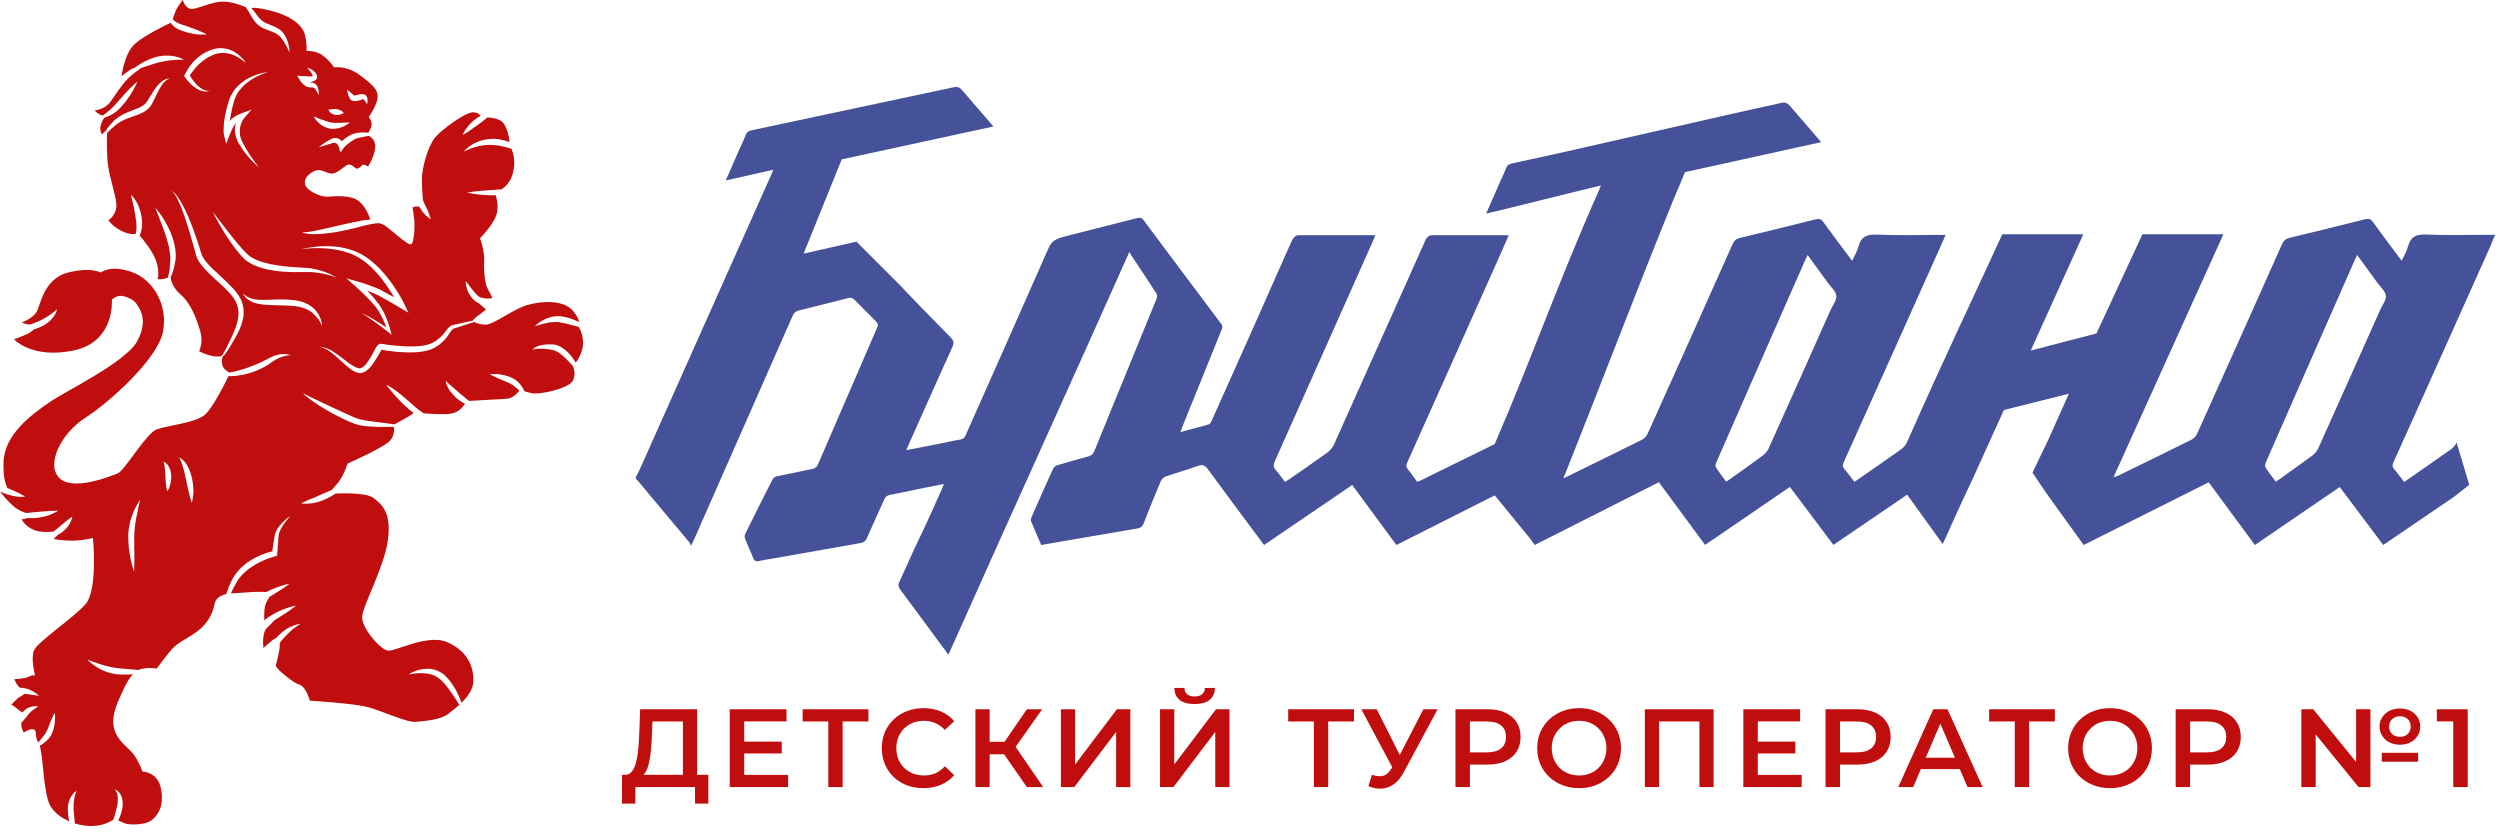
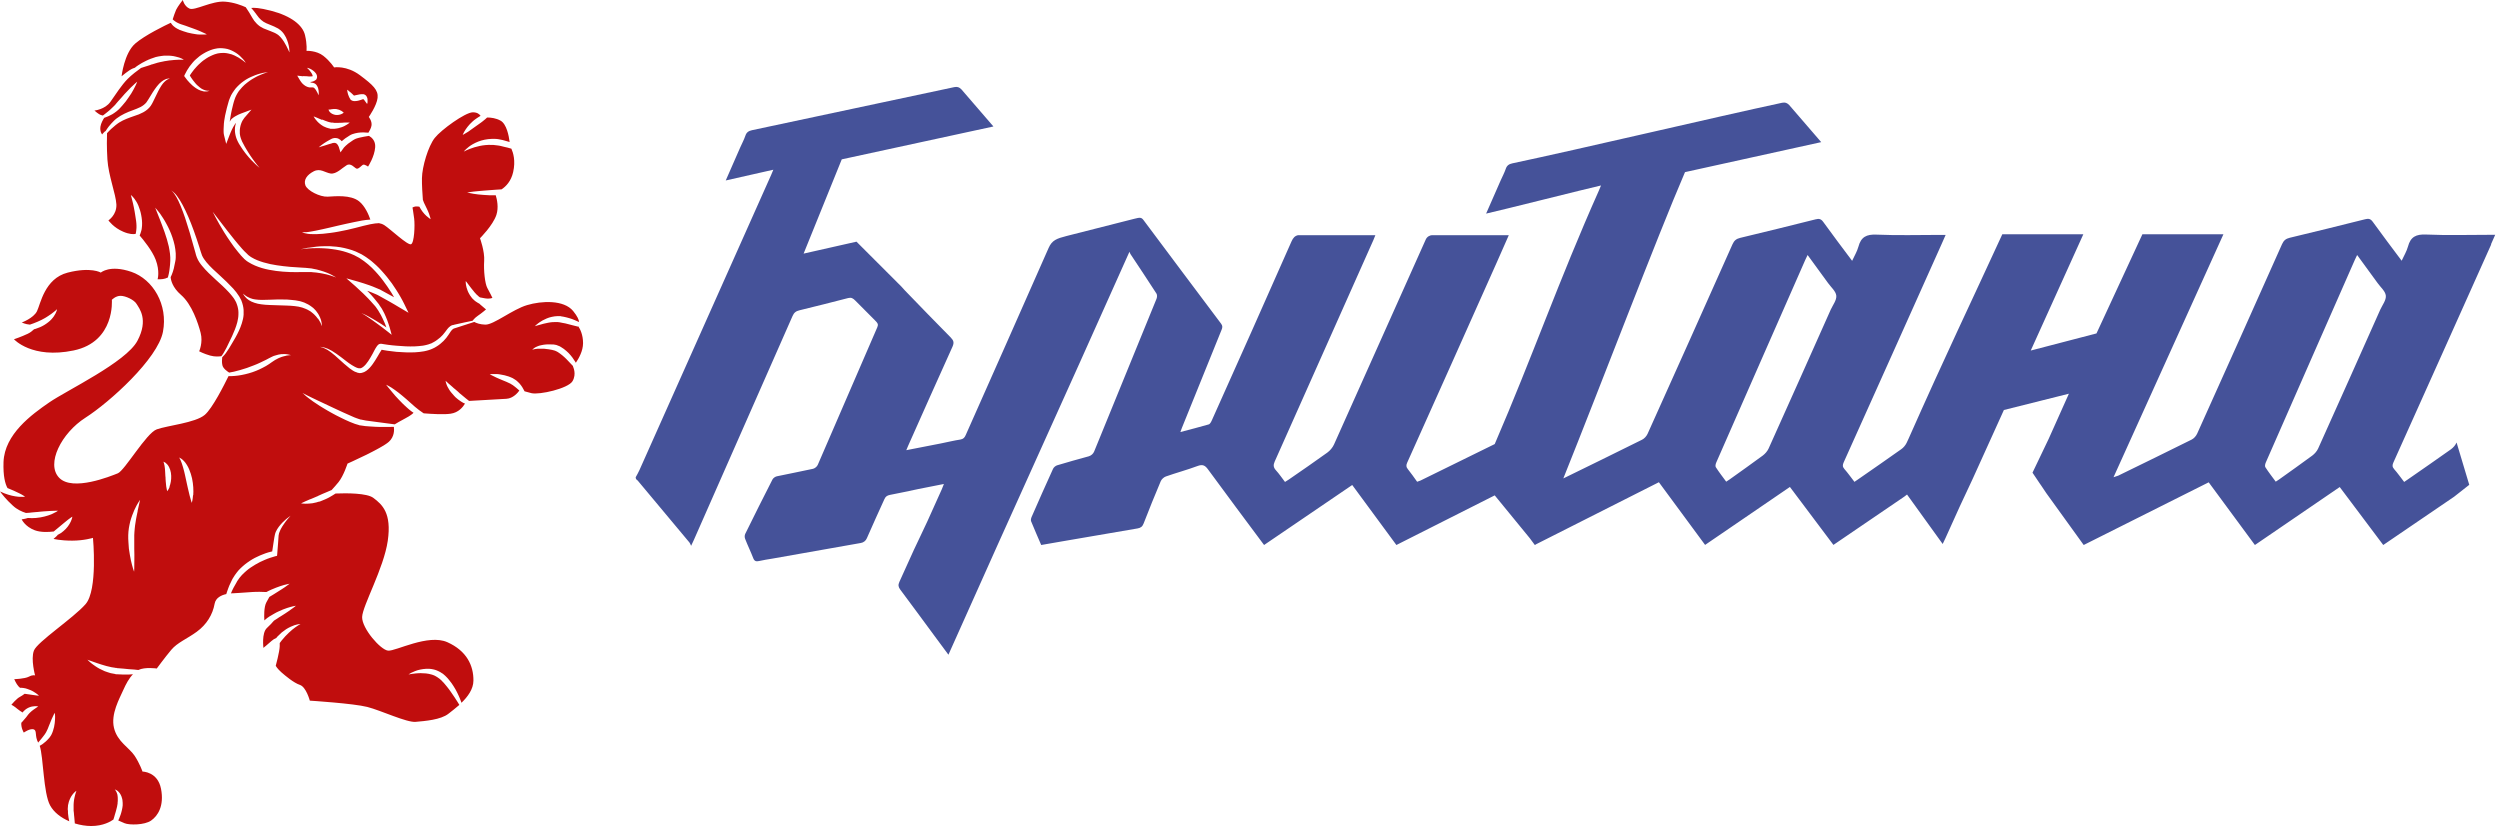
<svg xmlns="http://www.w3.org/2000/svg" width="270" height="90" viewBox="0 0 270 90" fill="none">
-   <path d="M62.56 35.31L62.36 35.26C62.19 35.22 62.02 35.17 61.84 35.13C61.66 35.09 61.47 35.03 61.3 34.99C61.12 34.95 60.95 34.89 60.74 34.87L60.45 34.81C60.39 34.8 60.28 34.79 60.2 34.78C60.03 34.78 59.85 34.78 59.68 34.79C59.51 34.8 59.34 34.83 59.18 34.86C59.02 34.89 58.86 34.92 58.72 34.96C58.44 35.03 58.2 35.1 58.03 35.15L57.76 35.23C57.76 35.23 58.04 34.92 58.59 34.61C58.73 34.54 58.88 34.46 59.05 34.39C59.22 34.32 59.4 34.26 59.6 34.22C59.8 34.17 60.01 34.15 60.23 34.14C60.28 34.14 60.34 34.14 60.4 34.14H60.54L60.58 34.16L60.88 34.21C61.07 34.24 61.28 34.31 61.48 34.36C61.69 34.41 61.86 34.49 62.04 34.56C62.22 34.63 62.39 34.71 62.54 34.78C62.52 34.55 62.38 34.18 61.9 33.59C60.9 32.37 58.5 32.48 56.93 32.95C55.36 33.41 53.32 35.08 52.42 35.06C51.85 35.05 51.44 34.89 51.22 34.77C50.69 34.95 49.98 35.18 49.15 35.44L49.06 35.47H49.02V35.49H49L48.92 35.54C48.92 35.54 48.89 35.56 48.88 35.57C48.81 35.63 48.74 35.71 48.67 35.81C48.53 36.02 48.38 36.26 48.2 36.49C48.02 36.72 47.8 36.94 47.55 37.14C47.43 37.24 47.3 37.33 47.17 37.41L46.97 37.53L46.94 37.55H46.92L46.9 37.57L46.85 37.59L46.75 37.64C46.62 37.71 46.45 37.76 46.28 37.82C46.11 37.88 45.96 37.9 45.79 37.94C45.63 37.97 45.46 37.99 45.3 38.01C45.14 38.02 44.97 38.04 44.81 38.05C44.15 38.08 43.49 38.05 42.83 38C42.5 37.97 42.17 37.93 41.85 37.88C41.69 37.85 41.52 37.83 41.36 37.8L41.22 37.77C41.15 37.87 41.07 38 41 38.12C40.92 38.26 40.84 38.39 40.76 38.53C40.6 38.8 40.43 39.08 40.24 39.34C40.05 39.6 39.84 39.85 39.56 40.05C39.42 40.15 39.26 40.23 39.07 40.27C39.02 40.28 38.98 40.29 38.93 40.29H38.87C38.81 40.29 38.85 40.29 38.83 40.29H38.78L38.68 40.26H38.63L38.57 40.23C38.49 40.2 38.39 40.17 38.32 40.14L38.12 40.03C38 39.95 37.88 39.87 37.77 39.79C37.55 39.62 37.36 39.45 37.17 39.29C36.8 38.96 36.48 38.66 36.18 38.4C35.88 38.14 35.61 37.94 35.37 37.79C35.13 37.65 34.92 37.56 34.78 37.52L34.55 37.46L34.78 37.48C34.93 37.5 35.16 37.56 35.42 37.67C35.68 37.79 35.99 37.96 36.32 38.2C36.65 38.43 37.01 38.7 37.39 39C37.58 39.15 37.79 39.3 38 39.43C38.11 39.5 38.22 39.56 38.33 39.62L38.5 39.7C38.55 39.72 38.6 39.73 38.64 39.75H38.67L38.72 39.77H38.88C38.88 39.77 38.93 39.77 38.95 39.77C39.04 39.75 39.14 39.69 39.24 39.61C39.43 39.46 39.61 39.24 39.77 39C39.93 38.76 40.08 38.5 40.23 38.23L40.45 37.81C40.53 37.67 40.6 37.53 40.72 37.37C40.73 37.35 40.75 37.33 40.77 37.31C40.79 37.29 40.81 37.26 40.85 37.23L40.87 37.21H40.88L40.92 37.18C40.92 37.18 41.03 37.13 41.07 37.13H41.09C41.02 37.13 41.19 37.13 41.18 37.13H41.21L41.44 37.17L41.91 37.24C42.23 37.28 42.55 37.32 42.87 37.34C43.51 37.4 44.15 37.43 44.77 37.41C44.92 37.41 45.08 37.39 45.23 37.38C45.38 37.36 45.53 37.35 45.68 37.33C45.82 37.3 45.98 37.28 46.1 37.24C46.23 37.2 46.35 37.18 46.5 37.11L46.61 37.07L46.66 37.05L46.68 37.03L46.87 36.93C46.99 36.86 47.11 36.79 47.22 36.7C47.45 36.54 47.65 36.36 47.82 36.17C48 35.97 48.14 35.76 48.31 35.54C48.4 35.43 48.5 35.32 48.64 35.22C48.68 35.2 48.72 35.17 48.76 35.15L48.85 35.12H48.87C48.87 35.12 48.91 35.1 48.9 35.1H48.96L49.05 35.07C49.83 34.89 50.51 34.75 51.04 34.64C51.04 34.64 51.24 34.35 51.61 34.1C51.99 33.85 52.49 33.42 52.49 33.42C52.49 33.42 52.15 33.12 51.88 32.9C51.85 32.88 51.82 32.84 51.79 32.81C51.72 32.77 51.65 32.73 51.58 32.69C51.52 32.65 51.46 32.62 51.41 32.58L51.37 32.55C51.37 32.55 51.33 32.52 51.31 32.51L51.22 32.43L51.05 32.27C50.99 32.22 50.95 32.15 50.91 32.1C50.82 31.98 50.73 31.87 50.67 31.74C50.6 31.62 50.54 31.5 50.5 31.39C50.45 31.27 50.42 31.17 50.39 31.06C50.33 30.85 50.31 30.67 50.3 30.55C50.3 30.42 50.3 30.35 50.3 30.35C50.3 30.35 50.35 30.41 50.42 30.5L50.72 30.9C50.78 30.98 50.85 31.07 50.92 31.16C50.99 31.25 51.06 31.34 51.14 31.43C51.18 31.47 51.21 31.53 51.25 31.57C51.29 31.61 51.33 31.66 51.37 31.7C51.41 31.74 51.45 31.79 51.49 31.83L51.62 31.94L51.68 32C51.68 32 51.71 32.03 51.7 32.02L51.74 32.05C51.74 32.05 51.8 32.1 51.84 32.12C52 32.15 52.19 32.19 52.38 32.22C52.9 32.31 53.18 32.17 53.18 32.17C53.18 32.17 52.88 31.54 52.63 31.1C52.38 30.65 52.22 29.22 52.29 28.18C52.36 27.14 51.84 25.73 51.84 25.73C51.84 25.73 53.23 24.35 53.61 23.21C53.87 22.41 53.68 21.54 53.54 21.09C53.32 21.09 53.1 21.09 52.89 21.09C52.44 21.07 52.02 21.04 51.65 21C51.29 20.96 50.99 20.91 50.78 20.86C50.57 20.82 50.45 20.79 50.45 20.79C50.45 20.79 50.57 20.77 50.78 20.74C50.99 20.71 51.29 20.67 51.65 20.64C51.83 20.62 52.02 20.6 52.23 20.59C52.43 20.57 52.65 20.56 52.87 20.54C53.09 20.52 53.32 20.51 53.55 20.49C53.75 20.47 53.96 20.47 54.17 20.45C54.64 20.14 55.2 19.57 55.42 18.59C55.7 17.35 55.42 16.49 55.23 16.06C55.2 16.06 55.16 16.04 55.13 16.03C55.02 16 54.92 15.96 54.81 15.94C54.69 15.91 54.57 15.89 54.46 15.86C54.34 15.83 54.22 15.8 54.1 15.77C54.01 15.74 53.88 15.73 53.77 15.71C53.66 15.69 53.54 15.68 53.43 15.67L53.26 15.65H53.09C52.86 15.64 52.64 15.65 52.42 15.67C51.98 15.71 51.58 15.81 51.23 15.91C50.89 16.02 50.6 16.13 50.4 16.22C50.2 16.31 50.09 16.37 50.09 16.37C50.09 16.37 50.16 16.27 50.33 16.11C50.49 15.96 50.74 15.75 51.08 15.56C51.25 15.47 51.44 15.37 51.65 15.29C51.86 15.21 52.09 15.14 52.33 15.09C52.45 15.06 52.58 15.05 52.7 15.03C52.83 15.01 52.95 15.01 53.09 15C53.22 15 53.35 15 53.48 15C53.61 15 53.74 15.02 53.87 15.04C54 15.07 54.12 15.08 54.27 15.12C54.39 15.15 54.51 15.19 54.63 15.22C54.75 15.25 54.86 15.29 54.98 15.32C55 15.32 55.02 15.33 55.04 15.34C54.96 14.69 54.72 13.4 54.06 13.03C53.58 12.76 53.02 12.69 52.61 12.69C52.54 12.76 52.47 12.82 52.39 12.89C52.29 12.97 52.19 13.06 52.08 13.14C52.03 13.18 51.97 13.22 51.92 13.26L51.75 13.38C51.65 13.45 51.54 13.52 51.44 13.6C51.34 13.67 51.23 13.75 51.13 13.82C50.93 13.96 50.74 14.1 50.57 14.22C50.4 14.33 50.25 14.42 50.14 14.48C50.03 14.54 49.97 14.57 49.97 14.57C49.97 14.57 49.99 14.5 50.05 14.39C50.11 14.28 50.19 14.12 50.31 13.95C50.43 13.78 50.58 13.58 50.76 13.39C50.85 13.29 50.95 13.2 51.05 13.11C51.15 13.01 51.27 12.93 51.39 12.84L51.55 12.73C51.61 12.69 51.66 12.66 51.72 12.62C51.78 12.58 51.84 12.55 51.9 12.51C51.79 12.34 51.54 12.12 51.05 12.13C50.23 12.15 47.65 14.01 46.95 14.9C46.25 15.79 45.59 17.99 45.57 19.25C45.56 19.99 45.62 20.93 45.67 21.58C45.69 21.62 45.7 21.67 45.72 21.71L45.75 21.79V21.81C45.75 21.81 45.75 21.79 45.75 21.8L45.77 21.85L45.83 21.98C45.87 22.07 45.93 22.17 45.97 22.27C46.02 22.37 46.07 22.46 46.11 22.56C46.2 22.75 46.28 22.93 46.34 23.1C46.4 23.26 46.44 23.4 46.47 23.51C46.5 23.61 46.51 23.67 46.51 23.67C46.51 23.67 46.45 23.64 46.37 23.58C46.28 23.52 46.17 23.43 46.04 23.31C45.91 23.19 45.77 23.04 45.64 22.87C45.52 22.71 45.4 22.52 45.29 22.32C45.22 22.32 45.15 22.31 45.09 22.3C44.79 22.26 44.55 22.41 44.55 22.41C44.55 22.41 44.64 22.91 44.73 23.61C44.82 24.31 44.75 26.24 44.39 26.38C44.03 26.52 42.14 24.72 41.51 24.32C41.32 24.2 41.11 24.13 40.92 24.1L40.7 24.12C40.48 24.12 40.24 24.19 39.99 24.22C39.74 24.27 39.49 24.34 39.21 24.4C38.93 24.47 38.65 24.55 38.36 24.62C38.07 24.69 37.77 24.76 37.48 24.83C37.18 24.89 36.88 24.96 36.59 25.01C36.29 25.07 36 25.11 35.72 25.15C35.15 25.23 34.61 25.28 34.15 25.29C33.92 25.29 33.7 25.29 33.52 25.28C33.33 25.26 33.17 25.25 33.03 25.21L32.85 25.17L32.72 25.12L32.62 25.08C32.62 25.08 32.66 25.08 32.73 25.08C32.76 25.08 32.81 25.08 32.86 25.08H33.04C33.17 25.08 33.33 25.04 33.51 25.02C33.69 24.99 33.89 24.96 34.11 24.91C34.33 24.87 34.57 24.81 34.82 24.76C35.07 24.7 35.34 24.64 35.61 24.58C35.89 24.52 36.17 24.45 36.46 24.38C36.75 24.32 37.05 24.25 37.34 24.18C37.64 24.12 37.93 24.06 38.23 23.99C38.52 23.93 38.81 23.88 39.09 23.82C39.37 23.77 39.66 23.74 39.93 23.72H40C39.82 23.19 39.42 22.25 38.78 21.74C37.85 21.01 36.2 21.2 35.38 21.24C34.56 21.28 33.2 20.6 32.98 20.01C32.77 19.42 33.16 18.88 33.87 18.51C34.59 18.13 35.1 18.65 35.71 18.74C36.32 18.83 36.96 18.13 37.43 17.85C37.89 17.56 38.27 18.12 38.5 18.21C38.73 18.3 39.09 17.8 39.25 17.78C39.41 17.76 39.75 17.99 39.75 17.99C39.75 17.99 40.45 16.93 40.52 15.9C40.57 15.2 40.14 14.84 39.86 14.68H39.81C39.63 14.71 39.45 14.74 39.28 14.77C39.11 14.8 38.93 14.84 38.77 14.88C38.69 14.9 38.61 14.93 38.53 14.95C38.45 14.97 38.38 15.01 38.31 15.04C38.25 15.08 38.17 15.11 38.12 15.15L37.89 15.31L37.66 15.47C37.58 15.52 37.53 15.57 37.47 15.63C37.41 15.68 37.34 15.73 37.29 15.79C37.24 15.84 37.17 15.91 37.15 15.93L36.77 16.46L36.59 15.87C36.59 15.87 36.56 15.79 36.54 15.76C36.52 15.72 36.5 15.68 36.47 15.64C36.42 15.57 36.37 15.51 36.31 15.48C36.29 15.48 36.28 15.46 36.26 15.46C36.24 15.46 36.23 15.45 36.21 15.44C36.18 15.44 36.14 15.42 36.1 15.43C36.06 15.43 36.02 15.43 35.97 15.44C35.93 15.44 35.86 15.47 35.81 15.49L35.46 15.59C35.34 15.62 35.23 15.66 35.12 15.7C34.89 15.77 34.66 15.84 34.42 15.91C34.61 15.75 34.8 15.6 35.01 15.46C35.11 15.39 35.22 15.32 35.33 15.26L35.65 15.08C35.71 15.05 35.75 15.03 35.82 14.99C35.89 14.96 35.96 14.93 36.04 14.92C36.12 14.9 36.2 14.9 36.29 14.91C36.33 14.91 36.38 14.92 36.42 14.93L36.54 14.97C36.69 15.04 36.82 15.14 36.91 15.25C36.96 15.21 37 15.17 37.05 15.13C37.13 15.07 37.21 14.99 37.29 14.94L37.52 14.79L37.75 14.64C37.85 14.57 37.95 14.53 38.05 14.49C38.15 14.46 38.25 14.42 38.35 14.4C38.45 14.38 38.55 14.36 38.65 14.34C38.85 14.31 39.04 14.3 39.23 14.3C39.42 14.3 39.6 14.31 39.79 14.33C39.91 14.13 40.07 13.85 40.12 13.58C40.21 13.1 39.83 12.63 39.83 12.63C39.83 12.63 40.69 11.41 40.78 10.57C40.87 9.73 40.3 9.19 38.87 8.12C37.44 7.05 36.08 7.28 36.08 7.28C36.08 7.28 35.67 6.62 34.92 6.03C34.17 5.44 33.1 5.49 33.1 5.49C33.1 5.49 33.19 4.85 32.94 3.79C32.69 2.73 31.47 1.73 29.27 1.16C27.99 0.83 27.4 0.82 27.13 0.86C27.19 0.92 27.25 0.99 27.31 1.06C27.39 1.15 27.45 1.24 27.53 1.34L27.74 1.62L27.97 1.92C28.05 2 28.13 2.07 28.2 2.15C28.28 2.22 28.38 2.28 28.46 2.35C28.56 2.41 28.66 2.46 28.76 2.51C28.98 2.61 29.22 2.7 29.46 2.8C29.58 2.85 29.7 2.9 29.82 2.97L30 3.06L30.04 3.08H30.06V3.1H30.09V3.12L30.17 3.17C30.26 3.23 30.39 3.34 30.48 3.44C30.57 3.54 30.65 3.64 30.71 3.74C30.85 3.94 30.94 4.15 31.01 4.34C31.09 4.53 31.13 4.71 31.17 4.87C31.21 5.03 31.23 5.17 31.24 5.29C31.27 5.52 31.26 5.66 31.26 5.66C31.26 5.66 31.21 5.54 31.11 5.33C31.01 5.12 30.87 4.83 30.67 4.51C30.57 4.35 30.45 4.19 30.32 4.04C30.25 3.96 30.18 3.89 30.1 3.82C30.02 3.76 29.97 3.71 29.85 3.65L29.77 3.6C29.77 3.6 29.8 3.62 29.78 3.6H29.75L29.71 3.57C29.66 3.55 29.6 3.52 29.55 3.5C29.45 3.45 29.33 3.41 29.21 3.36C28.98 3.27 28.73 3.18 28.47 3.07C28.34 3.01 28.21 2.93 28.09 2.86C27.97 2.77 27.85 2.68 27.75 2.58C27.65 2.47 27.55 2.36 27.46 2.25L27.26 1.94L27.16 1.77C27.13 1.72 27.1 1.67 27.07 1.62C27.01 1.52 26.96 1.42 26.9 1.33C26.78 1.15 26.67 0.97 26.56 0.81L26.54 0.78C26.1 0.58 25.26 0.25 24.3 0.18C22.89 0.07 21.04 1.18 20.47 0.93C19.9 0.68 19.74 0 19.74 0C19.74 0 19.2 0.68 19.02 1.06C18.91 1.3 18.75 1.78 18.65 2.09C18.72 2.16 18.8 2.23 18.89 2.29L19.04 2.39L19.21 2.48C19.27 2.5 19.33 2.53 19.39 2.56C19.45 2.58 19.52 2.6 19.58 2.63C19.72 2.67 19.87 2.72 20.01 2.77C20.16 2.82 20.31 2.87 20.45 2.93C20.6 2.99 20.73 3.03 20.87 3.08C21.14 3.17 21.39 3.28 21.61 3.37C21.83 3.46 22.01 3.55 22.14 3.61C22.27 3.67 22.34 3.71 22.34 3.71C22.34 3.71 22.26 3.72 22.12 3.73C21.98 3.73 21.78 3.73 21.54 3.73C21.3 3.73 21.02 3.67 20.72 3.62C20.57 3.59 20.41 3.56 20.27 3.52C20.12 3.48 19.97 3.43 19.82 3.38L19.6 3.3L19.49 3.26L19.44 3.24H19.41C19.41 3.24 19.38 3.22 19.37 3.21C19.29 3.17 19.22 3.14 19.14 3.1C19.07 3.06 19 3.01 18.93 2.97C18.86 2.92 18.8 2.87 18.74 2.82C18.68 2.76 18.62 2.71 18.58 2.65C18.53 2.59 18.48 2.52 18.44 2.46C17.86 2.73 15.65 3.8 14.61 4.7C13.41 5.74 13.13 8.24 13.13 8.24C13.13 8.24 13.9 7.58 14.33 7.4C14.41 7.37 14.49 7.34 14.58 7.31L14.62 7.27C14.71 7.19 14.82 7.12 14.94 7.04C15.18 6.88 15.47 6.71 15.79 6.56L16.03 6.45L16.09 6.42H16.12L16.17 6.39L16.3 6.34C16.47 6.28 16.65 6.22 16.82 6.16C17.01 6.11 17.21 6.08 17.4 6.05C17.6 6.01 17.78 6.01 17.97 6.01H18.24C18.33 6.01 18.41 6.02 18.5 6.03C18.67 6.05 18.82 6.07 18.96 6.11C19.1 6.14 19.23 6.17 19.34 6.21C19.45 6.25 19.55 6.29 19.62 6.32C19.77 6.39 19.85 6.45 19.85 6.45H19.59C19.51 6.45 19.41 6.45 19.3 6.45C19.19 6.45 19.06 6.47 18.93 6.47C18.79 6.47 18.65 6.5 18.5 6.51L18.27 6.53L18.03 6.57C17.87 6.6 17.69 6.61 17.53 6.66C17.36 6.7 17.2 6.72 17.03 6.77C16.85 6.82 16.68 6.88 16.5 6.93L16.37 6.97H16.32L16.26 7.01L16.01 7.09C15.85 7.14 15.69 7.19 15.54 7.24C15.43 7.27 15.33 7.3 15.23 7.34C14.86 7.6 14.2 8.1 13.77 8.54C13.14 9.18 12.52 10.15 11.93 10.99C11.34 11.83 10.2 11.94 10.2 11.94C10.2 11.94 10.65 12.35 10.9 12.42C10.97 12.44 11.05 12.46 11.11 12.48C11.18 12.43 11.25 12.37 11.32 12.32C11.43 12.23 11.55 12.14 11.67 12.04C11.73 11.99 11.79 11.94 11.85 11.89C11.91 11.84 11.97 11.78 12.03 11.72C12.16 11.61 12.27 11.48 12.39 11.37L12.43 11.33L12.47 11.28L12.56 11.17L12.74 10.96C12.86 10.82 12.99 10.68 13.11 10.55C13.22 10.41 13.34 10.28 13.46 10.15C13.69 9.9 13.92 9.66 14.12 9.46C14.32 9.26 14.5 9.1 14.62 8.99C14.75 8.88 14.82 8.82 14.82 8.82C14.82 8.82 14.79 8.91 14.72 9.07C14.65 9.22 14.55 9.44 14.41 9.69C14.34 9.81 14.27 9.95 14.18 10.09C14.09 10.23 14 10.37 13.89 10.52C13.79 10.67 13.68 10.82 13.57 10.97C13.45 11.11 13.33 11.26 13.21 11.4L13.02 11.61L12.93 11.71L12.88 11.76C12.88 11.76 12.84 11.8 12.82 11.82C12.67 11.95 12.53 12.08 12.37 12.18C12.22 12.29 12.07 12.38 11.91 12.45C11.76 12.53 11.62 12.59 11.48 12.64C11.4 12.68 11.32 12.7 11.25 12.73C11.12 12.94 10.91 13.3 10.85 13.66C10.76 14.21 11.03 14.52 11.03 14.52C11.03 14.52 11.16 14.34 11.3 14.22C11.34 14.19 11.37 14.17 11.41 14.15C11.5 13.99 11.62 13.84 11.74 13.67C11.9 13.48 12.06 13.28 12.28 13.07C12.46 12.88 12.74 12.67 13.01 12.51C13.29 12.35 13.58 12.2 13.88 12.08C14.18 11.96 14.49 11.86 14.77 11.74C15.06 11.63 15.32 11.5 15.53 11.33L15.68 11.2L15.81 11.06C15.89 10.95 15.96 10.85 16.04 10.71C16.35 10.19 16.65 9.7 16.96 9.31C17.11 9.11 17.28 8.95 17.44 8.82C17.6 8.69 17.76 8.6 17.9 8.55C17.97 8.52 18.03 8.5 18.09 8.5C18.15 8.49 18.19 8.48 18.23 8.48H18.35L18.24 8.52C18.17 8.54 18.07 8.59 17.96 8.67C17.85 8.75 17.73 8.86 17.61 9C17.49 9.15 17.38 9.32 17.26 9.53C17.14 9.73 17.03 9.96 16.91 10.21C16.79 10.46 16.66 10.72 16.53 10.99C16.47 11.12 16.38 11.28 16.28 11.43L16.11 11.64C16.05 11.7 15.98 11.77 15.91 11.83C15.63 12.07 15.31 12.22 15 12.35C14.69 12.47 14.38 12.57 14.09 12.67C13.8 12.78 13.53 12.88 13.27 13.01C13.15 13.08 13.02 13.14 12.91 13.21C12.85 13.25 12.8 13.27 12.74 13.32C12.68 13.36 12.63 13.4 12.57 13.45L12.49 13.51C12.49 13.51 12.44 13.55 12.42 13.57L12.27 13.7L11.99 13.94C11.91 14.02 11.83 14.1 11.75 14.18C11.68 14.24 11.62 14.31 11.56 14.38C11.54 14.83 11.52 15.9 11.6 17.22C11.71 18.96 12.51 20.95 12.57 22.08C12.62 23.21 11.71 23.8 11.71 23.8C11.71 23.8 12.25 24.58 13.32 25.03C13.98 25.31 14.42 25.31 14.65 25.26C14.67 25.2 14.68 25.14 14.69 25.07C14.71 25 14.72 24.92 14.72 24.84C14.72 24.76 14.74 24.68 14.74 24.6C14.74 24.52 14.74 24.44 14.74 24.36C14.74 24.2 14.72 24.03 14.7 23.86C14.68 23.7 14.65 23.5 14.62 23.34C14.59 23.17 14.56 23 14.54 22.84C14.51 22.68 14.48 22.52 14.45 22.37C14.42 22.22 14.39 22.08 14.36 21.95C14.3 21.69 14.24 21.47 14.2 21.31C14.16 21.15 14.13 21.06 14.13 21.06C14.13 21.06 14.21 21.11 14.33 21.24C14.45 21.36 14.59 21.55 14.74 21.8C14.89 22.05 15.02 22.36 15.12 22.7C15.17 22.87 15.22 23.05 15.25 23.23C15.29 23.42 15.31 23.59 15.33 23.79C15.34 23.99 15.36 24.18 15.34 24.38C15.34 24.48 15.32 24.57 15.31 24.67C15.3 24.77 15.28 24.86 15.25 24.95C15.23 25.04 15.2 25.13 15.17 25.21C15.14 25.29 15.11 25.36 15.08 25.43C15.49 25.91 16.44 27.07 16.81 28.04C17.29 29.3 17.02 30.16 17.02 30.16C17.02 30.16 17.53 30.19 17.85 30.08C17.95 30.05 18.05 30.01 18.13 29.97C18.17 29.85 18.2 29.72 18.23 29.57C18.28 29.37 18.3 29.15 18.33 28.91C18.36 28.68 18.38 28.43 18.39 28.17C18.39 28.06 18.4 27.9 18.39 27.79C18.39 27.67 18.38 27.54 18.36 27.41C18.33 27.15 18.28 26.89 18.23 26.62C18.11 26.09 17.95 25.57 17.78 25.08C17.61 24.59 17.43 24.14 17.28 23.74C16.97 22.95 16.76 22.43 16.76 22.43C16.76 22.43 16.86 22.53 17.02 22.73C17.18 22.92 17.4 23.21 17.62 23.57C17.74 23.75 17.85 23.95 17.97 24.17C18.09 24.39 18.21 24.62 18.32 24.87C18.54 25.36 18.73 25.91 18.86 26.49C18.92 26.78 18.96 27.07 18.98 27.37C18.98 27.52 18.98 27.66 18.98 27.81C18.98 27.97 18.96 28.07 18.93 28.23C18.88 28.5 18.83 28.75 18.77 29C18.71 29.24 18.63 29.47 18.55 29.67C18.51 29.76 18.47 29.85 18.43 29.93C18.45 30.23 18.61 31.04 19.55 31.85C20.73 32.87 21.4 34.91 21.67 35.95C21.94 37 21.51 37.94 21.51 37.94C21.51 37.94 22.02 38.21 22.69 38.4C23.22 38.55 23.71 38.5 23.9 38.47C23.9 38.46 23.92 38.45 23.93 38.44C24.11 38.21 24.28 37.9 24.47 37.54C24.65 37.17 24.85 36.75 25.07 36.29C25.28 35.83 25.49 35.33 25.63 34.79C25.69 34.52 25.75 34.24 25.75 33.96C25.76 33.82 25.75 33.68 25.74 33.53C25.71 33.39 25.71 33.25 25.66 33.11C25.63 32.97 25.57 32.84 25.52 32.7L25.5 32.66V32.64L25.48 32.61L25.42 32.5C25.38 32.43 25.34 32.35 25.3 32.29C25.21 32.17 25.14 32.05 25.03 31.93L24.88 31.75L24.72 31.57C24.28 31.09 23.78 30.64 23.28 30.19C22.78 29.73 22.27 29.26 21.83 28.72C21.71 28.59 21.62 28.44 21.51 28.29C21.42 28.13 21.32 27.98 21.26 27.8C21.18 27.61 21.15 27.47 21.11 27.31L20.98 26.85C20.81 26.24 20.64 25.65 20.48 25.09C20.31 24.53 20.15 24.01 19.99 23.53C19.66 22.57 19.34 21.79 19.05 21.28C18.9 21.03 18.77 20.84 18.66 20.72C18.55 20.6 18.48 20.56 18.48 20.56C18.48 20.56 18.56 20.6 18.68 20.7C18.8 20.8 18.98 20.97 19.15 21.21C19.51 21.69 19.92 22.45 20.33 23.4C20.74 24.34 21.14 25.47 21.53 26.69C21.58 26.84 21.63 27 21.67 27.15C21.72 27.3 21.77 27.47 21.82 27.59C21.93 27.84 22.11 28.1 22.31 28.34C22.72 28.83 23.22 29.28 23.72 29.73C24.22 30.19 24.72 30.66 25.19 31.17C25.42 31.42 25.63 31.7 25.83 32.01C25.88 32.09 25.91 32.16 25.95 32.23L26.01 32.34L26.05 32.41L26.07 32.47C26.13 32.64 26.2 32.8 26.23 32.97C26.28 33.14 26.29 33.31 26.31 33.48C26.31 33.65 26.32 33.82 26.31 33.98C26.29 34.31 26.21 34.62 26.12 34.91C25.94 35.49 25.68 36 25.43 36.45C25.18 36.9 24.93 37.29 24.72 37.65C24.5 38.01 24.28 38.31 24.06 38.52L24 38.58C23.98 38.77 23.94 39.13 24.02 39.45C24.1 39.81 24.56 40.12 24.75 40.24C24.92 40.21 25.09 40.18 25.27 40.14C25.49 40.09 25.71 40.03 25.95 39.96C26.18 39.9 26.42 39.82 26.66 39.74C26.9 39.66 27.14 39.57 27.38 39.47C27.62 39.38 27.86 39.28 28.09 39.17C28.32 39.07 28.55 38.95 28.75 38.85C28.86 38.8 28.96 38.73 29.07 38.68C29.19 38.62 29.3 38.57 29.41 38.51C29.52 38.45 29.63 38.42 29.74 38.39C29.85 38.36 29.95 38.32 30.06 38.3C30.16 38.28 30.26 38.26 30.36 38.25C30.46 38.25 30.55 38.25 30.63 38.24C30.8 38.23 30.95 38.25 31.06 38.27C31.3 38.31 31.42 38.36 31.42 38.36C31.42 38.36 31.39 38.36 31.32 38.36C31.26 38.36 31.17 38.38 31.05 38.39C30.99 38.39 30.93 38.41 30.86 38.43C30.79 38.44 30.72 38.46 30.65 38.48C30.57 38.5 30.49 38.52 30.41 38.55C30.33 38.58 30.24 38.62 30.16 38.65C30.07 38.68 29.99 38.73 29.9 38.78C29.81 38.83 29.71 38.87 29.63 38.93C29.54 38.99 29.45 39.05 29.36 39.11C29.26 39.18 29.16 39.25 29.06 39.32C28.84 39.47 28.61 39.6 28.37 39.72C28.13 39.85 27.88 39.96 27.63 40.06C27.38 40.16 27.12 40.25 26.86 40.32C26.73 40.36 26.6 40.39 26.47 40.42C26.34 40.45 26.21 40.48 26.09 40.5C25.84 40.55 25.59 40.58 25.36 40.6C25.24 40.6 25.13 40.61 25.02 40.62H24.68C24.23 41.54 22.94 44.11 22.11 44.81C21.09 45.67 18.06 45.96 16.93 46.37C15.8 46.77 13.47 50.82 12.72 51.12C11.97 51.42 7.84 53.11 6.39 51.6C4.94 50.1 6.63 46.77 9.23 45.11C11.83 43.45 17.04 38.75 17.6 35.83C18.16 32.91 16.53 30.17 14.19 29.36C11.86 28.56 10.89 29.44 10.89 29.44C10.89 29.44 9.84 28.8 7.32 29.44C4.8 30.08 4.37 32.87 3.99 33.62C3.61 34.37 2.35 34.83 2.35 34.83C2.35 34.83 2.77 35.03 3.23 35.06C3.37 35.02 3.51 34.95 3.65 34.91C3.79 34.86 3.93 34.79 4.07 34.74C4.21 34.68 4.34 34.61 4.48 34.55C4.61 34.47 4.75 34.42 4.87 34.34C4.93 34.3 4.99 34.27 5.05 34.23C5.11 34.19 5.16 34.15 5.22 34.12C5.33 34.05 5.43 33.97 5.53 33.91C5.62 33.84 5.71 33.78 5.79 33.71L5.99 33.55C6.1 33.45 6.16 33.39 6.16 33.39C6.16 33.39 6.15 33.48 6.1 33.62C6.07 33.69 6.04 33.78 5.99 33.87C5.94 33.96 5.88 34.06 5.81 34.17C5.73 34.27 5.65 34.39 5.55 34.49C5.5 34.54 5.44 34.6 5.39 34.65C5.33 34.7 5.27 34.75 5.21 34.8C5.09 34.91 4.94 34.99 4.8 35.09C4.65 35.18 4.5 35.26 4.34 35.33C4.18 35.39 4.02 35.46 3.86 35.51L3.68 35.56C3.5 35.73 3.27 35.92 2.99 36.05C2.32 36.37 1.51 36.64 1.51 36.64C1.51 36.64 3.44 38.79 7.95 37.85C12.46 36.91 12.08 32.38 12.08 32.38C12.08 32.38 12.48 31.95 13.02 31.95C13.56 31.95 14.5 32.38 14.76 32.84C15.03 33.3 16.07 34.5 14.84 36.81C13.61 39.12 7.22 42.15 5.32 43.46C3.42 44.77 0.49 46.89 0.38 49.9C0.33 51.43 0.56 52.26 0.81 52.71C1.28 52.9 1.74 53.1 2.09 53.28C2.28 53.37 2.43 53.46 2.54 53.53C2.65 53.59 2.71 53.64 2.71 53.64C2.71 53.64 2.64 53.65 2.51 53.66C2.38 53.66 2.2 53.66 1.99 53.65C1.78 53.63 1.53 53.59 1.27 53.53C1.01 53.47 0.74 53.38 0.47 53.28C0.34 53.23 0.21 53.17 0.08 53.11C0.05 53.1 0.02 53.08 0 53.07C0.2 53.35 0.65 53.94 1.39 54.61C1.84 55.03 2.36 55.26 2.8 55.4C2.85 55.4 2.91 55.4 2.96 55.39C3.1 55.39 3.24 55.37 3.39 55.35C3.54 55.34 3.68 55.33 3.83 55.31C3.98 55.31 4.13 55.28 4.27 55.27C4.42 55.26 4.56 55.25 4.7 55.23C4.98 55.21 5.25 55.19 5.48 55.18C5.71 55.18 5.91 55.16 6.04 55.16C6.18 55.16 6.26 55.16 6.26 55.16C6.26 55.16 6.2 55.21 6.08 55.28C5.96 55.35 5.78 55.44 5.56 55.54C5.12 55.72 4.51 55.89 3.88 55.94C3.59 55.96 3.29 55.97 3.01 55.94C2.74 56.04 2.34 56.09 2.34 56.09C2.34 56.09 2.69 56.87 3.76 57.27C4.41 57.51 5.25 57.47 5.81 57.4C5.86 57.36 5.91 57.32 5.96 57.27C6.04 57.21 6.11 57.14 6.19 57.08C6.27 57.01 6.35 56.95 6.43 56.88C6.51 56.82 6.59 56.74 6.67 56.68C6.75 56.61 6.83 56.55 6.91 56.48C7.06 56.35 7.21 56.23 7.34 56.13C7.47 56.03 7.59 55.94 7.67 55.89C7.75 55.83 7.81 55.8 7.81 55.8C7.81 55.8 7.81 55.86 7.78 55.96C7.75 56.06 7.71 56.2 7.63 56.36C7.48 56.68 7.21 57.07 6.84 57.37C6.66 57.52 6.46 57.66 6.26 57.75H6.24C6.24 57.75 6.22 57.79 6.21 57.8C6.13 57.91 5.78 58.2 5.78 58.2C5.78 58.2 6.5 58.39 7.79 58.39C9.08 58.39 10.04 58.09 10.04 58.09C10.04 58.09 10.58 63.72 9.24 65.25C7.9 66.78 4.01 69.33 3.66 70.27C3.31 71.21 3.79 72.95 3.79 72.95C3.79 72.95 3.58 72.84 3.12 73.08C2.66 73.32 1.54 73.35 1.54 73.35C1.54 73.35 1.75 73.86 2 74.13C2.04 74.18 2.1 74.23 2.16 74.28C2.28 74.28 2.41 74.28 2.51 74.3C2.66 74.32 2.81 74.35 2.94 74.4C3.07 74.44 3.2 74.49 3.31 74.54C3.42 74.59 3.53 74.64 3.62 74.7C3.81 74.81 3.96 74.92 4.06 75C4.16 75.08 4.21 75.14 4.21 75.14C4.21 75.14 4.13 75.14 4.01 75.12C3.88 75.11 3.71 75.08 3.5 75.05C3.4 75.03 3.29 75.02 3.17 75C3.05 74.98 2.93 74.97 2.81 74.95C2.76 74.95 2.71 74.94 2.66 74.93C2.51 75.04 2.3 75.19 2.12 75.28C1.8 75.44 1.23 76.11 1.23 76.11C1.23 76.11 1.58 76.3 1.85 76.54C2.01 76.68 2.26 76.84 2.44 76.95C2.48 76.9 2.52 76.85 2.56 76.8C2.62 76.74 2.66 76.7 2.72 76.66C2.77 76.62 2.82 76.57 2.88 76.54C2.99 76.48 3.09 76.41 3.2 76.38L3.35 76.33L3.5 76.3C3.59 76.28 3.68 76.28 3.76 76.27C3.84 76.27 3.91 76.27 3.96 76.27C4.07 76.28 4.13 76.3 4.13 76.3L3.99 76.39C3.9 76.45 3.78 76.53 3.64 76.63C3.57 76.68 3.5 76.73 3.43 76.79C3.36 76.84 3.29 76.91 3.22 76.98C3.15 77.04 3.09 77.13 3.04 77.18C2.97 77.27 2.9 77.37 2.83 77.46C2.68 77.64 2.53 77.82 2.39 77.97C2.36 78 2.33 78.03 2.3 78.06C2.26 78.63 2.57 79.12 2.57 79.12C2.57 79.12 3.24 78.64 3.64 78.77C4.02 78.9 3.73 79.47 4.12 80.2C4.25 80.05 4.38 79.9 4.52 79.72C4.6 79.62 4.69 79.51 4.76 79.41L4.82 79.33L4.88 79.24C4.93 79.17 4.95 79.13 4.98 79.08C5.04 78.97 5.09 78.85 5.15 78.73C5.2 78.6 5.25 78.48 5.3 78.35C5.4 78.1 5.49 77.86 5.58 77.66C5.67 77.46 5.75 77.29 5.81 77.17C5.87 77.05 5.91 76.98 5.91 76.98C5.91 76.98 5.93 77.06 5.94 77.19C5.95 77.32 5.96 77.52 5.94 77.74C5.93 77.97 5.9 78.23 5.84 78.51C5.81 78.65 5.77 78.8 5.72 78.94C5.67 79.09 5.61 79.24 5.53 79.39C5.49 79.46 5.43 79.55 5.39 79.6L5.32 79.69L5.24 79.78C5.19 79.84 5.13 79.9 5.08 79.95C5.03 80.01 4.97 80.06 4.92 80.1C4.71 80.29 4.49 80.44 4.29 80.55C4.69 81.73 4.68 85.65 5.41 86.98C5.83 87.75 6.6 88.32 7.48 88.7C7.45 88.57 7.42 88.44 7.4 88.3C7.38 88.14 7.35 87.97 7.34 87.81V87.57L7.32 87.45V87.42C7.32 87.42 7.32 87.39 7.32 87.38V87.32C7.32 87.24 7.34 87.15 7.34 87.07C7.34 86.99 7.35 86.91 7.38 86.83C7.42 86.67 7.44 86.52 7.51 86.39C7.57 86.25 7.62 86.13 7.69 86.02C7.72 85.97 7.76 85.91 7.79 85.87L7.89 85.74C7.95 85.66 8.02 85.6 8.07 85.55C8.12 85.5 8.17 85.47 8.2 85.44C8.23 85.42 8.25 85.41 8.25 85.41C8.25 85.41 8.22 85.49 8.18 85.62C8.16 85.69 8.13 85.77 8.11 85.86C8.08 85.95 8.06 86.05 8.04 86.16C8.01 86.27 8 86.39 7.98 86.52C7.95 86.64 7.97 86.78 7.95 86.91C7.94 87.04 7.95 87.19 7.95 87.33V87.38C7.95 87.38 7.95 87.41 7.95 87.4V87.55L7.98 87.79C7.98 87.95 8.01 88.09 8.02 88.24C8.03 88.39 8.05 88.54 8.06 88.68C8.06 88.77 8.07 88.85 8.08 88.93C8.67 89.11 9.28 89.21 9.85 89.21C11.16 89.21 11.97 88.71 12.25 88.51L12.27 88.44C12.29 88.37 12.31 88.3 12.34 88.22C12.36 88.15 12.38 88.07 12.4 88C12.44 87.85 12.5 87.7 12.53 87.56C12.56 87.42 12.61 87.29 12.64 87.13C12.65 87.05 12.67 86.97 12.68 86.9L12.7 86.79V86.76V86.74V86.7C12.7 86.63 12.71 86.57 12.72 86.5C12.72 86.43 12.73 86.37 12.72 86.31C12.72 86.19 12.72 86.07 12.7 85.96C12.7 85.85 12.66 85.76 12.63 85.67C12.6 85.59 12.57 85.51 12.53 85.45C12.49 85.39 12.47 85.34 12.44 85.31C12.42 85.28 12.4 85.26 12.4 85.26C12.4 85.26 12.42 85.26 12.46 85.28C12.5 85.29 12.55 85.32 12.62 85.36C12.68 85.4 12.76 85.46 12.83 85.54C12.9 85.62 12.98 85.72 13.04 85.84C13.11 85.96 13.15 86.1 13.19 86.25C13.22 86.33 13.22 86.4 13.23 86.48C13.23 86.56 13.25 86.64 13.25 86.72V86.98C13.23 87.06 13.23 87.14 13.22 87.21C13.2 87.37 13.15 87.55 13.11 87.71C13.07 87.89 13.01 88.03 12.95 88.19C12.9 88.34 12.84 88.48 12.77 88.61C12.98 88.7 13.23 88.81 13.46 88.91C13.96 89.12 15.61 89.12 16.32 88.62C17.04 88.12 17.75 87.05 17.39 85.19C17.03 83.33 15.39 83.33 15.39 83.33C15.39 83.33 15.1 82.47 14.53 81.61C13.96 80.75 12.67 80.11 12.31 78.61C11.95 77.11 12.91 75.44 13.31 74.53C13.61 73.86 13.93 73.26 14.36 72.82C14.21 72.83 14.07 72.84 13.91 72.85C13.7 72.86 13.49 72.85 13.27 72.85C13.05 72.85 12.83 72.83 12.61 72.82H12.51L12.43 72.79L12.27 72.76C12.16 72.74 12.06 72.72 11.95 72.7C11.73 72.64 11.52 72.56 11.31 72.49C11.12 72.4 10.93 72.32 10.76 72.23C10.59 72.14 10.44 72.04 10.3 71.95C10.02 71.77 9.81 71.59 9.66 71.46C9.52 71.33 9.44 71.25 9.44 71.25C9.44 71.25 9.55 71.29 9.72 71.35C9.9 71.41 10.15 71.5 10.46 71.61C10.61 71.66 10.78 71.71 10.95 71.77C11.12 71.82 11.3 71.88 11.49 71.93C11.68 71.97 11.86 72.02 12.05 72.06C12.16 72.08 12.26 72.09 12.37 72.11L12.53 72.14H12.62V72.16H12.67C12.88 72.18 13.09 72.19 13.3 72.21C13.51 72.23 13.71 72.26 13.91 72.27C14.11 72.28 14.3 72.3 14.49 72.31C14.65 72.33 14.8 72.34 14.94 72.36C15.66 72.01 16.93 72.2 16.93 72.2C16.93 72.2 17.82 70.99 18.49 70.19C19.16 69.39 20.18 69.01 21.25 68.23C22.32 67.45 22.97 66.38 23.18 65.2C23.3 64.55 23.92 64.27 24.44 64.16C24.44 64.15 24.44 64.13 24.45 64.12L24.55 63.82C24.62 63.63 24.69 63.41 24.77 63.23C24.86 63.05 24.94 62.86 25.03 62.68L25.1 62.54L25.12 62.51V62.49H25.14V62.46L25.19 62.39L25.36 62.12C25.42 62.03 25.49 61.95 25.55 61.86C25.62 61.78 25.68 61.69 25.75 61.61C25.9 61.45 26.05 61.3 26.21 61.16C26.37 61.01 26.54 60.89 26.71 60.76C26.8 60.7 26.89 60.64 26.97 60.58C27.06 60.52 27.15 60.46 27.24 60.41C27.42 60.3 27.61 60.21 27.8 60.12C27.99 60.03 28.18 59.94 28.38 59.87C28.57 59.79 28.77 59.72 28.97 59.66C29.11 59.62 29.25 59.58 29.4 59.55C29.44 59.24 29.49 58.92 29.54 58.61L29.63 58.04C29.65 57.94 29.66 57.86 29.69 57.74C29.71 57.63 29.75 57.53 29.79 57.43C29.96 57.05 30.22 56.74 30.49 56.45C30.76 56.17 31.06 55.92 31.38 55.7C31.25 55.84 31.13 55.99 31 56.14C30.88 56.29 30.76 56.44 30.66 56.6C30.55 56.75 30.45 56.91 30.36 57.08C30.32 57.16 30.27 57.24 30.24 57.33C30.2 57.41 30.17 57.5 30.14 57.58C30.12 57.66 30.1 57.75 30.09 57.83C30.08 57.9 30.08 58.01 30.07 58.11L30.03 58.69C30 59.07 29.98 59.46 29.94 59.84L29.92 60.03L29.71 60.08C29.53 60.13 29.34 60.19 29.16 60.25C29.07 60.28 28.98 60.32 28.88 60.35C28.79 60.38 28.7 60.42 28.61 60.46C28.43 60.53 28.25 60.62 28.08 60.7C27.91 60.79 27.73 60.88 27.57 60.98C27.4 61.08 27.24 61.18 27.08 61.29C26.93 61.4 26.76 61.51 26.62 61.64C26.47 61.76 26.34 61.9 26.2 62.03C26.13 62.09 26.07 62.17 26.01 62.24C25.95 62.31 25.88 62.38 25.83 62.46L25.67 62.69L25.63 62.75H25.62V62.77L25.6 62.8L25.53 62.93C25.43 63.11 25.33 63.28 25.23 63.46C25.13 63.64 25.06 63.81 24.98 63.99L24.94 64.08C25.12 64.07 25.24 64.07 25.24 64.07C25.24 64.07 26.19 64.02 27.22 63.94C27.77 63.9 28.35 63.92 28.77 63.94C28.95 63.85 29.13 63.75 29.3 63.68C29.48 63.6 29.65 63.53 29.81 63.47C29.97 63.41 30.13 63.35 30.28 63.3C30.57 63.2 30.82 63.14 31 63.1C31.18 63.06 31.28 63.04 31.28 63.04C31.28 63.04 31.2 63.11 31.05 63.21C30.9 63.32 30.7 63.47 30.44 63.63C30.19 63.8 29.89 63.99 29.57 64.18C29.41 64.27 29.25 64.37 29.09 64.47C28.99 64.64 28.88 64.84 28.76 65.07C28.5 65.56 28.52 66.56 28.55 67.01C28.57 66.99 28.59 66.97 28.61 66.95C28.68 66.89 28.75 66.83 28.83 66.77L28.89 66.72L28.92 66.7H28.94V66.68H28.96L29.08 66.59C29.25 66.49 29.42 66.38 29.59 66.29C29.76 66.19 29.93 66.1 30.09 66.03C30.26 65.96 30.42 65.89 30.57 65.82C30.72 65.76 30.87 65.7 31.01 65.66C31.29 65.57 31.52 65.51 31.69 65.47C31.86 65.43 31.96 65.42 31.96 65.42C31.96 65.42 31.88 65.49 31.75 65.59C31.61 65.69 31.42 65.84 31.18 66C30.94 66.16 30.67 66.35 30.37 66.53C30.29 66.58 30.22 66.62 30.14 66.67L29.92 66.82C29.81 66.89 29.7 66.96 29.59 67.03C29.39 67.26 29.12 67.56 28.83 67.82C28.24 68.36 28.45 69.97 28.45 69.97C28.45 69.97 29 69.52 29.33 69.22C29.48 69.08 29.67 68.97 29.84 68.9C29.88 68.85 29.91 68.81 29.95 68.76C30.11 68.6 30.26 68.45 30.42 68.31C30.58 68.18 30.75 68.06 30.91 67.95C31.07 67.84 31.24 67.77 31.39 67.69C31.54 67.62 31.69 67.57 31.81 67.52C31.94 67.48 32.06 67.46 32.15 67.43C32.34 67.4 32.45 67.4 32.45 67.4C32.45 67.4 32.35 67.45 32.19 67.55C32.11 67.6 32.02 67.67 31.91 67.74C31.81 67.82 31.69 67.9 31.57 68C31.45 68.11 31.32 68.21 31.2 68.33C31.08 68.45 30.94 68.58 30.81 68.72C30.69 68.87 30.56 69.02 30.43 69.16C30.36 69.25 30.29 69.35 30.21 69.45C30.21 69.56 30.21 69.68 30.21 69.8C30.19 70.41 29.78 71.91 29.78 71.91C29.78 71.91 29.94 72.21 30.39 72.61C30.84 73 31.71 73.74 32.39 73.97C33.07 74.2 33.46 75.67 33.46 75.67C33.46 75.67 38.18 75.97 39.67 76.35C41.15 76.73 43.93 78.05 44.89 77.96C45.86 77.87 47.61 77.75 48.45 77.07C48.75 76.83 49.18 76.51 49.61 76.13C49.56 76.04 49.5 75.95 49.44 75.85C49.34 75.69 49.22 75.51 49.1 75.32C48.98 75.13 48.85 74.94 48.71 74.75C48.57 74.55 48.43 74.35 48.27 74.16C48.19 74.06 48.12 73.97 48.03 73.87L47.91 73.73L47.79 73.61C47.79 73.61 47.71 73.53 47.67 73.48L47.52 73.35L47.45 73.29H47.43V73.27L47.39 73.25L47.25 73.15C47.16 73.08 47.05 73.04 46.96 72.98C46.86 72.94 46.76 72.89 46.65 72.86C46.54 72.83 46.44 72.8 46.33 72.78C46.22 72.76 46.12 72.74 46.01 72.73C45.8 72.71 45.6 72.7 45.41 72.7C45.22 72.7 45.05 72.72 44.89 72.73C44.73 72.75 44.6 72.76 44.48 72.78C44.25 72.82 44.12 72.84 44.12 72.84C44.12 72.84 44.23 72.76 44.44 72.65C44.54 72.6 44.67 72.54 44.83 72.48C44.98 72.42 45.16 72.36 45.36 72.32C45.56 72.28 45.78 72.24 46.02 72.23C46.26 72.22 46.52 72.23 46.78 72.29C46.91 72.31 47.04 72.36 47.18 72.41C47.31 72.47 47.44 72.52 47.57 72.6L47.75 72.72L47.8 72.75H47.82L47.84 72.77L47.86 72.79L47.93 72.85L48.08 72.98C48.13 73.02 48.18 73.08 48.23 73.13L48.38 73.29L48.51 73.45C48.6 73.55 48.68 73.66 48.76 73.77C48.84 73.88 48.91 73.99 48.98 74.1C49.05 74.21 49.12 74.32 49.18 74.43C49.31 74.65 49.41 74.87 49.51 75.08C49.61 75.29 49.69 75.49 49.76 75.68C49.79 75.76 49.81 75.83 49.84 75.9C50.51 75.25 51.12 74.44 51.13 73.51C51.15 71.88 50.4 70.29 48.32 69.36C46.25 68.43 42.74 70.34 41.92 70.27C41.1 70.2 39.08 67.86 39.11 66.64C39.15 65.42 41.45 61.38 41.88 58.4C42.31 55.41 41.29 54.5 40.32 53.77C39.63 53.25 37.45 53.25 36.24 53.3C36.15 53.36 36.05 53.43 35.94 53.49C35.81 53.57 35.67 53.65 35.53 53.73C35.39 53.81 35.24 53.87 35.09 53.94C34.94 54 34.79 54.07 34.63 54.13L34.52 54.17H34.48L34.45 54.19H34.39L34.17 54.26C34.02 54.3 33.88 54.33 33.75 54.35C33.61 54.37 33.47 54.38 33.35 54.39C33.1 54.41 32.89 54.4 32.75 54.39C32.6 54.39 32.52 54.36 32.52 54.36C32.52 54.36 32.59 54.32 32.73 54.26C32.8 54.23 32.87 54.19 32.96 54.15C33.05 54.11 33.15 54.06 33.26 54.02C33.37 53.97 33.48 53.92 33.61 53.88C33.74 53.82 33.87 53.76 34.01 53.71L34.22 53.62L34.27 53.6H34.3L34.31 53.58L34.41 53.53C34.55 53.46 34.69 53.4 34.83 53.34C34.97 53.28 35.12 53.22 35.26 53.16C35.4 53.09 35.54 53.03 35.68 52.98C35.72 52.96 35.77 52.95 35.81 52.93C36.02 52.7 36.29 52.4 36.56 52.07C37.11 51.39 37.53 50.07 37.53 50.07C37.53 50.07 41.2 48.44 42 47.71C42.6 47.16 42.58 46.44 42.54 46.1C42.35 46.1 42.14 46.11 41.92 46.11C41.64 46.11 41.33 46.11 41.01 46.11C40.69 46.1 40.35 46.09 40 46.06C39.82 46.05 39.64 46.03 39.46 46.02C39.28 46 39.09 45.97 38.9 45.94H38.84L38.81 45.92L38.74 45.9L38.61 45.86L38.34 45.78C38.16 45.72 37.98 45.64 37.8 45.57C37.43 45.42 37.1 45.25 36.77 45.09C36.43 44.94 36.12 44.75 35.81 44.59C35.5 44.43 35.21 44.24 34.93 44.08C34.65 43.92 34.4 43.75 34.16 43.59C33.92 43.44 33.71 43.29 33.53 43.15C33.35 43.01 33.18 42.9 33.06 42.79C32.81 42.57 32.67 42.44 32.67 42.44C32.67 42.44 32.84 42.53 33.13 42.68C33.27 42.76 33.46 42.83 33.66 42.94C33.86 43.04 34.09 43.15 34.35 43.27C34.85 43.51 35.44 43.78 36.07 44.08C36.38 44.23 36.71 44.38 37.04 44.53C37.37 44.68 37.71 44.84 38.03 44.97C38.2 45.04 38.35 45.12 38.52 45.17L38.78 45.26L38.91 45.3L38.98 45.32H39.02C39.19 45.36 39.36 45.39 39.53 45.42C39.71 45.44 39.88 45.47 40.05 45.49C40.74 45.58 41.38 45.66 41.94 45.74C42.19 45.77 42.42 45.8 42.63 45.83C42.82 45.72 43.2 45.48 43.76 45.19C44.37 44.87 44.59 44.66 44.66 44.58C44.58 44.53 44.51 44.48 44.43 44.42C44.26 44.3 44.1 44.15 43.94 44.01L43.82 43.9L43.77 43.85L43.71 43.8L43.49 43.59C43.34 43.45 43.2 43.3 43.07 43.16C42.8 42.88 42.56 42.61 42.36 42.36C42.26 42.24 42.17 42.12 42.09 42.03C42.01 41.94 41.94 41.85 41.88 41.78C41.76 41.64 41.7 41.55 41.7 41.55C41.7 41.55 41.8 41.59 41.96 41.68C42.12 41.77 42.36 41.9 42.61 42.09C42.87 42.27 43.15 42.49 43.45 42.74C43.6 42.86 43.75 42.99 43.91 43.13C44.06 43.27 44.22 43.4 44.37 43.54C44.52 43.67 44.66 43.81 44.81 43.93C44.96 44.05 45.11 44.17 45.26 44.29C45.41 44.39 45.56 44.5 45.7 44.6L45.76 44.64C46.67 44.71 47.94 44.79 48.67 44.68C49.52 44.56 50 43.96 50.22 43.59C50.15 43.56 50.09 43.53 50.02 43.5C49.9 43.44 49.79 43.36 49.67 43.28C49.55 43.21 49.44 43.11 49.33 43.02L49.25 42.95L49.21 42.92L49.16 42.87C49.16 42.87 49.07 42.77 49.02 42.72C48.93 42.62 48.84 42.52 48.76 42.42C48.68 42.32 48.6 42.23 48.53 42.11C48.46 42 48.4 41.9 48.35 41.8L48.28 41.66C48.28 41.66 48.25 41.57 48.23 41.53C48.2 41.45 48.18 41.37 48.16 41.31C48.14 41.25 48.14 41.2 48.13 41.17V41.12L48.16 41.16C48.16 41.16 48.22 41.22 48.27 41.26C48.32 41.3 48.37 41.35 48.43 41.41C48.49 41.47 48.56 41.53 48.64 41.59C48.72 41.65 48.8 41.72 48.88 41.8C48.95 41.88 49.05 41.95 49.15 42.03C49.25 42.11 49.35 42.2 49.45 42.29C49.5 42.34 49.55 42.38 49.6 42.43L49.62 42.45L49.66 42.49L49.74 42.55C49.84 42.63 49.93 42.72 50.04 42.8C50.14 42.88 50.24 42.96 50.33 43.04C50.43 43.11 50.52 43.19 50.61 43.26C50.63 43.27 50.65 43.29 50.66 43.3C51.51 43.25 53.96 43.11 54.69 43.07C55.41 43.03 55.93 42.41 56.09 42.18L56.06 42.15C55.97 42.06 55.86 41.98 55.76 41.89C55.66 41.79 55.54 41.73 55.44 41.64C55.39 41.59 55.33 41.57 55.27 41.53L55.11 41.43C54.97 41.37 54.83 41.3 54.7 41.24C54.57 41.19 54.45 41.13 54.31 41.08C54.18 41.02 54.05 40.97 53.93 40.92C53.81 40.87 53.7 40.82 53.59 40.77C53.38 40.67 53.2 40.59 53.08 40.52C52.96 40.46 52.89 40.42 52.89 40.42C52.89 40.42 52.97 40.41 53.11 40.4C53.25 40.4 53.45 40.4 53.69 40.4C53.81 40.4 53.94 40.43 54.07 40.45C54.21 40.47 54.35 40.5 54.49 40.53C54.63 40.56 54.79 40.61 54.94 40.66C55.09 40.71 55.23 40.78 55.37 40.84C55.47 40.9 55.53 40.94 55.61 40.99C55.68 41.04 55.76 41.08 55.82 41.14C55.88 41.2 55.94 41.25 56 41.31C56.06 41.37 56.12 41.42 56.16 41.48C56.25 41.6 56.35 41.71 56.42 41.84C56.49 41.96 56.56 42.07 56.61 42.18C56.62 42.21 56.63 42.23 56.65 42.26C56.84 42.32 57.09 42.39 57.39 42.46C58.25 42.67 61.36 41.96 61.83 41.17C62.3 40.38 61.88 39.58 61.88 39.58L61.9 39.55C61.85 39.49 61.8 39.44 61.74 39.38C61.62 39.25 61.49 39.11 61.36 38.98C61.29 38.91 61.23 38.84 61.16 38.77C61.09 38.7 61.02 38.64 60.95 38.57C60.8 38.44 60.66 38.31 60.5 38.2C60.43 38.14 60.35 38.09 60.27 38.04C60.23 38.02 60.19 37.99 60.15 37.97L60.04 37.92L59.93 37.87L59.78 37.83L59.71 37.81H59.67L59.65 37.79C59.65 37.79 59.56 37.77 59.52 37.77C59.34 37.74 59.16 37.7 58.98 37.69C58.89 37.69 58.81 37.67 58.73 37.66C58.65 37.66 58.57 37.66 58.5 37.66C58.35 37.66 58.21 37.66 58.09 37.66C57.97 37.67 57.86 37.69 57.77 37.7C57.68 37.72 57.61 37.73 57.56 37.75C57.51 37.76 57.49 37.77 57.49 37.77C57.49 37.77 57.51 37.75 57.54 37.71C57.58 37.67 57.64 37.63 57.72 37.57C57.8 37.52 57.9 37.46 58.03 37.41C58.16 37.36 58.3 37.3 58.46 37.28C58.54 37.26 58.63 37.24 58.72 37.23C58.81 37.23 58.9 37.21 59 37.2C59.19 37.18 59.39 37.2 59.6 37.2C59.65 37.2 59.7 37.2 59.76 37.2C59.82 37.21 59.88 37.22 59.94 37.23L60.09 37.26C60.15 37.28 60.21 37.3 60.27 37.33L60.45 37.4C60.51 37.43 60.55 37.46 60.6 37.49C60.7 37.55 60.8 37.61 60.89 37.68C61.08 37.82 61.24 37.97 61.4 38.12C61.55 38.28 61.69 38.44 61.81 38.6C61.93 38.76 62.04 38.93 62.14 39.09C62.16 39.12 62.17 39.15 62.19 39.18C62.51 38.71 62.97 37.9 62.97 37.06C62.97 36.15 62.65 35.53 62.46 35.25L62.56 35.31ZM14.87 55.19C14.83 55.37 14.8 55.57 14.75 55.77C14.7 55.97 14.68 56.19 14.64 56.41C14.59 56.63 14.58 56.86 14.55 57.09C14.53 57.21 14.53 57.32 14.52 57.44L14.5 57.79V58.15C14.5 58.27 14.5 58.4 14.5 58.52C14.5 58.76 14.5 59 14.5 59.24C14.51 59.7 14.52 60.12 14.51 60.49C14.51 60.86 14.51 61.17 14.5 61.39C14.5 61.61 14.48 61.74 14.48 61.74C14.48 61.74 14.43 61.62 14.37 61.41C14.31 61.2 14.22 60.9 14.14 60.53C14.06 60.16 13.99 59.73 13.92 59.26C13.9 59.03 13.88 58.79 13.87 58.55C13.87 58.43 13.86 58.31 13.85 58.18V57.9C13.84 57.85 13.85 57.83 13.85 57.79C13.87 57.53 13.87 57.27 13.92 57.02C13.94 56.9 13.97 56.77 13.99 56.65C14.01 56.53 14.04 56.41 14.07 56.3C14.14 56.07 14.2 55.85 14.28 55.65C14.36 55.45 14.43 55.25 14.51 55.08C14.82 54.39 15.13 53.98 15.13 53.98C15.13 53.98 15.02 54.47 14.86 55.19H14.87ZM18.33 52.56C18.27 52.71 18.21 52.84 18.15 52.92C18.1 53 18.06 53.05 18.06 53.05C18.06 53.05 18.04 52.99 18.02 52.9C18 52.81 17.98 52.67 17.95 52.52C17.93 52.36 17.91 52.19 17.9 52C17.9 51.91 17.89 51.81 17.88 51.71C17.88 51.61 17.88 51.51 17.86 51.42C17.86 51.23 17.84 51.03 17.83 50.86C17.83 50.77 17.81 50.69 17.81 50.6C17.81 50.52 17.79 50.45 17.78 50.37C17.78 50.29 17.75 50.24 17.74 50.17C17.73 50.11 17.71 50.06 17.7 50.01C17.67 49.92 17.65 49.86 17.65 49.86C17.65 49.86 17.7 49.88 17.79 49.93C17.84 49.95 17.89 49.98 17.94 50.04C17.99 50.09 18.06 50.14 18.11 50.21C18.16 50.28 18.22 50.36 18.26 50.45C18.3 50.54 18.35 50.64 18.38 50.74C18.45 50.94 18.48 51.17 18.49 51.39C18.51 51.83 18.42 52.26 18.3 52.57L18.33 52.56ZM20.85 53.48C20.83 53.73 20.8 53.93 20.77 54.08C20.74 54.22 20.71 54.31 20.71 54.31C20.71 54.31 20.68 54.23 20.64 54.09C20.6 53.95 20.54 53.75 20.48 53.52C20.42 53.28 20.35 53.01 20.29 52.72C20.25 52.57 20.23 52.42 20.19 52.27C20.15 52.12 20.13 51.96 20.09 51.81C20.06 51.66 20.03 51.5 19.99 51.35L19.94 51.13C19.92 51.06 19.9 50.99 19.89 50.92C19.86 50.78 19.82 50.64 19.78 50.51C19.75 50.38 19.7 50.26 19.67 50.15C19.64 50.03 19.59 49.94 19.56 49.85C19.54 49.8 19.52 49.76 19.51 49.72C19.49 49.68 19.47 49.65 19.46 49.62C19.39 49.5 19.36 49.41 19.36 49.41C19.36 49.41 19.43 49.45 19.56 49.53C19.59 49.55 19.63 49.57 19.66 49.6C19.69 49.63 19.73 49.66 19.77 49.7C19.84 49.77 19.94 49.86 20.01 49.96C20.08 50.06 20.17 50.18 20.24 50.31C20.31 50.44 20.39 50.58 20.44 50.72C20.5 50.87 20.56 51.02 20.61 51.18C20.66 51.34 20.7 51.5 20.74 51.66C20.88 52.31 20.91 52.98 20.87 53.48H20.85ZM33.32 26.76C33.6 26.71 33.89 26.68 34.17 26.64C34.46 26.61 34.74 26.59 35.03 26.59C35.17 26.59 35.32 26.59 35.46 26.59C35.6 26.59 35.75 26.59 35.89 26.61C36.18 26.62 36.47 26.66 36.75 26.7C37.03 26.76 37.32 26.8 37.6 26.89C37.88 26.96 38.16 27.06 38.43 27.17C38.57 27.23 38.7 27.3 38.83 27.36C38.9 27.4 38.95 27.42 39.04 27.46L39.22 27.57C39.34 27.65 39.46 27.71 39.58 27.8L39.94 28.06C40.07 28.15 40.17 28.25 40.28 28.34C40.39 28.43 40.51 28.53 40.61 28.63L40.92 28.93L41.22 29.25C41.42 29.46 41.6 29.69 41.79 29.91C41.97 30.14 42.15 30.37 42.32 30.6C42.49 30.84 42.65 31.08 42.8 31.32C42.96 31.56 43.1 31.81 43.25 32.06C43.39 32.31 43.53 32.56 43.66 32.83L44.12 33.78L43.2 33.24L42.63 32.9C42.44 32.79 42.25 32.67 42.06 32.57L40.91 31.93L40.78 31.86L40.63 31.79L40.32 31.66C40.22 31.62 40.11 31.57 40.01 31.53L39.71 31.42H39.67L39.86 31.61L40.13 31.9C40.22 31.99 40.3 32.1 40.39 32.2L40.89 32.82L40.92 32.86C40.92 32.86 40.94 32.89 40.95 32.91L41 32.99L41.11 33.15L41.22 33.31L41.32 33.49C41.38 33.61 41.45 33.73 41.51 33.85L41.67 34.21C41.72 34.33 41.77 34.46 41.82 34.58C41.87 34.7 41.91 34.83 41.95 34.95C42.04 35.2 42.11 35.45 42.18 35.71L42.3 36.16L41.94 35.87C41.47 35.5 41 35.14 40.52 34.8C40.4 34.71 40.28 34.63 40.16 34.54C40.04 34.46 39.92 34.37 39.79 34.29C39.67 34.21 39.54 34.12 39.42 34.04L39.03 33.81L39.44 33.99C39.57 34.06 39.71 34.13 39.84 34.2C39.97 34.27 40.1 34.35 40.23 34.42C40.36 34.49 40.49 34.57 40.62 34.65C41 34.88 41.37 35.11 41.73 35.36C41.69 35.26 41.66 35.17 41.62 35.07C41.57 34.95 41.53 34.83 41.47 34.72C41.42 34.6 41.37 34.49 41.31 34.37L41.14 34.03C41.08 33.92 41.01 33.82 40.95 33.71L40.86 33.55L40.75 33.39L40.64 33.23L40.58 33.15C40.58 33.15 40.55 33.11 40.56 33.12L40.53 33.08L40.02 32.51C39.94 32.41 39.85 32.32 39.76 32.23L39.49 31.96L39.22 31.69C39.13 31.6 39.03 31.51 38.94 31.43C38.75 31.25 38.57 31.08 38.38 30.91L37.41 30.06L38.65 30.41C38.87 30.47 39.08 30.54 39.3 30.61C39.51 30.67 39.73 30.75 39.95 30.83L40.27 30.95C40.38 30.99 40.48 31.04 40.58 31.08L40.89 31.21L41.04 31.27C41.11 31.31 41.15 31.33 41.2 31.36L42.39 32.01C42.45 32.04 42.5 32.07 42.56 32.1C42.47 31.94 42.38 31.79 42.29 31.64C42.14 31.4 41.99 31.17 41.83 30.94C41.67 30.71 41.51 30.48 41.34 30.26C41.17 30.04 41 29.82 40.81 29.61L40.53 29.3L40.24 29C40.15 28.9 40.04 28.81 39.94 28.72C39.84 28.63 39.74 28.53 39.63 28.45L39.31 28.2C39.2 28.12 39.08 28.04 38.96 27.96L38.78 27.84L38.61 27.75C38.49 27.69 38.37 27.62 38.25 27.56C38 27.45 37.75 27.34 37.48 27.26C37.22 27.16 36.95 27.11 36.68 27.04C36.41 26.99 36.13 26.93 35.85 26.9C35.71 26.88 35.57 26.86 35.43 26.85C35.29 26.84 35.15 26.82 35.01 26.82C34.73 26.8 34.45 26.8 34.16 26.8C33.59 26.8 33.03 26.84 32.46 26.93C32.74 26.86 33.01 26.8 33.3 26.75L33.32 26.76ZM37.62 9.79C37.7 9.84 37.8 9.93 37.91 10.02C37.96 10.07 38.02 10.12 38.07 10.17C38.13 10.22 38.2 10.29 38.26 10.35H38.27V10.37H38.28C38.28 10.37 38.25 10.34 38.26 10.36C38.26 10.36 38.25 10.34 38.24 10.34C38.23 10.33 38.22 10.33 38.22 10.32C38.22 10.32 38.24 10.32 38.28 10.31C38.34 10.3 38.43 10.28 38.52 10.26C38.61 10.24 38.71 10.22 38.81 10.2C38.91 10.18 39.02 10.17 39.15 10.17H39.26C39.32 10.19 39.37 10.21 39.41 10.23C39.5 10.28 39.55 10.34 39.58 10.39C39.65 10.5 39.67 10.6 39.69 10.68C39.71 10.85 39.69 10.99 39.69 11.08C39.67 11.17 39.65 11.23 39.65 11.23C39.65 11.23 39.62 11.18 39.56 11.11C39.51 11.04 39.44 10.93 39.35 10.82C39.31 10.77 39.26 10.72 39.22 10.7C39.2 10.7 39.19 10.69 39.19 10.7C39.19 10.7 39.19 10.71 39.21 10.72C39.21 10.72 39.23 10.72 39.22 10.72H39.17C39.1 10.75 39.02 10.77 38.95 10.8C38.86 10.83 38.77 10.85 38.66 10.88C38.56 10.9 38.45 10.92 38.32 10.92C38.26 10.92 38.18 10.92 38.09 10.89C38.04 10.87 37.99 10.86 37.94 10.82C37.91 10.8 37.89 10.78 37.86 10.76L37.84 10.74V10.71C37.78 10.63 37.74 10.55 37.7 10.47C37.66 10.38 37.63 10.3 37.6 10.22C37.55 10.07 37.53 9.94 37.51 9.84C37.5 9.75 37.5 9.69 37.5 9.69C37.5 9.69 37.55 9.72 37.62 9.77V9.79ZM35.59 11.84C35.64 11.84 35.72 11.82 35.79 11.8C35.87 11.79 35.95 11.78 36.05 11.77C36.1 11.77 36.14 11.77 36.19 11.77C36.24 11.77 36.29 11.77 36.33 11.78C36.52 11.81 36.72 11.88 36.87 11.97C36.94 12.02 37.01 12.06 37.05 12.1C37.09 12.14 37.12 12.16 37.12 12.16C37.12 12.16 37.09 12.19 37.05 12.22C37 12.26 36.93 12.3 36.85 12.33C36.68 12.4 36.46 12.44 36.23 12.41C36.12 12.39 36.01 12.36 35.91 12.31C35.81 12.26 35.72 12.2 35.65 12.13C35.62 12.1 35.59 12.06 35.56 12.02C35.54 11.99 35.52 11.95 35.51 11.92C35.49 11.86 35.48 11.83 35.48 11.83C35.48 11.83 35.52 11.83 35.57 11.82L35.59 11.84ZM34.8 12.91C34.9 12.96 35.01 12.99 35.11 13.04C35.22 13.09 35.32 13.1 35.42 13.15C35.46 13.17 35.54 13.18 35.6 13.2L35.79 13.24H35.94C36 13.25 36.05 13.27 36.11 13.27C36.23 13.27 36.34 13.27 36.46 13.27C36.58 13.27 36.69 13.27 36.8 13.26C36.91 13.26 37.02 13.26 37.11 13.24C37.21 13.24 37.3 13.24 37.38 13.23C37.46 13.23 37.53 13.23 37.59 13.23C37.71 13.23 37.78 13.23 37.78 13.23C37.78 13.23 37.73 13.28 37.63 13.35C37.53 13.42 37.38 13.52 37.2 13.61C37.11 13.66 37 13.7 36.89 13.74C36.78 13.78 36.65 13.81 36.52 13.85C36.39 13.88 36.25 13.89 36.11 13.91C36.04 13.91 35.96 13.91 35.89 13.91H35.68L35.64 13.89C35.51 13.85 35.39 13.84 35.25 13.78C35.18 13.75 35.11 13.72 35.04 13.69C34.97 13.66 34.9 13.63 34.85 13.59C34.74 13.52 34.63 13.45 34.54 13.37C34.45 13.29 34.36 13.22 34.29 13.14C34.15 12.99 34.04 12.85 33.97 12.74C33.9 12.64 33.87 12.57 33.87 12.57C33.87 12.57 33.94 12.59 34.05 12.64C34.1 12.66 34.17 12.69 34.25 12.72L34.5 12.83C34.59 12.87 34.69 12.91 34.79 12.95L34.8 12.91ZM32.77 8.21L32.92 8.23H33.08C33.19 8.25 33.29 8.26 33.39 8.26C33.49 8.26 33.59 8.26 33.67 8.25L33.76 8.23C33.76 8.23 33.77 8.23 33.76 8.25V8.23C33.76 8.23 33.76 8.23 33.76 8.24C33.76 8.26 33.76 8.25 33.76 8.26C33.76 8.26 33.77 8.25 33.77 8.21C33.77 8.18 33.76 8.13 33.74 8.09C33.71 8 33.65 7.91 33.59 7.82C33.47 7.64 33.33 7.47 33.15 7.32C33.39 7.36 33.61 7.47 33.81 7.62C33.91 7.69 34 7.78 34.09 7.89C34.13 7.94 34.17 8 34.2 8.08C34.23 8.16 34.26 8.25 34.24 8.37C34.24 8.4 34.23 8.43 34.21 8.47C34.21 8.49 34.19 8.51 34.19 8.52V8.54C34.13 8.61 34.1 8.64 34.05 8.67C33.97 8.73 33.89 8.76 33.82 8.79C33.7 8.83 33.59 8.85 33.49 8.86C33.51 8.86 33.53 8.88 33.55 8.89C33.57 8.89 33.58 8.9 33.59 8.91C33.6 8.91 33.61 8.92 33.65 8.93H33.73C33.73 8.93 33.7 8.94 33.71 8.94C33.71 8.94 33.8 8.94 33.84 8.96C34.02 9 34.15 9.12 34.22 9.24C34.3 9.36 34.35 9.47 34.37 9.59C34.43 9.83 34.44 10.06 34.41 10.29C34.32 10.08 34.22 9.88 34.11 9.71C34.05 9.63 33.99 9.55 33.93 9.5C33.86 9.45 33.8 9.43 33.76 9.44C33.75 9.44 33.74 9.44 33.73 9.44H33.63C33.63 9.44 33.47 9.44 33.4 9.44C33.33 9.43 33.26 9.41 33.19 9.38C33.12 9.35 33.06 9.32 33 9.29C32.88 9.22 32.78 9.13 32.68 9.04C32.63 8.99 32.59 8.94 32.55 8.89C32.51 8.84 32.48 8.79 32.43 8.72L32.1 8.17L32.75 8.24L32.77 8.21ZM26.8 8.46C26.97 8.38 27.14 8.28 27.32 8.22C27.49 8.14 27.67 8.08 27.85 8.02C28.03 7.97 28.21 7.91 28.4 7.87C28.58 7.83 28.77 7.8 28.95 7.78C28.59 7.89 28.25 8.03 27.91 8.18C27.75 8.26 27.58 8.34 27.42 8.44C27.26 8.52 27.11 8.63 26.96 8.73C26.82 8.84 26.66 8.94 26.53 9.06C26.46 9.12 26.39 9.17 26.33 9.24L26.14 9.43C26.08 9.49 26.02 9.56 25.97 9.63L25.8 9.83C25.71 9.98 25.6 10.12 25.53 10.28C25.46 10.44 25.37 10.59 25.33 10.76L25.25 11.01C25.23 11.08 25.21 11.19 25.18 11.27L25.05 11.81C25 11.99 24.98 12.17 24.94 12.34C24.91 12.52 24.87 12.69 24.85 12.87C24.84 12.96 24.83 13.04 24.81 13.13L24.83 13.11L24.88 13.03L24.9 12.99L24.92 12.96H24.93V12.93C24.99 12.89 25.01 12.85 25.07 12.8C25.13 12.75 25.19 12.7 25.25 12.66L25.41 12.56C25.52 12.5 25.62 12.44 25.73 12.39C25.78 12.36 25.84 12.34 25.89 12.32C25.95 12.3 26 12.28 26.06 12.25L27.16 11.84L26.39 12.73C26.33 12.8 26.26 12.91 26.2 13.01C26.14 13.12 26.09 13.22 26.05 13.34C26.01 13.45 25.97 13.57 25.95 13.69C25.92 13.81 25.91 13.93 25.9 14.05C25.9 14.17 25.9 14.29 25.9 14.41C25.9 14.53 25.94 14.65 25.96 14.77C26 14.89 26.03 15.01 26.08 15.12L26.15 15.29L26.24 15.46L26.43 15.82C26.49 15.94 26.56 16.05 26.63 16.16C26.7 16.27 26.76 16.39 26.84 16.5L27.06 16.84C27.13 16.95 27.22 17.06 27.29 17.17C27.37 17.28 27.45 17.39 27.53 17.5C27.69 17.72 27.86 17.93 28.04 18.13C27.83 17.96 27.62 17.78 27.43 17.58C27.33 17.48 27.24 17.39 27.14 17.29C27.05 17.19 26.95 17.09 26.87 16.99L26.61 16.68C26.52 16.58 26.44 16.46 26.36 16.35C26.28 16.24 26.19 16.13 26.12 16.01L25.9 15.67L25.79 15.49L25.69 15.3C25.62 15.17 25.57 15.03 25.52 14.9C25.48 14.76 25.43 14.62 25.41 14.47C25.38 14.32 25.37 14.18 25.37 14.03C25.37 13.88 25.37 13.73 25.41 13.58C25.43 13.48 25.45 13.38 25.48 13.28C25.46 13.3 25.43 13.33 25.41 13.36H25.4L25.38 13.4L25.34 13.47L25.18 13.73C25.18 13.73 25.13 13.82 25.11 13.87L25.04 14.01C24.99 14.1 24.95 14.2 24.91 14.3C24.87 14.4 24.83 14.5 24.79 14.6L24.43 15.54L24.19 14.58C24.17 14.5 24.17 14.45 24.16 14.4C24.16 14.34 24.15 14.29 24.15 14.24C24.15 14.14 24.14 14.04 24.15 13.94C24.15 13.74 24.17 13.55 24.18 13.35C24.19 13.16 24.23 12.97 24.26 12.78C24.28 12.59 24.33 12.4 24.37 12.22C24.41 12.04 24.45 11.84 24.5 11.66L24.65 11.12C24.68 11.03 24.7 10.95 24.73 10.84L24.84 10.56C24.9 10.37 25.01 10.2 25.11 10.03C25.21 9.86 25.34 9.71 25.45 9.55C25.59 9.41 25.71 9.25 25.86 9.13L26.08 8.94C26.15 8.88 26.24 8.83 26.31 8.77C26.46 8.65 26.63 8.56 26.8 8.46ZM20.62 8.35C20.69 8.45 20.76 8.55 20.83 8.65C20.9 8.75 20.98 8.84 21.06 8.94L21.18 9.08C21.18 9.08 21.27 9.17 21.31 9.21C21.35 9.25 21.4 9.29 21.45 9.33C21.5 9.37 21.54 9.41 21.59 9.45L21.74 9.56L21.9 9.65C21.95 9.68 22.01 9.7 22.07 9.72L22.16 9.75L22.25 9.77C22.31 9.78 22.37 9.81 22.44 9.8H22.63L22.44 9.86C22.38 9.88 22.31 9.87 22.24 9.88H22.04C21.97 9.86 21.9 9.85 21.84 9.83L21.64 9.77L21.45 9.69C21.39 9.66 21.33 9.63 21.27 9.59C21.21 9.56 21.15 9.52 21.1 9.48C21.05 9.44 20.99 9.4 20.94 9.36L20.78 9.23C20.68 9.14 20.58 9.05 20.49 8.95C20.4 8.85 20.31 8.75 20.22 8.65C20.13 8.54 20.06 8.44 19.97 8.32L19.89 8.21L19.95 8.07C20.03 7.9 20.11 7.75 20.2 7.6C20.29 7.45 20.38 7.31 20.48 7.17C20.58 7.03 20.69 6.9 20.8 6.77C20.91 6.64 21.03 6.51 21.16 6.4C21.29 6.28 21.42 6.17 21.56 6.06C21.7 5.96 21.84 5.86 22 5.77L22.23 5.64C22.31 5.6 22.39 5.56 22.48 5.52C22.65 5.43 22.8 5.4 22.95 5.34C23.05 5.3 23.13 5.3 23.22 5.27C23.31 5.25 23.39 5.23 23.49 5.22L23.76 5.2C23.85 5.2 23.94 5.2 24.03 5.21C24.12 5.21 24.21 5.22 24.3 5.24C24.39 5.26 24.48 5.27 24.56 5.29L24.81 5.37C24.89 5.4 24.97 5.44 25.05 5.47C25.13 5.5 25.21 5.55 25.28 5.59C25.36 5.63 25.43 5.67 25.5 5.72C25.64 5.81 25.78 5.92 25.9 6.03C26.15 6.26 26.38 6.51 26.55 6.79C26.3 6.57 26.03 6.39 25.76 6.22C25.62 6.14 25.48 6.07 25.34 6C25.27 5.96 25.2 5.94 25.12 5.91C25.05 5.88 24.98 5.85 24.9 5.84C24.75 5.79 24.6 5.77 24.46 5.74C24.39 5.73 24.31 5.73 24.24 5.72C24.17 5.72 24.09 5.72 24.02 5.72C23.95 5.72 23.87 5.72 23.8 5.73L23.58 5.76C23.51 5.76 23.44 5.8 23.37 5.81C23.3 5.83 23.22 5.85 23.17 5.87C23.02 5.93 22.86 5.99 22.73 6.06C22.66 6.09 22.6 6.12 22.53 6.16L22.33 6.28C22.2 6.36 22.08 6.45 21.95 6.54C21.83 6.64 21.71 6.73 21.6 6.84C21.48 6.94 21.38 7.05 21.27 7.16C21.16 7.27 21.06 7.39 20.96 7.51C20.86 7.63 20.77 7.75 20.68 7.88C20.62 7.97 20.56 8.06 20.5 8.15C20.53 8.21 20.57 8.26 20.6 8.32L20.62 8.35ZM25.97 27.52C25.89 27.43 25.81 27.34 25.73 27.24C25.58 27.05 25.42 26.86 25.28 26.67C25.14 26.48 25.02 26.3 24.89 26.12C24.63 25.76 24.42 25.41 24.21 25.09C23.81 24.44 23.5 23.89 23.29 23.49C23.08 23.1 22.97 22.87 22.97 22.87C22.97 22.87 23.59 23.67 24.52 24.88C24.76 25.18 25 25.5 25.28 25.84C25.42 26.01 25.55 26.18 25.7 26.35C25.85 26.51 25.99 26.69 26.14 26.86C26.21 26.95 26.29 27.03 26.38 27.12L26.64 27.37L26.77 27.5L26.79 27.52L26.82 27.55L26.89 27.6L27.02 27.7C27.02 27.7 27.12 27.76 27.16 27.79C27.55 28.03 28 28.2 28.47 28.34C28.94 28.48 29.42 28.58 29.9 28.65C30.38 28.72 30.86 28.78 31.33 28.82C31.8 28.86 32.25 28.89 32.68 28.91C32.89 28.91 33.11 28.94 33.32 28.96C33.42 28.97 33.53 28.98 33.63 28.99L33.92 29.05C34.3 29.11 34.64 29.23 34.94 29.32C35.09 29.38 35.22 29.43 35.35 29.47C35.47 29.53 35.59 29.58 35.69 29.62C35.89 29.72 36.04 29.8 36.15 29.87C36.25 29.93 36.3 29.97 36.3 29.97C36.3 29.97 36.24 29.94 36.13 29.9C36.02 29.86 35.85 29.81 35.64 29.74L35.29 29.64L34.87 29.55C34.72 29.51 34.56 29.5 34.39 29.47C34.22 29.44 34.05 29.42 33.86 29.41L33.58 29.38C33.48 29.38 33.39 29.38 33.29 29.38C33.09 29.38 32.89 29.38 32.67 29.38C32.23 29.39 31.77 29.4 31.29 29.38C30.81 29.36 30.31 29.33 29.81 29.26C29.31 29.19 28.79 29.1 28.29 28.95C27.79 28.8 27.29 28.6 26.83 28.31C26.77 28.27 26.72 28.24 26.66 28.2L26.5 28.07L26.42 28L26.38 27.97L26.36 27.95L26.34 27.92L26.21 27.79C26.13 27.7 26.04 27.61 25.96 27.52H25.97ZM34.32 34.41C34.27 34.33 34.2 34.26 34.14 34.18C34.07 34.11 34 34.02 33.92 33.95C33.84 33.88 33.76 33.8 33.66 33.73L33.52 33.62L33.36 33.53C33.15 33.4 32.9 33.31 32.65 33.22C32.52 33.18 32.38 33.16 32.25 33.12C32.11 33.1 31.97 33.08 31.83 33.06C31.7 33.04 31.53 33.03 31.38 33.02C31.22 33.01 31.08 33.01 30.93 33C30.63 32.98 30.32 32.98 30.01 32.97C29.71 32.97 29.4 32.95 29.11 32.94C28.81 32.93 28.53 32.91 28.25 32.87C27.98 32.84 27.71 32.78 27.48 32.7C27.36 32.66 27.25 32.61 27.15 32.57C27.05 32.52 26.96 32.46 26.87 32.41C26.79 32.35 26.71 32.29 26.65 32.24C26.58 32.18 26.54 32.12 26.49 32.07C26.39 31.97 26.34 31.87 26.3 31.81L26.24 31.71C26.24 31.71 26.27 31.74 26.33 31.78C26.39 31.82 26.46 31.9 26.58 31.97C26.64 32 26.69 32.05 26.77 32.08L27 32.19C27.09 32.22 27.18 32.25 27.27 32.28C27.37 32.3 27.47 32.33 27.58 32.34C27.8 32.37 28.04 32.39 28.3 32.39C28.56 32.39 28.84 32.38 29.13 32.37C29.42 32.37 29.72 32.34 30.03 32.34C30.34 32.34 30.66 32.34 30.98 32.35C31.14 32.36 31.3 32.37 31.46 32.39C31.62 32.41 31.76 32.42 31.93 32.44C32.09 32.47 32.25 32.49 32.41 32.53C32.56 32.58 32.72 32.62 32.87 32.68C33.16 32.8 33.43 32.95 33.66 33.13L33.83 33.26C33.88 33.31 33.93 33.36 33.98 33.41C34.08 33.5 34.16 33.61 34.23 33.71C34.31 33.81 34.37 33.91 34.43 34.01C34.48 34.11 34.53 34.2 34.57 34.3C34.65 34.48 34.7 34.65 34.72 34.79C34.75 34.93 34.76 35.04 34.77 35.11C34.77 35.18 34.77 35.22 34.77 35.22C34.77 35.22 34.72 35.07 34.6 34.83C34.54 34.71 34.45 34.57 34.35 34.42L34.32 34.41Z" fill="#C00D0D" />
+   <path d="M62.56 35.31L62.36 35.26C62.19 35.22 62.02 35.17 61.84 35.13C61.66 35.09 61.47 35.03 61.3 34.99C61.12 34.95 60.95 34.89 60.74 34.87L60.45 34.81C60.39 34.8 60.28 34.79 60.2 34.78C60.03 34.78 59.85 34.78 59.68 34.79C59.51 34.8 59.34 34.83 59.18 34.86C59.02 34.89 58.86 34.92 58.72 34.96C58.44 35.03 58.2 35.1 58.03 35.15L57.76 35.23C57.76 35.23 58.04 34.92 58.59 34.61C58.73 34.54 58.88 34.46 59.05 34.39C59.22 34.32 59.4 34.26 59.6 34.22C59.8 34.17 60.01 34.15 60.23 34.14C60.28 34.14 60.34 34.14 60.4 34.14H60.54L60.58 34.16L60.88 34.21C61.07 34.24 61.28 34.31 61.48 34.36C61.69 34.41 61.86 34.49 62.04 34.56C62.22 34.63 62.39 34.71 62.54 34.78C62.52 34.55 62.38 34.18 61.9 33.59C60.9 32.37 58.5 32.48 56.93 32.95C55.36 33.41 53.32 35.08 52.42 35.06C51.85 35.05 51.44 34.89 51.22 34.77C50.69 34.95 49.98 35.18 49.15 35.44L49.06 35.47H49.02V35.49H49L48.92 35.54C48.92 35.54 48.89 35.56 48.88 35.57C48.81 35.63 48.74 35.71 48.67 35.81C48.53 36.02 48.38 36.26 48.2 36.49C48.02 36.72 47.8 36.94 47.55 37.14C47.43 37.24 47.3 37.33 47.17 37.41L46.97 37.53L46.94 37.55H46.92L46.9 37.57L46.85 37.59L46.75 37.64C46.62 37.71 46.45 37.76 46.28 37.82C46.11 37.88 45.96 37.9 45.79 37.94C45.63 37.97 45.46 37.99 45.3 38.01C45.14 38.02 44.97 38.04 44.81 38.05C44.15 38.08 43.49 38.05 42.83 38C42.5 37.97 42.17 37.93 41.85 37.88C41.69 37.85 41.52 37.83 41.36 37.8L41.22 37.77C41.15 37.87 41.07 38 41 38.12C40.92 38.26 40.84 38.39 40.76 38.53C40.6 38.8 40.43 39.08 40.24 39.34C40.05 39.6 39.84 39.85 39.56 40.05C39.42 40.15 39.26 40.23 39.07 40.27C39.02 40.28 38.98 40.29 38.93 40.29H38.87C38.81 40.29 38.85 40.29 38.83 40.29H38.78L38.68 40.26H38.63L38.57 40.23C38.49 40.2 38.39 40.17 38.32 40.14L38.12 40.03C38 39.95 37.88 39.87 37.77 39.79C37.55 39.62 37.36 39.45 37.17 39.29C36.8 38.96 36.48 38.66 36.18 38.4C35.88 38.14 35.61 37.94 35.37 37.79C35.13 37.65 34.92 37.56 34.78 37.52L34.55 37.46L34.78 37.48C34.93 37.5 35.16 37.56 35.42 37.67C35.68 37.79 35.99 37.96 36.32 38.2C36.65 38.43 37.01 38.7 37.39 39C37.58 39.15 37.79 39.3 38 39.43C38.11 39.5 38.22 39.56 38.33 39.62L38.5 39.7C38.55 39.72 38.6 39.73 38.64 39.75H38.67L38.72 39.77H38.88C38.88 39.77 38.93 39.77 38.95 39.77C39.04 39.75 39.14 39.69 39.24 39.61C39.43 39.46 39.61 39.24 39.77 39C39.93 38.76 40.08 38.5 40.23 38.23L40.45 37.81C40.53 37.67 40.6 37.53 40.72 37.37C40.73 37.35 40.75 37.33 40.77 37.31C40.79 37.29 40.81 37.26 40.85 37.23L40.87 37.21H40.88L40.92 37.18C40.92 37.18 41.03 37.13 41.07 37.13H41.09C41.02 37.13 41.19 37.13 41.18 37.13H41.21L41.44 37.17L41.91 37.24C42.23 37.28 42.55 37.32 42.87 37.34C43.51 37.4 44.15 37.43 44.77 37.41C44.92 37.41 45.08 37.39 45.23 37.38C45.38 37.36 45.53 37.35 45.68 37.33C45.82 37.3 45.98 37.28 46.1 37.24C46.23 37.2 46.35 37.18 46.5 37.11L46.61 37.07L46.66 37.05L46.68 37.03L46.87 36.93C46.99 36.86 47.11 36.79 47.22 36.7C47.45 36.54 47.65 36.36 47.82 36.17C48 35.97 48.14 35.76 48.31 35.54C48.4 35.43 48.5 35.32 48.64 35.22C48.68 35.2 48.72 35.17 48.76 35.15L48.85 35.12H48.87C48.87 35.12 48.91 35.1 48.9 35.1H48.96L49.05 35.07C49.83 34.89 50.51 34.75 51.04 34.64C51.04 34.64 51.24 34.35 51.61 34.1C51.99 33.85 52.49 33.42 52.49 33.42C52.49 33.42 52.15 33.12 51.88 32.9C51.85 32.88 51.82 32.84 51.79 32.81C51.72 32.77 51.65 32.73 51.58 32.69C51.52 32.65 51.46 32.62 51.41 32.58L51.37 32.55C51.37 32.55 51.33 32.52 51.31 32.51L51.22 32.43L51.05 32.27C50.99 32.22 50.95 32.15 50.91 32.1C50.82 31.98 50.73 31.87 50.67 31.74C50.6 31.62 50.54 31.5 50.5 31.39C50.45 31.27 50.42 31.17 50.39 31.06C50.33 30.85 50.31 30.67 50.3 30.55C50.3 30.42 50.3 30.35 50.3 30.35C50.3 30.35 50.35 30.41 50.42 30.5L50.72 30.9C50.78 30.98 50.85 31.07 50.92 31.16C50.99 31.25 51.06 31.34 51.14 31.43C51.18 31.47 51.21 31.53 51.25 31.57C51.29 31.61 51.33 31.66 51.37 31.7C51.41 31.74 51.45 31.79 51.49 31.83L51.62 31.94L51.68 32C51.68 32 51.71 32.03 51.7 32.02L51.74 32.05C51.74 32.05 51.8 32.1 51.84 32.12C52 32.15 52.19 32.19 52.38 32.22C52.9 32.31 53.18 32.17 53.18 32.17C53.18 32.17 52.88 31.54 52.63 31.1C52.38 30.65 52.22 29.22 52.29 28.18C52.36 27.14 51.84 25.73 51.84 25.73C51.84 25.73 53.23 24.35 53.61 23.21C53.87 22.41 53.68 21.54 53.54 21.09C53.32 21.09 53.1 21.09 52.89 21.09C52.44 21.07 52.02 21.04 51.65 21C51.29 20.96 50.99 20.91 50.78 20.86C50.57 20.82 50.45 20.79 50.45 20.79C50.45 20.79 50.57 20.77 50.78 20.74C50.99 20.71 51.29 20.67 51.65 20.64C51.83 20.62 52.02 20.6 52.23 20.59C52.43 20.57 52.65 20.56 52.87 20.54C53.09 20.52 53.32 20.51 53.55 20.49C53.75 20.47 53.96 20.47 54.17 20.45C54.64 20.14 55.2 19.57 55.42 18.59C55.7 17.35 55.42 16.49 55.23 16.06C55.2 16.06 55.16 16.04 55.13 16.03C55.02 16 54.92 15.96 54.81 15.94C54.69 15.91 54.57 15.89 54.46 15.86C54.34 15.83 54.22 15.8 54.1 15.77C54.01 15.74 53.88 15.73 53.77 15.71C53.66 15.69 53.54 15.68 53.43 15.67L53.26 15.65H53.09C52.86 15.64 52.64 15.65 52.42 15.67C51.98 15.71 51.58 15.81 51.23 15.91C50.89 16.02 50.6 16.13 50.4 16.22C50.2 16.31 50.09 16.37 50.09 16.37C50.09 16.37 50.16 16.27 50.33 16.11C50.49 15.96 50.74 15.75 51.08 15.56C51.25 15.47 51.44 15.37 51.65 15.29C51.86 15.21 52.09 15.14 52.33 15.09C52.45 15.06 52.58 15.05 52.7 15.03C52.83 15.01 52.95 15.01 53.09 15C53.22 15 53.35 15 53.48 15C53.61 15 53.74 15.02 53.87 15.04C54 15.07 54.12 15.08 54.27 15.12C54.39 15.15 54.51 15.19 54.63 15.22C54.75 15.25 54.86 15.29 54.98 15.32C55 15.32 55.02 15.33 55.04 15.34C54.96 14.69 54.72 13.4 54.06 13.03C53.58 12.76 53.02 12.69 52.61 12.69C52.54 12.76 52.47 12.82 52.39 12.89C52.29 12.97 52.19 13.06 52.08 13.14C52.03 13.18 51.97 13.22 51.92 13.26L51.75 13.38C51.65 13.45 51.54 13.52 51.44 13.6C51.34 13.67 51.23 13.75 51.13 13.82C50.93 13.96 50.74 14.1 50.57 14.22C50.4 14.33 50.25 14.42 50.14 14.48C50.03 14.54 49.97 14.57 49.97 14.57C49.97 14.57 49.99 14.5 50.05 14.39C50.11 14.28 50.19 14.12 50.31 13.95C50.43 13.78 50.58 13.58 50.76 13.39C50.85 13.29 50.95 13.2 51.05 13.11C51.15 13.01 51.27 12.93 51.39 12.84L51.55 12.73C51.61 12.69 51.66 12.66 51.72 12.62C51.78 12.58 51.84 12.55 51.9 12.51C51.79 12.34 51.54 12.12 51.05 12.13C50.23 12.15 47.65 14.01 46.95 14.9C46.25 15.79 45.59 17.99 45.57 19.25C45.56 19.99 45.62 20.93 45.67 21.58C45.69 21.62 45.7 21.67 45.72 21.71L45.75 21.79V21.81C45.75 21.81 45.75 21.79 45.75 21.8L45.77 21.85L45.83 21.98C45.87 22.07 45.93 22.17 45.97 22.27C46.02 22.37 46.07 22.46 46.11 22.56C46.2 22.75 46.28 22.93 46.34 23.1C46.4 23.26 46.44 23.4 46.47 23.51C46.5 23.61 46.51 23.67 46.51 23.67C46.51 23.67 46.45 23.64 46.37 23.58C46.28 23.52 46.17 23.43 46.04 23.31C45.91 23.19 45.77 23.04 45.64 22.87C45.52 22.71 45.4 22.52 45.29 22.32C45.22 22.32 45.15 22.31 45.09 22.3C44.79 22.26 44.55 22.41 44.55 22.41C44.55 22.41 44.64 22.91 44.73 23.61C44.82 24.31 44.75 26.24 44.39 26.38C44.03 26.52 42.14 24.72 41.51 24.32C41.32 24.2 41.11 24.13 40.92 24.1L40.7 24.12C40.48 24.12 40.24 24.19 39.99 24.22C39.74 24.27 39.49 24.34 39.21 24.4C38.93 24.47 38.65 24.55 38.36 24.62C38.07 24.69 37.77 24.76 37.48 24.83C37.18 24.89 36.88 24.96 36.59 25.01C36.29 25.07 36 25.11 35.72 25.15C35.15 25.23 34.61 25.28 34.15 25.29C33.92 25.29 33.7 25.29 33.52 25.28C33.33 25.26 33.17 25.25 33.03 25.21L32.85 25.17L32.72 25.12L32.62 25.08C32.62 25.08 32.66 25.08 32.73 25.08C32.76 25.08 32.81 25.08 32.86 25.08H33.04C33.17 25.08 33.33 25.04 33.51 25.02C33.69 24.99 33.89 24.96 34.11 24.91C34.33 24.87 34.57 24.81 34.82 24.76C35.07 24.7 35.34 24.64 35.61 24.58C35.89 24.52 36.17 24.45 36.46 24.38C36.75 24.32 37.05 24.25 37.34 24.18C37.64 24.12 37.93 24.06 38.23 23.99C38.52 23.93 38.81 23.88 39.09 23.82C39.37 23.77 39.66 23.74 39.93 23.72H40C39.82 23.19 39.42 22.25 38.78 21.74C37.85 21.01 36.2 21.2 35.38 21.24C34.56 21.28 33.2 20.6 32.98 20.01C32.77 19.42 33.16 18.88 33.87 18.51C34.59 18.13 35.1 18.65 35.71 18.74C36.32 18.83 36.96 18.13 37.43 17.85C37.89 17.56 38.27 18.12 38.5 18.21C38.73 18.3 39.09 17.8 39.25 17.78C39.41 17.76 39.75 17.99 39.75 17.99C39.75 17.99 40.45 16.93 40.52 15.9C40.57 15.2 40.14 14.84 39.86 14.68H39.81C39.63 14.71 39.45 14.74 39.28 14.77C39.11 14.8 38.93 14.84 38.77 14.88C38.69 14.9 38.61 14.93 38.53 14.95C38.45 14.97 38.38 15.01 38.31 15.04C38.25 15.08 38.17 15.11 38.12 15.15L37.89 15.31L37.66 15.47C37.58 15.52 37.53 15.57 37.47 15.63C37.41 15.68 37.34 15.73 37.29 15.79C37.24 15.84 37.17 15.91 37.15 15.93L36.77 16.46L36.59 15.87C36.59 15.87 36.56 15.79 36.54 15.76C36.52 15.72 36.5 15.68 36.47 15.64C36.42 15.57 36.37 15.51 36.31 15.48C36.29 15.48 36.28 15.46 36.26 15.46C36.24 15.46 36.23 15.45 36.21 15.44C36.18 15.44 36.14 15.42 36.1 15.43C36.06 15.43 36.02 15.43 35.97 15.44C35.93 15.44 35.86 15.47 35.81 15.49L35.46 15.59C35.34 15.62 35.23 15.66 35.12 15.7C34.89 15.77 34.66 15.84 34.42 15.91C34.61 15.75 34.8 15.6 35.01 15.46C35.11 15.39 35.22 15.32 35.33 15.26L35.65 15.08C35.71 15.05 35.75 15.03 35.82 14.99C35.89 14.96 35.96 14.93 36.04 14.92C36.12 14.9 36.2 14.9 36.29 14.91C36.33 14.91 36.38 14.92 36.42 14.93L36.54 14.97C36.69 15.04 36.82 15.14 36.91 15.25C36.96 15.21 37 15.17 37.05 15.13C37.13 15.07 37.21 14.99 37.29 14.94L37.52 14.79L37.75 14.64C37.85 14.57 37.95 14.53 38.05 14.49C38.15 14.46 38.25 14.42 38.35 14.4C38.45 14.38 38.55 14.36 38.65 14.34C38.85 14.31 39.04 14.3 39.23 14.3C39.42 14.3 39.6 14.31 39.79 14.33C39.91 14.13 40.07 13.85 40.12 13.58C40.21 13.1 39.83 12.63 39.83 12.63C39.83 12.63 40.69 11.41 40.78 10.57C40.87 9.73 40.3 9.19 38.87 8.12C37.44 7.05 36.08 7.28 36.08 7.28C36.08 7.28 35.67 6.62 34.92 6.03C34.17 5.44 33.1 5.49 33.1 5.49C33.1 5.49 33.19 4.85 32.94 3.79C32.69 2.73 31.47 1.73 29.27 1.16C27.99 0.83 27.4 0.82 27.13 0.86C27.19 0.92 27.25 0.99 27.31 1.06C27.39 1.15 27.45 1.24 27.53 1.34L27.74 1.62L27.97 1.92C28.05 2 28.13 2.07 28.2 2.15C28.28 2.22 28.38 2.28 28.46 2.35C28.56 2.41 28.66 2.46 28.76 2.51C28.98 2.61 29.22 2.7 29.46 2.8C29.58 2.85 29.7 2.9 29.82 2.97L30 3.06L30.04 3.08H30.06V3.1H30.09V3.12L30.17 3.17C30.26 3.23 30.39 3.34 30.48 3.44C30.57 3.54 30.65 3.64 30.71 3.74C30.85 3.94 30.94 4.15 31.01 4.34C31.09 4.53 31.13 4.71 31.17 4.87C31.21 5.03 31.23 5.17 31.24 5.29C31.27 5.52 31.26 5.66 31.26 5.66C31.26 5.66 31.21 5.54 31.11 5.33C31.01 5.12 30.87 4.83 30.67 4.51C30.57 4.35 30.45 4.19 30.32 4.04C30.25 3.96 30.18 3.89 30.1 3.82C30.02 3.76 29.97 3.71 29.85 3.65L29.77 3.6C29.77 3.6 29.8 3.62 29.78 3.6H29.75L29.71 3.57C29.66 3.55 29.6 3.52 29.55 3.5C29.45 3.45 29.33 3.41 29.21 3.36C28.98 3.27 28.73 3.18 28.47 3.07C28.34 3.01 28.21 2.93 28.09 2.86C27.97 2.77 27.85 2.68 27.75 2.58C27.65 2.47 27.55 2.36 27.46 2.25L27.26 1.94L27.16 1.77C27.13 1.72 27.1 1.67 27.07 1.62C27.01 1.52 26.96 1.42 26.9 1.33C26.78 1.15 26.67 0.97 26.56 0.81L26.54 0.78C26.1 0.58 25.26 0.25 24.3 0.18C22.89 0.07 21.04 1.18 20.47 0.93C19.9 0.68 19.74 0 19.74 0C19.74 0 19.2 0.68 19.02 1.06C18.91 1.3 18.75 1.78 18.65 2.09C18.72 2.16 18.8 2.23 18.89 2.29L19.04 2.39L19.21 2.48C19.27 2.5 19.33 2.53 19.39 2.56C19.45 2.58 19.52 2.6 19.58 2.63C19.72 2.67 19.87 2.72 20.01 2.77C20.16 2.82 20.31 2.87 20.45 2.93C20.6 2.99 20.73 3.03 20.87 3.08C21.14 3.17 21.39 3.28 21.61 3.37C21.83 3.46 22.01 3.55 22.14 3.61C22.27 3.67 22.34 3.71 22.34 3.71C22.34 3.71 22.26 3.72 22.12 3.73C21.98 3.73 21.78 3.73 21.54 3.73C21.3 3.73 21.02 3.67 20.72 3.62C20.57 3.59 20.41 3.56 20.27 3.52C20.12 3.48 19.97 3.43 19.82 3.38L19.6 3.3L19.49 3.26L19.44 3.24H19.41C19.41 3.24 19.38 3.22 19.37 3.21C19.29 3.17 19.22 3.14 19.14 3.1C19.07 3.06 19 3.01 18.93 2.97C18.86 2.92 18.8 2.87 18.74 2.82C18.68 2.76 18.62 2.71 18.58 2.65C18.53 2.59 18.48 2.52 18.44 2.46C17.86 2.73 15.65 3.8 14.61 4.7C13.41 5.74 13.13 8.24 13.13 8.24C13.13 8.24 13.9 7.58 14.33 7.4C14.41 7.37 14.49 7.34 14.58 7.31L14.62 7.27C14.71 7.19 14.82 7.12 14.94 7.04C15.18 6.88 15.47 6.71 15.79 6.56L16.03 6.45L16.09 6.42H16.12L16.17 6.39L16.3 6.34C16.47 6.28 16.65 6.22 16.82 6.16C17.01 6.11 17.21 6.08 17.4 6.05C17.6 6.01 17.78 6.01 17.97 6.01H18.24C18.33 6.01 18.41 6.02 18.5 6.03C18.67 6.05 18.82 6.07 18.96 6.11C19.1 6.14 19.23 6.17 19.34 6.21C19.45 6.25 19.55 6.29 19.62 6.32C19.77 6.39 19.85 6.45 19.85 6.45H19.59C19.51 6.45 19.41 6.45 19.3 6.45C19.19 6.45 19.06 6.47 18.93 6.47C18.79 6.47 18.65 6.5 18.5 6.51L18.27 6.53L18.03 6.57C17.87 6.6 17.69 6.61 17.53 6.66C17.36 6.7 17.2 6.72 17.03 6.77C16.85 6.82 16.68 6.88 16.5 6.93L16.37 6.97H16.32L16.26 7.01L16.01 7.09C15.85 7.14 15.69 7.19 15.54 7.24C15.43 7.27 15.33 7.3 15.23 7.34C14.86 7.6 14.2 8.1 13.77 8.54C13.14 9.18 12.52 10.15 11.93 10.99C11.34 11.83 10.2 11.94 10.2 11.94C10.2 11.94 10.65 12.35 10.9 12.42C10.97 12.44 11.05 12.46 11.11 12.48C11.18 12.43 11.25 12.37 11.32 12.32C11.43 12.23 11.55 12.14 11.67 12.04C11.73 11.99 11.79 11.94 11.85 11.89C11.91 11.84 11.97 11.78 12.03 11.72C12.16 11.61 12.27 11.48 12.39 11.37L12.43 11.33L12.47 11.28L12.56 11.17L12.74 10.96C12.86 10.82 12.99 10.68 13.11 10.55C13.22 10.41 13.34 10.28 13.46 10.15C13.69 9.9 13.92 9.66 14.12 9.46C14.32 9.26 14.5 9.1 14.62 8.99C14.75 8.88 14.82 8.82 14.82 8.82C14.82 8.82 14.79 8.91 14.72 9.07C14.65 9.22 14.55 9.44 14.41 9.69C14.34 9.81 14.27 9.95 14.18 10.09C14.09 10.23 14 10.37 13.89 10.52C13.79 10.67 13.68 10.82 13.57 10.97C13.45 11.11 13.33 11.26 13.21 11.4L13.02 11.61L12.93 11.71L12.88 11.76C12.88 11.76 12.84 11.8 12.82 11.82C12.67 11.95 12.53 12.08 12.37 12.18C12.22 12.29 12.07 12.38 11.91 12.45C11.76 12.53 11.62 12.59 11.48 12.64C11.4 12.68 11.32 12.7 11.25 12.73C11.12 12.94 10.91 13.3 10.85 13.66C10.76 14.21 11.03 14.52 11.03 14.52C11.03 14.52 11.16 14.34 11.3 14.22C11.34 14.19 11.37 14.17 11.41 14.15C11.5 13.99 11.62 13.84 11.74 13.67C11.9 13.48 12.06 13.28 12.28 13.07C12.46 12.88 12.74 12.67 13.01 12.51C13.29 12.35 13.58 12.2 13.88 12.08C14.18 11.96 14.49 11.86 14.77 11.74C15.06 11.63 15.32 11.5 15.53 11.33L15.68 11.2L15.81 11.06C15.89 10.95 15.96 10.85 16.04 10.71C16.35 10.19 16.65 9.7 16.96 9.31C17.11 9.11 17.28 8.95 17.44 8.82C17.6 8.69 17.76 8.6 17.9 8.55C17.97 8.52 18.03 8.5 18.09 8.5C18.15 8.49 18.19 8.48 18.23 8.48H18.35L18.24 8.52C18.17 8.54 18.07 8.59 17.96 8.67C17.85 8.75 17.73 8.86 17.61 9C17.49 9.15 17.38 9.32 17.26 9.53C17.14 9.73 17.03 9.96 16.91 10.21C16.79 10.46 16.66 10.72 16.53 10.99C16.47 11.12 16.38 11.28 16.28 11.43L16.11 11.64C16.05 11.7 15.98 11.77 15.91 11.83C15.63 12.07 15.31 12.22 15 12.35C14.69 12.47 14.38 12.57 14.09 12.67C13.8 12.78 13.53 12.88 13.27 13.01C13.15 13.08 13.02 13.14 12.91 13.21C12.85 13.25 12.8 13.27 12.74 13.32C12.68 13.36 12.63 13.4 12.57 13.45L12.49 13.51C12.49 13.51 12.44 13.55 12.42 13.57L12.27 13.7L11.99 13.94C11.91 14.02 11.83 14.1 11.75 14.18C11.68 14.24 11.62 14.31 11.56 14.38C11.54 14.83 11.52 15.9 11.6 17.22C11.71 18.96 12.51 20.95 12.57 22.08C12.62 23.21 11.71 23.8 11.71 23.8C11.71 23.8 12.25 24.58 13.32 25.03C13.98 25.31 14.42 25.31 14.65 25.26C14.67 25.2 14.68 25.14 14.69 25.07C14.71 25 14.72 24.92 14.72 24.84C14.72 24.76 14.74 24.68 14.74 24.6C14.74 24.52 14.74 24.44 14.74 24.36C14.74 24.2 14.72 24.03 14.7 23.86C14.68 23.7 14.65 23.5 14.62 23.34C14.59 23.17 14.56 23 14.54 22.84C14.51 22.68 14.48 22.52 14.45 22.37C14.42 22.22 14.39 22.08 14.36 21.95C14.3 21.69 14.24 21.47 14.2 21.31C14.16 21.15 14.13 21.06 14.13 21.06C14.13 21.06 14.21 21.11 14.33 21.24C14.45 21.36 14.59 21.55 14.74 21.8C14.89 22.05 15.02 22.36 15.12 22.7C15.17 22.87 15.22 23.05 15.25 23.23C15.29 23.42 15.31 23.59 15.33 23.79C15.34 23.99 15.36 24.18 15.34 24.38C15.34 24.48 15.32 24.57 15.31 24.67C15.3 24.77 15.28 24.86 15.25 24.95C15.23 25.04 15.2 25.13 15.17 25.21C15.14 25.29 15.11 25.36 15.08 25.43C15.49 25.91 16.44 27.07 16.81 28.04C17.29 29.3 17.02 30.16 17.02 30.16C17.02 30.16 17.53 30.19 17.85 30.08C17.95 30.05 18.05 30.01 18.13 29.97C18.17 29.85 18.2 29.72 18.23 29.57C18.28 29.37 18.3 29.15 18.33 28.91C18.36 28.68 18.38 28.43 18.39 28.17C18.39 28.06 18.4 27.9 18.39 27.79C18.39 27.67 18.38 27.54 18.36 27.41C18.33 27.15 18.28 26.89 18.23 26.62C18.11 26.09 17.95 25.57 17.78 25.08C17.61 24.59 17.43 24.14 17.28 23.74C16.97 22.95 16.76 22.43 16.76 22.43C16.76 22.43 16.86 22.53 17.02 22.73C17.18 22.92 17.4 23.21 17.62 23.57C17.74 23.75 17.85 23.95 17.97 24.17C18.09 24.39 18.21 24.62 18.32 24.87C18.54 25.36 18.73 25.91 18.86 26.49C18.92 26.78 18.96 27.07 18.98 27.37C18.98 27.52 18.98 27.66 18.98 27.81C18.98 27.97 18.96 28.07 18.93 28.23C18.88 28.5 18.83 28.75 18.77 29C18.71 29.24 18.63 29.47 18.55 29.67C18.51 29.76 18.47 29.85 18.43 29.93C18.45 30.23 18.61 31.04 19.55 31.85C20.73 32.87 21.4 34.91 21.67 35.95C21.94 37 21.51 37.94 21.51 37.94C21.51 37.94 22.02 38.21 22.69 38.4C23.22 38.55 23.71 38.5 23.9 38.47C23.9 38.46 23.92 38.45 23.93 38.44C24.11 38.21 24.28 37.9 24.47 37.54C24.65 37.17 24.85 36.75 25.07 36.29C25.28 35.83 25.49 35.33 25.63 34.79C25.69 34.52 25.75 34.24 25.75 33.96C25.76 33.82 25.75 33.68 25.74 33.53C25.71 33.39 25.71 33.25 25.66 33.11C25.63 32.97 25.57 32.84 25.52 32.7L25.5 32.66V32.64L25.48 32.61L25.42 32.5C25.38 32.43 25.34 32.35 25.3 32.29C25.21 32.17 25.14 32.05 25.03 31.93L24.88 31.75L24.72 31.57C24.28 31.09 23.78 30.64 23.28 30.19C22.78 29.73 22.27 29.26 21.83 28.72C21.71 28.59 21.62 28.44 21.51 28.29C21.42 28.13 21.32 27.98 21.26 27.8C21.18 27.61 21.15 27.47 21.11 27.31L20.98 26.85C20.81 26.24 20.64 25.65 20.48 25.09C20.31 24.53 20.15 24.01 19.99 23.53C19.66 22.57 19.34 21.79 19.05 21.28C18.9 21.03 18.77 20.84 18.66 20.72C18.55 20.6 18.48 20.56 18.48 20.56C18.48 20.56 18.56 20.6 18.68 20.7C18.8 20.8 18.98 20.97 19.15 21.21C19.51 21.69 19.92 22.45 20.33 23.4C20.74 24.34 21.14 25.47 21.53 26.69C21.58 26.84 21.63 27 21.67 27.15C21.72 27.3 21.77 27.47 21.82 27.59C21.93 27.84 22.11 28.1 22.31 28.34C22.72 28.83 23.22 29.28 23.72 29.73C24.22 30.19 24.72 30.66 25.19 31.17C25.42 31.42 25.63 31.7 25.83 32.01C25.88 32.09 25.91 32.16 25.95 32.23L26.01 32.34L26.05 32.41C26.13 32.64 26.2 32.8 26.23 32.97C26.28 33.14 26.29 33.31 26.31 33.48C26.31 33.65 26.32 33.82 26.31 33.98C26.29 34.31 26.21 34.62 26.12 34.91C25.94 35.49 25.68 36 25.43 36.45C25.18 36.9 24.93 37.29 24.72 37.65C24.5 38.01 24.28 38.31 24.06 38.52L24 38.58C23.98 38.77 23.94 39.13 24.02 39.45C24.1 39.81 24.56 40.12 24.75 40.24C24.92 40.21 25.09 40.18 25.27 40.14C25.49 40.09 25.71 40.03 25.95 39.96C26.18 39.9 26.42 39.82 26.66 39.74C26.9 39.66 27.14 39.57 27.38 39.47C27.62 39.38 27.86 39.28 28.09 39.17C28.32 39.07 28.55 38.95 28.75 38.85C28.86 38.8 28.96 38.73 29.07 38.68C29.19 38.62 29.3 38.57 29.41 38.51C29.52 38.45 29.63 38.42 29.74 38.39C29.85 38.36 29.95 38.32 30.06 38.3C30.16 38.28 30.26 38.26 30.36 38.25C30.46 38.25 30.55 38.25 30.63 38.24C30.8 38.23 30.95 38.25 31.06 38.27C31.3 38.31 31.42 38.36 31.42 38.36C31.42 38.36 31.39 38.36 31.32 38.36C31.26 38.36 31.17 38.38 31.05 38.39C30.99 38.39 30.93 38.41 30.86 38.43C30.79 38.44 30.72 38.46 30.65 38.48C30.57 38.5 30.49 38.52 30.41 38.55C30.33 38.58 30.24 38.62 30.16 38.65C30.07 38.68 29.99 38.73 29.9 38.78C29.81 38.83 29.71 38.87 29.63 38.93C29.54 38.99 29.45 39.05 29.36 39.11C29.26 39.18 29.16 39.25 29.06 39.32C28.84 39.47 28.61 39.6 28.37 39.72C28.13 39.85 27.88 39.96 27.63 40.06C27.38 40.16 27.12 40.25 26.86 40.32C26.73 40.36 26.6 40.39 26.47 40.42C26.34 40.45 26.21 40.48 26.09 40.5C25.84 40.55 25.59 40.58 25.36 40.6C25.24 40.6 25.13 40.61 25.02 40.62H24.68C24.23 41.54 22.94 44.11 22.11 44.81C21.09 45.67 18.06 45.96 16.93 46.37C15.8 46.77 13.47 50.82 12.72 51.12C11.97 51.42 7.84 53.11 6.39 51.6C4.94 50.1 6.63 46.77 9.23 45.11C11.83 43.45 17.04 38.75 17.6 35.83C18.16 32.91 16.53 30.17 14.19 29.36C11.86 28.56 10.89 29.44 10.89 29.44C10.89 29.44 9.84 28.8 7.32 29.44C4.8 30.08 4.37 32.87 3.99 33.62C3.61 34.37 2.35 34.83 2.35 34.83C2.35 34.83 2.77 35.03 3.23 35.06C3.37 35.02 3.51 34.95 3.65 34.91C3.79 34.86 3.93 34.79 4.07 34.74C4.21 34.68 4.34 34.61 4.48 34.55C4.61 34.47 4.75 34.42 4.87 34.34C4.93 34.3 4.99 34.27 5.05 34.23C5.11 34.19 5.16 34.15 5.22 34.12C5.33 34.05 5.43 33.97 5.53 33.91C5.62 33.84 5.71 33.78 5.79 33.71L5.99 33.55C6.1 33.45 6.16 33.39 6.16 33.39C6.16 33.39 6.15 33.48 6.1 33.62C6.07 33.69 6.04 33.78 5.99 33.87C5.94 33.96 5.88 34.06 5.81 34.17C5.73 34.27 5.65 34.39 5.55 34.49C5.5 34.54 5.44 34.6 5.39 34.65C5.33 34.7 5.27 34.75 5.21 34.8C5.09 34.91 4.94 34.99 4.8 35.09C4.65 35.18 4.5 35.26 4.34 35.33C4.18 35.39 4.02 35.46 3.86 35.51L3.68 35.56C3.5 35.73 3.27 35.92 2.99 36.05C2.32 36.37 1.51 36.64 1.51 36.64C1.51 36.64 3.44 38.79 7.95 37.85C12.46 36.91 12.08 32.38 12.08 32.38C12.08 32.38 12.48 31.95 13.02 31.95C13.56 31.95 14.5 32.38 14.76 32.84C15.03 33.3 16.07 34.5 14.84 36.81C13.61 39.12 7.22 42.15 5.32 43.46C3.42 44.77 0.49 46.89 0.38 49.9C0.33 51.43 0.56 52.26 0.81 52.71C1.28 52.9 1.74 53.1 2.09 53.28C2.28 53.37 2.43 53.46 2.54 53.53C2.65 53.59 2.71 53.64 2.71 53.64C2.71 53.64 2.64 53.65 2.51 53.66C2.38 53.66 2.2 53.66 1.99 53.65C1.78 53.63 1.53 53.59 1.27 53.53C1.01 53.47 0.74 53.38 0.47 53.28C0.34 53.23 0.21 53.17 0.08 53.11C0.05 53.1 0.02 53.08 0 53.07C0.2 53.35 0.65 53.94 1.39 54.61C1.84 55.03 2.36 55.26 2.8 55.4C2.85 55.4 2.91 55.4 2.96 55.39C3.1 55.39 3.24 55.37 3.39 55.35C3.54 55.34 3.68 55.33 3.83 55.31C3.98 55.31 4.13 55.28 4.27 55.27C4.42 55.26 4.56 55.25 4.7 55.23C4.98 55.21 5.25 55.19 5.48 55.18C5.71 55.18 5.91 55.16 6.04 55.16C6.18 55.16 6.26 55.16 6.26 55.16C6.26 55.16 6.2 55.21 6.08 55.28C5.96 55.35 5.78 55.44 5.56 55.54C5.12 55.72 4.51 55.89 3.88 55.94C3.59 55.96 3.29 55.97 3.01 55.94C2.74 56.04 2.34 56.09 2.34 56.09C2.34 56.09 2.69 56.87 3.76 57.27C4.41 57.51 5.25 57.47 5.81 57.4C5.86 57.36 5.91 57.32 5.96 57.27C6.04 57.21 6.11 57.14 6.19 57.08C6.27 57.01 6.35 56.95 6.43 56.88C6.51 56.82 6.59 56.74 6.67 56.68C6.75 56.61 6.83 56.55 6.91 56.48C7.06 56.35 7.21 56.23 7.34 56.13C7.47 56.03 7.59 55.94 7.67 55.89C7.75 55.83 7.81 55.8 7.81 55.8C7.81 55.8 7.81 55.86 7.78 55.96C7.75 56.06 7.71 56.2 7.63 56.36C7.48 56.68 7.21 57.07 6.84 57.37C6.66 57.52 6.46 57.66 6.26 57.75H6.24C6.24 57.75 6.22 57.79 6.21 57.8C6.13 57.91 5.78 58.2 5.78 58.2C5.78 58.2 6.5 58.39 7.79 58.39C9.08 58.39 10.04 58.09 10.04 58.09C10.04 58.09 10.58 63.72 9.24 65.25C7.9 66.78 4.01 69.33 3.66 70.27C3.31 71.21 3.79 72.95 3.79 72.95C3.79 72.95 3.58 72.84 3.12 73.08C2.66 73.32 1.54 73.35 1.54 73.35C1.54 73.35 1.75 73.86 2 74.13C2.04 74.18 2.1 74.23 2.16 74.28C2.28 74.28 2.41 74.28 2.51 74.3C2.66 74.32 2.81 74.35 2.94 74.4C3.07 74.44 3.2 74.49 3.31 74.54C3.42 74.59 3.53 74.64 3.62 74.7C3.81 74.81 3.96 74.92 4.06 75C4.16 75.08 4.21 75.14 4.21 75.14C4.21 75.14 4.13 75.14 4.01 75.12C3.88 75.11 3.71 75.08 3.5 75.05C3.4 75.03 3.29 75.02 3.17 75C3.05 74.98 2.93 74.97 2.81 74.95C2.76 74.95 2.71 74.94 2.66 74.93C2.51 75.04 2.3 75.19 2.12 75.28C1.8 75.44 1.23 76.11 1.23 76.11C1.23 76.11 1.58 76.3 1.85 76.54C2.01 76.68 2.26 76.84 2.44 76.95C2.48 76.9 2.52 76.85 2.56 76.8C2.62 76.74 2.66 76.7 2.72 76.66C2.77 76.62 2.82 76.57 2.88 76.54C2.99 76.48 3.09 76.41 3.2 76.38L3.35 76.33L3.5 76.3C3.59 76.28 3.68 76.28 3.76 76.27C3.84 76.27 3.91 76.27 3.96 76.27C4.07 76.28 4.13 76.3 4.13 76.3L3.99 76.39C3.9 76.45 3.78 76.53 3.64 76.63C3.57 76.68 3.5 76.73 3.43 76.79C3.36 76.84 3.29 76.91 3.22 76.98C3.15 77.04 3.09 77.13 3.04 77.18C2.97 77.27 2.9 77.37 2.83 77.46C2.68 77.64 2.53 77.82 2.39 77.97C2.36 78 2.33 78.03 2.3 78.06C2.26 78.63 2.57 79.12 2.57 79.12C2.57 79.12 3.24 78.64 3.64 78.77C4.02 78.9 3.73 79.47 4.12 80.2C4.25 80.05 4.38 79.9 4.52 79.72C4.6 79.62 4.69 79.51 4.76 79.41L4.82 79.33L4.88 79.24C4.93 79.17 4.95 79.13 4.98 79.08C5.04 78.97 5.09 78.85 5.15 78.73C5.2 78.6 5.25 78.48 5.3 78.35C5.4 78.1 5.49 77.86 5.58 77.66C5.67 77.46 5.75 77.29 5.81 77.17C5.87 77.05 5.91 76.98 5.91 76.98C5.91 76.98 5.93 77.06 5.94 77.19C5.95 77.32 5.96 77.52 5.94 77.74C5.93 77.97 5.9 78.23 5.84 78.51C5.81 78.65 5.77 78.8 5.72 78.94C5.67 79.09 5.61 79.24 5.53 79.39C5.49 79.46 5.43 79.55 5.39 79.6L5.32 79.69L5.24 79.78C5.19 79.84 5.13 79.9 5.08 79.95C5.03 80.01 4.97 80.06 4.92 80.1C4.71 80.29 4.49 80.44 4.29 80.55C4.69 81.73 4.68 85.65 5.41 86.98C5.83 87.75 6.6 88.32 7.48 88.7C7.45 88.57 7.42 88.44 7.4 88.3C7.38 88.14 7.35 87.97 7.34 87.81V87.57L7.32 87.45V87.42C7.32 87.42 7.32 87.39 7.32 87.38V87.32C7.32 87.24 7.34 87.15 7.34 87.07C7.34 86.99 7.35 86.91 7.38 86.83C7.42 86.67 7.44 86.52 7.51 86.39C7.57 86.25 7.62 86.13 7.69 86.02C7.72 85.97 7.76 85.91 7.79 85.87L7.89 85.74C7.95 85.66 8.02 85.6 8.07 85.55C8.12 85.5 8.17 85.47 8.2 85.44C8.23 85.42 8.25 85.41 8.25 85.41C8.25 85.41 8.22 85.49 8.18 85.62C8.16 85.69 8.13 85.77 8.11 85.86C8.08 85.95 8.06 86.05 8.04 86.16C8.01 86.27 8 86.39 7.98 86.52C7.95 86.64 7.97 86.78 7.95 86.91C7.94 87.04 7.95 87.19 7.95 87.33V87.38C7.95 87.38 7.95 87.41 7.95 87.4V87.55L7.98 87.79C7.98 87.95 8.01 88.09 8.02 88.24C8.03 88.39 8.05 88.54 8.06 88.68C8.06 88.77 8.07 88.85 8.08 88.93C8.67 89.11 9.28 89.21 9.85 89.21C11.16 89.21 11.97 88.71 12.25 88.51L12.27 88.44C12.29 88.37 12.31 88.3 12.34 88.22C12.36 88.15 12.38 88.07 12.4 88C12.44 87.85 12.5 87.7 12.53 87.56C12.56 87.42 12.61 87.29 12.64 87.13C12.65 87.05 12.67 86.97 12.68 86.9L12.7 86.79V86.76V86.74V86.7C12.7 86.63 12.71 86.57 12.72 86.5C12.72 86.43 12.73 86.37 12.72 86.31C12.72 86.19 12.72 86.07 12.7 85.96C12.7 85.85 12.66 85.76 12.63 85.67C12.6 85.59 12.57 85.51 12.53 85.45C12.49 85.39 12.47 85.34 12.44 85.31C12.42 85.28 12.4 85.26 12.4 85.26C12.4 85.26 12.42 85.26 12.46 85.28C12.5 85.29 12.55 85.32 12.62 85.36C12.68 85.4 12.76 85.46 12.83 85.54C12.9 85.62 12.98 85.72 13.04 85.84C13.11 85.96 13.15 86.1 13.19 86.25C13.22 86.33 13.22 86.4 13.23 86.48C13.23 86.56 13.25 86.64 13.25 86.72V86.98C13.23 87.06 13.23 87.14 13.22 87.21C13.2 87.37 13.15 87.55 13.11 87.71C13.07 87.89 13.01 88.03 12.95 88.19C12.9 88.34 12.84 88.48 12.77 88.61C12.98 88.7 13.23 88.81 13.46 88.91C13.96 89.12 15.61 89.12 16.32 88.62C17.04 88.12 17.75 87.05 17.39 85.19C17.03 83.33 15.39 83.33 15.39 83.33C15.39 83.33 15.1 82.47 14.53 81.61C13.96 80.75 12.67 80.11 12.31 78.61C11.95 77.11 12.91 75.44 13.31 74.53C13.61 73.86 13.93 73.26 14.36 72.82C14.21 72.83 14.07 72.84 13.91 72.85C13.7 72.86 13.49 72.85 13.27 72.85C13.05 72.85 12.83 72.83 12.61 72.82H12.51L12.43 72.79L12.27 72.76C12.16 72.74 12.06 72.72 11.95 72.7C11.73 72.64 11.52 72.56 11.31 72.49C11.12 72.4 10.93 72.32 10.76 72.23C10.59 72.14 10.44 72.04 10.3 71.95C10.02 71.77 9.81 71.59 9.66 71.46C9.52 71.33 9.44 71.25 9.44 71.25C9.44 71.25 9.55 71.29 9.72 71.35C9.9 71.41 10.15 71.5 10.46 71.61C10.61 71.66 10.78 71.71 10.95 71.77C11.12 71.82 11.3 71.88 11.49 71.93C11.68 71.97 11.86 72.02 12.05 72.06C12.16 72.08 12.26 72.09 12.37 72.11L12.53 72.14H12.62V72.16H12.67C12.88 72.18 13.09 72.19 13.3 72.21C13.51 72.23 13.71 72.26 13.91 72.27C14.11 72.28 14.3 72.3 14.49 72.31C14.65 72.33 14.8 72.34 14.94 72.36C15.66 72.01 16.93 72.2 16.93 72.2C16.93 72.2 17.82 70.99 18.49 70.19C19.16 69.39 20.18 69.01 21.25 68.23C22.32 67.45 22.97 66.38 23.18 65.2C23.3 64.55 23.92 64.27 24.44 64.16C24.44 64.15 24.44 64.13 24.45 64.12L24.55 63.82C24.62 63.63 24.69 63.41 24.77 63.23C24.86 63.05 24.94 62.86 25.03 62.68L25.1 62.54L25.12 62.51V62.49H25.14V62.46L25.19 62.39L25.36 62.12C25.42 62.03 25.49 61.95 25.55 61.86C25.62 61.78 25.68 61.69 25.75 61.61C25.9 61.45 26.05 61.3 26.21 61.16C26.37 61.01 26.54 60.89 26.71 60.76C26.8 60.7 26.89 60.64 26.97 60.58C27.06 60.52 27.15 60.46 27.24 60.41C27.42 60.3 27.61 60.21 27.8 60.12C27.99 60.03 28.18 59.94 28.38 59.87C28.57 59.79 28.77 59.72 28.97 59.66C29.11 59.62 29.25 59.58 29.4 59.55C29.44 59.24 29.49 58.92 29.54 58.61L29.63 58.04C29.65 57.94 29.66 57.86 29.69 57.74C29.71 57.63 29.75 57.53 29.79 57.43C29.96 57.05 30.22 56.74 30.49 56.45C30.76 56.17 31.06 55.92 31.38 55.7C31.25 55.84 31.13 55.99 31 56.14C30.88 56.29 30.76 56.44 30.66 56.6C30.55 56.75 30.45 56.91 30.36 57.08C30.32 57.16 30.27 57.24 30.24 57.33C30.2 57.41 30.17 57.5 30.14 57.58C30.12 57.66 30.1 57.75 30.09 57.83C30.08 57.9 30.08 58.01 30.07 58.11L30.03 58.69C30 59.07 29.98 59.46 29.94 59.84L29.92 60.03L29.71 60.08C29.53 60.13 29.34 60.19 29.16 60.25C29.07 60.28 28.98 60.32 28.88 60.35C28.79 60.38 28.7 60.42 28.61 60.46C28.43 60.53 28.25 60.62 28.08 60.7C27.91 60.79 27.73 60.88 27.57 60.98C27.4 61.08 27.24 61.18 27.08 61.29C26.93 61.4 26.76 61.51 26.62 61.64C26.47 61.76 26.34 61.9 26.2 62.03C26.13 62.09 26.07 62.17 26.01 62.24C25.95 62.31 25.88 62.38 25.83 62.46L25.67 62.69L25.63 62.75H25.62V62.77L25.6 62.8L25.53 62.93C25.43 63.11 25.33 63.28 25.23 63.46C25.13 63.64 25.06 63.81 24.98 63.99L24.94 64.08C25.12 64.07 25.24 64.07 25.24 64.07C25.24 64.07 26.19 64.02 27.22 63.94C27.77 63.9 28.35 63.92 28.77 63.94C28.95 63.85 29.13 63.75 29.3 63.68C29.48 63.6 29.65 63.53 29.81 63.47C29.97 63.41 30.13 63.35 30.28 63.3C30.57 63.2 30.82 63.14 31 63.1C31.18 63.06 31.28 63.04 31.28 63.04C31.28 63.04 31.2 63.11 31.05 63.21C30.9 63.32 30.7 63.47 30.44 63.63C30.19 63.8 29.89 63.99 29.57 64.18C29.41 64.27 29.25 64.37 29.09 64.47C28.99 64.64 28.88 64.84 28.76 65.07C28.5 65.56 28.52 66.56 28.55 67.01C28.57 66.99 28.59 66.97 28.61 66.95C28.68 66.89 28.75 66.83 28.83 66.77L28.89 66.72L28.92 66.7H28.94V66.68H28.96L29.08 66.59C29.25 66.49 29.42 66.38 29.59 66.29C29.76 66.19 29.93 66.1 30.09 66.03C30.26 65.96 30.42 65.89 30.57 65.82C30.72 65.76 30.87 65.7 31.01 65.66C31.29 65.57 31.52 65.51 31.69 65.47C31.86 65.43 31.96 65.42 31.96 65.42C31.96 65.42 31.88 65.49 31.75 65.59C31.61 65.69 31.42 65.84 31.18 66C30.94 66.16 30.67 66.35 30.37 66.53C30.29 66.58 30.22 66.62 30.14 66.67L29.92 66.82C29.81 66.89 29.7 66.96 29.59 67.03C29.39 67.26 29.12 67.56 28.83 67.82C28.24 68.36 28.45 69.97 28.45 69.97C28.45 69.97 29 69.52 29.33 69.22C29.48 69.08 29.67 68.97 29.84 68.9C29.88 68.85 29.91 68.81 29.95 68.76C30.11 68.6 30.26 68.45 30.42 68.31C30.58 68.18 30.75 68.06 30.91 67.95C31.07 67.84 31.24 67.77 31.39 67.69C31.54 67.62 31.69 67.57 31.81 67.52C31.94 67.48 32.06 67.46 32.15 67.43C32.34 67.4 32.45 67.4 32.45 67.4C32.45 67.4 32.35 67.45 32.19 67.55C32.11 67.6 32.02 67.67 31.91 67.74C31.81 67.82 31.69 67.9 31.57 68C31.45 68.11 31.32 68.21 31.2 68.33C31.08 68.45 30.94 68.58 30.81 68.72C30.69 68.87 30.56 69.02 30.43 69.16C30.36 69.25 30.29 69.35 30.21 69.45C30.21 69.56 30.21 69.68 30.21 69.8C30.19 70.41 29.78 71.91 29.78 71.91C29.78 71.91 29.94 72.21 30.39 72.61C30.84 73 31.71 73.74 32.39 73.97C33.07 74.2 33.46 75.67 33.46 75.67C33.46 75.67 38.18 75.97 39.67 76.35C41.15 76.73 43.93 78.05 44.89 77.96C45.86 77.87 47.61 77.75 48.45 77.07C48.75 76.83 49.18 76.51 49.61 76.13C49.56 76.04 49.5 75.95 49.44 75.85C49.34 75.69 49.22 75.51 49.1 75.32C48.98 75.13 48.85 74.94 48.71 74.75C48.57 74.55 48.43 74.35 48.27 74.16C48.19 74.06 48.12 73.97 48.03 73.87L47.91 73.73L47.79 73.61C47.79 73.61 47.71 73.53 47.67 73.48L47.52 73.35L47.45 73.29H47.43V73.27L47.39 73.25L47.25 73.15C47.16 73.08 47.05 73.04 46.96 72.98C46.86 72.94 46.76 72.89 46.65 72.86C46.54 72.83 46.44 72.8 46.33 72.78C46.22 72.76 46.12 72.74 46.01 72.73C45.8 72.71 45.6 72.7 45.41 72.7C45.22 72.7 45.05 72.72 44.89 72.73C44.73 72.75 44.6 72.76 44.48 72.78C44.25 72.82 44.12 72.84 44.12 72.84C44.12 72.84 44.23 72.76 44.44 72.65C44.54 72.6 44.67 72.54 44.83 72.48C44.98 72.42 45.16 72.36 45.36 72.32C45.56 72.28 45.78 72.24 46.02 72.23C46.26 72.22 46.52 72.23 46.78 72.29C46.91 72.31 47.04 72.36 47.18 72.41C47.31 72.47 47.44 72.52 47.57 72.6L47.75 72.72L47.8 72.75H47.82L47.84 72.77L47.86 72.79L47.93 72.85L48.08 72.98C48.13 73.02 48.18 73.08 48.23 73.13L48.38 73.29L48.51 73.45C48.6 73.55 48.68 73.66 48.76 73.77C48.84 73.88 48.91 73.99 48.98 74.1C49.05 74.21 49.12 74.32 49.18 74.43C49.31 74.65 49.41 74.87 49.51 75.08C49.61 75.29 49.69 75.49 49.76 75.68C49.79 75.76 49.81 75.83 49.84 75.9C50.51 75.25 51.12 74.44 51.13 73.51C51.15 71.88 50.4 70.29 48.32 69.36C46.25 68.43 42.74 70.34 41.92 70.27C41.1 70.2 39.08 67.86 39.11 66.64C39.15 65.42 41.45 61.38 41.88 58.4C42.31 55.41 41.29 54.5 40.32 53.77C39.63 53.25 37.45 53.25 36.24 53.3C36.15 53.36 36.05 53.43 35.94 53.49C35.81 53.57 35.67 53.65 35.53 53.73C35.39 53.81 35.24 53.87 35.09 53.94C34.94 54 34.79 54.07 34.63 54.13L34.52 54.17H34.48L34.45 54.19H34.39L34.17 54.26C34.02 54.3 33.88 54.33 33.75 54.35C33.61 54.37 33.47 54.38 33.35 54.39C33.1 54.41 32.89 54.4 32.75 54.39C32.6 54.39 32.52 54.36 32.52 54.36C32.52 54.36 32.59 54.32 32.73 54.26C32.8 54.23 32.87 54.19 32.96 54.15C33.05 54.11 33.15 54.06 33.26 54.02C33.37 53.97 33.48 53.92 33.61 53.88C33.74 53.82 33.87 53.76 34.01 53.71L34.22 53.62L34.27 53.6H34.3L34.31 53.58L34.41 53.53C34.55 53.46 34.69 53.4 34.83 53.34C34.97 53.28 35.12 53.22 35.26 53.16C35.4 53.09 35.54 53.03 35.68 52.98C35.72 52.96 35.77 52.95 35.81 52.93C36.02 52.7 36.29 52.4 36.56 52.07C37.11 51.39 37.53 50.07 37.53 50.07C37.53 50.07 41.2 48.44 42 47.71C42.6 47.16 42.58 46.44 42.54 46.1C42.35 46.1 42.14 46.11 41.92 46.11C41.64 46.11 41.33 46.11 41.01 46.11C40.69 46.1 40.35 46.09 40 46.06C39.82 46.05 39.64 46.03 39.46 46.02C39.28 46 39.09 45.97 38.9 45.94H38.84L38.81 45.92L38.74 45.9L38.61 45.86L38.34 45.78C38.16 45.72 37.98 45.64 37.8 45.57C37.43 45.42 37.1 45.25 36.77 45.09C36.43 44.94 36.12 44.75 35.81 44.59C35.5 44.43 35.21 44.24 34.93 44.08C34.65 43.92 34.4 43.75 34.16 43.59C33.92 43.44 33.71 43.29 33.53 43.15C33.35 43.01 33.18 42.9 33.06 42.79C32.81 42.57 32.67 42.44 32.67 42.44C32.67 42.44 32.84 42.53 33.13 42.68C33.27 42.76 33.46 42.83 33.66 42.94C33.86 43.04 34.09 43.15 34.35 43.27C34.85 43.51 35.44 43.78 36.07 44.08C36.38 44.23 36.71 44.38 37.04 44.53C37.37 44.68 37.71 44.84 38.03 44.97C38.2 45.04 38.35 45.12 38.52 45.17L38.78 45.26L38.91 45.3L38.98 45.32H39.02C39.19 45.36 39.36 45.39 39.53 45.42C39.71 45.44 39.88 45.47 40.05 45.49C40.74 45.58 41.38 45.66 41.94 45.74C42.19 45.77 42.42 45.8 42.63 45.83C42.82 45.72 43.2 45.48 43.76 45.19C44.37 44.87 44.59 44.66 44.66 44.58C44.58 44.53 44.51 44.48 44.43 44.42C44.26 44.3 44.1 44.15 43.94 44.01L43.82 43.9L43.77 43.85L43.71 43.8L43.49 43.59C43.34 43.45 43.2 43.3 43.07 43.16C42.8 42.88 42.56 42.61 42.36 42.36C42.26 42.24 42.17 42.12 42.09 42.03C42.01 41.94 41.94 41.85 41.88 41.78C41.76 41.64 41.7 41.55 41.7 41.55C41.7 41.55 41.8 41.59 41.96 41.68C42.12 41.77 42.36 41.9 42.61 42.09C42.87 42.27 43.15 42.49 43.45 42.74C43.6 42.86 43.75 42.99 43.91 43.13C44.06 43.27 44.22 43.4 44.37 43.54C44.52 43.67 44.66 43.81 44.81 43.93C44.96 44.05 45.11 44.17 45.26 44.29C45.41 44.39 45.56 44.5 45.7 44.6L45.76 44.64C46.67 44.71 47.94 44.79 48.67 44.68C49.52 44.56 50 43.96 50.22 43.59C50.15 43.56 50.09 43.53 50.02 43.5C49.9 43.44 49.79 43.36 49.67 43.28C49.55 43.21 49.44 43.11 49.33 43.02L49.25 42.95L49.21 42.92L49.16 42.87C49.16 42.87 49.07 42.77 49.02 42.72C48.93 42.62 48.84 42.52 48.76 42.42C48.68 42.32 48.6 42.23 48.53 42.11C48.46 42 48.4 41.9 48.35 41.8L48.28 41.66C48.28 41.66 48.25 41.57 48.23 41.53C48.2 41.45 48.18 41.37 48.16 41.31C48.14 41.25 48.14 41.2 48.13 41.17V41.12L48.16 41.16C48.16 41.16 48.22 41.22 48.27 41.26C48.32 41.3 48.37 41.35 48.43 41.41C48.49 41.47 48.56 41.53 48.64 41.59C48.72 41.65 48.8 41.72 48.88 41.8C48.95 41.88 49.05 41.95 49.15 42.03C49.25 42.11 49.35 42.2 49.45 42.29C49.5 42.34 49.55 42.38 49.6 42.43L49.62 42.45L49.66 42.49L49.74 42.55C49.84 42.63 49.93 42.72 50.04 42.8C50.14 42.88 50.24 42.96 50.33 43.04C50.43 43.11 50.52 43.19 50.61 43.26C50.63 43.27 50.65 43.29 50.66 43.3C51.51 43.25 53.96 43.11 54.69 43.07C55.41 43.03 55.93 42.41 56.09 42.18L56.06 42.15C55.97 42.06 55.86 41.98 55.76 41.89C55.66 41.79 55.54 41.73 55.44 41.64C55.39 41.59 55.33 41.57 55.27 41.53L55.11 41.43C54.97 41.37 54.83 41.3 54.7 41.24C54.57 41.19 54.45 41.13 54.31 41.08C54.18 41.02 54.05 40.97 53.93 40.92C53.81 40.87 53.7 40.82 53.59 40.77C53.38 40.67 53.2 40.59 53.08 40.52C52.96 40.46 52.89 40.42 52.89 40.42C52.89 40.42 52.97 40.41 53.11 40.4C53.25 40.4 53.45 40.4 53.69 40.4C53.81 40.4 53.94 40.43 54.07 40.45C54.21 40.47 54.35 40.5 54.49 40.53C54.63 40.56 54.79 40.61 54.94 40.66C55.09 40.71 55.23 40.78 55.37 40.84C55.47 40.9 55.53 40.94 55.61 40.99C55.68 41.04 55.76 41.08 55.82 41.14C55.88 41.2 55.94 41.25 56 41.31C56.06 41.37 56.12 41.42 56.16 41.48C56.25 41.6 56.35 41.71 56.42 41.84C56.49 41.96 56.56 42.07 56.61 42.18C56.62 42.21 56.63 42.23 56.65 42.26C56.84 42.32 57.09 42.39 57.39 42.46C58.25 42.67 61.36 41.96 61.83 41.17C62.3 40.38 61.88 39.58 61.88 39.58L61.9 39.55C61.85 39.49 61.8 39.44 61.74 39.38C61.62 39.25 61.49 39.11 61.36 38.98C61.29 38.91 61.23 38.84 61.16 38.77C61.09 38.7 61.02 38.64 60.95 38.57C60.8 38.44 60.66 38.31 60.5 38.2C60.43 38.14 60.35 38.09 60.27 38.04C60.23 38.02 60.19 37.99 60.15 37.97L60.04 37.92L59.93 37.87L59.78 37.83L59.71 37.81H59.67L59.65 37.79C59.65 37.79 59.56 37.77 59.52 37.77C59.34 37.74 59.16 37.7 58.98 37.69C58.89 37.69 58.81 37.67 58.73 37.66C58.65 37.66 58.57 37.66 58.5 37.66C58.35 37.66 58.21 37.66 58.09 37.66C57.97 37.67 57.86 37.69 57.77 37.7C57.68 37.72 57.61 37.73 57.56 37.75C57.51 37.76 57.49 37.77 57.49 37.77C57.49 37.77 57.51 37.75 57.54 37.71C57.58 37.67 57.64 37.63 57.72 37.57C57.8 37.52 57.9 37.46 58.03 37.41C58.16 37.36 58.3 37.3 58.46 37.28C58.54 37.26 58.63 37.24 58.72 37.23C58.81 37.23 58.9 37.21 59 37.2C59.19 37.18 59.39 37.2 59.6 37.2C59.65 37.2 59.7 37.2 59.76 37.2C59.82 37.21 59.88 37.22 59.94 37.23L60.09 37.26C60.15 37.28 60.21 37.3 60.27 37.33L60.45 37.4C60.51 37.43 60.55 37.46 60.6 37.49C60.7 37.55 60.8 37.61 60.89 37.68C61.08 37.82 61.24 37.97 61.4 38.12C61.55 38.28 61.69 38.44 61.81 38.6C61.93 38.76 62.04 38.93 62.14 39.09C62.16 39.12 62.17 39.15 62.19 39.18C62.51 38.71 62.97 37.9 62.97 37.06C62.97 36.15 62.65 35.53 62.46 35.25L62.56 35.31ZM14.87 55.19C14.83 55.37 14.8 55.57 14.75 55.77C14.7 55.97 14.68 56.19 14.64 56.41C14.59 56.63 14.58 56.86 14.55 57.09C14.53 57.21 14.53 57.32 14.52 57.44L14.5 57.79V58.15C14.5 58.27 14.5 58.4 14.5 58.52C14.5 58.76 14.5 59 14.5 59.24C14.51 59.7 14.52 60.12 14.51 60.49C14.51 60.86 14.51 61.17 14.5 61.39C14.5 61.61 14.48 61.74 14.48 61.74C14.48 61.74 14.43 61.62 14.37 61.41C14.31 61.2 14.22 60.9 14.14 60.53C14.06 60.16 13.99 59.73 13.92 59.26C13.9 59.03 13.88 58.79 13.87 58.55C13.87 58.43 13.86 58.31 13.85 58.18V57.9C13.84 57.85 13.85 57.83 13.85 57.79C13.87 57.53 13.87 57.27 13.92 57.02C13.94 56.9 13.97 56.77 13.99 56.65C14.01 56.53 14.04 56.41 14.07 56.3C14.14 56.07 14.2 55.85 14.28 55.65C14.36 55.45 14.43 55.25 14.51 55.08C14.82 54.39 15.13 53.98 15.13 53.98C15.13 53.98 15.02 54.47 14.86 55.19H14.87ZM18.33 52.56C18.27 52.71 18.21 52.84 18.15 52.92C18.1 53 18.06 53.05 18.06 53.05C18.06 53.05 18.04 52.99 18.02 52.9C18 52.81 17.98 52.67 17.95 52.52C17.93 52.36 17.91 52.19 17.9 52C17.9 51.91 17.89 51.81 17.88 51.71C17.88 51.61 17.88 51.51 17.86 51.42C17.86 51.23 17.84 51.03 17.83 50.86C17.83 50.77 17.81 50.69 17.81 50.6C17.81 50.52 17.79 50.45 17.78 50.37C17.78 50.29 17.75 50.24 17.74 50.17C17.73 50.11 17.71 50.06 17.7 50.01C17.67 49.92 17.65 49.86 17.65 49.86C17.65 49.86 17.7 49.88 17.79 49.93C17.84 49.95 17.89 49.98 17.94 50.04C17.99 50.09 18.06 50.14 18.11 50.21C18.16 50.28 18.22 50.36 18.26 50.45C18.3 50.54 18.35 50.64 18.38 50.74C18.45 50.94 18.48 51.17 18.49 51.39C18.51 51.83 18.42 52.26 18.3 52.57L18.33 52.56ZM20.85 53.48C20.83 53.73 20.8 53.93 20.77 54.08C20.74 54.22 20.71 54.31 20.71 54.31C20.71 54.31 20.68 54.23 20.64 54.09C20.6 53.95 20.54 53.75 20.48 53.52C20.42 53.28 20.35 53.01 20.29 52.72C20.25 52.57 20.23 52.42 20.19 52.27C20.15 52.12 20.13 51.96 20.09 51.81C20.06 51.66 20.03 51.5 19.99 51.35L19.94 51.13C19.92 51.06 19.9 50.99 19.89 50.92C19.86 50.78 19.82 50.64 19.78 50.51C19.75 50.38 19.7 50.26 19.67 50.15C19.64 50.03 19.59 49.94 19.56 49.85C19.54 49.8 19.52 49.76 19.51 49.72C19.49 49.68 19.47 49.65 19.46 49.62C19.39 49.5 19.36 49.41 19.36 49.41C19.36 49.41 19.43 49.45 19.56 49.53C19.59 49.55 19.63 49.57 19.66 49.6C19.69 49.63 19.73 49.66 19.77 49.7C19.84 49.77 19.94 49.86 20.01 49.96C20.08 50.06 20.17 50.18 20.24 50.31C20.31 50.44 20.39 50.58 20.44 50.72C20.5 50.87 20.56 51.02 20.61 51.18C20.66 51.34 20.7 51.5 20.74 51.66C20.88 52.31 20.91 52.98 20.87 53.48H20.85ZM33.32 26.76C33.6 26.71 33.89 26.68 34.17 26.64C34.46 26.61 34.74 26.59 35.03 26.59C35.17 26.59 35.32 26.59 35.46 26.59C35.6 26.59 35.75 26.59 35.89 26.61C36.18 26.62 36.47 26.66 36.75 26.7C37.03 26.76 37.32 26.8 37.6 26.89C37.88 26.96 38.16 27.06 38.43 27.17C38.57 27.23 38.7 27.3 38.83 27.36C38.9 27.4 38.95 27.42 39.04 27.46L39.22 27.57C39.34 27.65 39.46 27.71 39.58 27.8L39.94 28.06C40.07 28.15 40.17 28.25 40.28 28.34C40.39 28.43 40.51 28.53 40.61 28.63L40.92 28.93L41.22 29.25C41.42 29.46 41.6 29.69 41.79 29.91C41.97 30.14 42.15 30.37 42.32 30.6C42.49 30.84 42.65 31.08 42.8 31.32C42.96 31.56 43.1 31.81 43.25 32.06C43.39 32.31 43.53 32.56 43.66 32.83L44.12 33.78L43.2 33.24L42.63 32.9C42.44 32.79 42.25 32.67 42.06 32.57L40.91 31.93L40.78 31.86L40.63 31.79L40.32 31.66C40.22 31.62 40.11 31.57 40.01 31.53L39.71 31.42H39.67L39.86 31.61L40.13 31.9C40.22 31.99 40.3 32.1 40.39 32.2L40.89 32.82L40.92 32.86C40.92 32.86 40.94 32.89 40.95 32.91L41 32.99L41.11 33.15L41.22 33.31L41.32 33.49C41.38 33.61 41.45 33.73 41.51 33.85L41.67 34.21C41.72 34.33 41.77 34.46 41.82 34.58C41.87 34.7 41.91 34.83 41.95 34.95C42.04 35.2 42.11 35.45 42.18 35.71L42.3 36.16L41.94 35.87C41.47 35.5 41 35.14 40.52 34.8C40.4 34.71 40.28 34.63 40.16 34.54C40.04 34.46 39.92 34.37 39.79 34.29C39.67 34.21 39.54 34.12 39.42 34.04L39.03 33.81L39.44 33.99C39.57 34.06 39.71 34.13 39.84 34.2C39.97 34.27 40.1 34.35 40.23 34.42C40.36 34.49 40.49 34.57 40.62 34.65C41 34.88 41.37 35.11 41.73 35.36C41.69 35.26 41.66 35.17 41.62 35.07C41.57 34.95 41.53 34.83 41.47 34.72C41.42 34.6 41.37 34.49 41.31 34.37L41.14 34.03C41.08 33.92 41.01 33.82 40.95 33.71L40.86 33.55L40.75 33.39L40.64 33.23L40.58 33.15C40.58 33.15 40.55 33.11 40.56 33.12L40.53 33.08L40.02 32.51C39.94 32.41 39.85 32.32 39.76 32.23L39.49 31.96L39.22 31.69C39.13 31.6 39.03 31.51 38.94 31.43C38.75 31.25 38.57 31.08 38.38 30.91L37.41 30.06L38.65 30.41C38.87 30.47 39.08 30.54 39.3 30.61C39.51 30.67 39.73 30.75 39.95 30.83L40.27 30.95C40.38 30.99 40.48 31.04 40.58 31.08L40.89 31.21L41.04 31.27C41.11 31.31 41.15 31.33 41.2 31.36L42.39 32.01C42.45 32.04 42.5 32.07 42.56 32.1C42.47 31.94 42.38 31.79 42.29 31.64C42.14 31.4 41.99 31.17 41.83 30.94C41.67 30.71 41.51 30.48 41.34 30.26C41.17 30.04 41 29.82 40.81 29.61L40.53 29.3L40.24 29C40.15 28.9 40.04 28.81 39.94 28.72C39.84 28.63 39.74 28.53 39.63 28.45L39.31 28.2C39.2 28.12 39.08 28.04 38.96 27.96L38.78 27.84L38.61 27.75C38.49 27.69 38.37 27.62 38.25 27.56C38 27.45 37.75 27.34 37.48 27.26C37.22 27.16 36.95 27.11 36.68 27.04C36.41 26.99 36.13 26.93 35.85 26.9C35.71 26.88 35.57 26.86 35.43 26.85C35.29 26.84 35.15 26.82 35.01 26.82C34.73 26.8 34.45 26.8 34.16 26.8C33.59 26.8 33.03 26.84 32.46 26.93C32.74 26.86 33.01 26.8 33.3 26.75L33.32 26.76ZM37.62 9.79C37.7 9.84 37.8 9.93 37.91 10.02C37.96 10.07 38.02 10.12 38.07 10.17C38.13 10.22 38.2 10.29 38.26 10.35H38.27V10.37H38.28C38.28 10.37 38.25 10.34 38.26 10.36C38.26 10.36 38.25 10.34 38.24 10.34C38.23 10.33 38.22 10.33 38.22 10.32C38.22 10.32 38.24 10.32 38.28 10.31C38.34 10.3 38.43 10.28 38.52 10.26C38.61 10.24 38.71 10.22 38.81 10.2C38.91 10.18 39.02 10.17 39.15 10.17H39.26C39.32 10.19 39.37 10.21 39.41 10.23C39.5 10.28 39.55 10.34 39.58 10.39C39.65 10.5 39.67 10.6 39.69 10.68C39.71 10.85 39.69 10.99 39.69 11.08C39.67 11.17 39.65 11.23 39.65 11.23C39.65 11.23 39.62 11.18 39.56 11.11C39.51 11.04 39.44 10.93 39.35 10.82C39.31 10.77 39.26 10.72 39.22 10.7C39.2 10.7 39.19 10.69 39.19 10.7C39.19 10.7 39.19 10.71 39.21 10.72C39.21 10.72 39.23 10.72 39.22 10.72H39.17C39.1 10.75 39.02 10.77 38.95 10.8C38.86 10.83 38.77 10.85 38.66 10.88C38.56 10.9 38.45 10.92 38.32 10.92C38.26 10.92 38.18 10.92 38.09 10.89C38.04 10.87 37.99 10.86 37.94 10.82C37.91 10.8 37.89 10.78 37.86 10.76L37.84 10.74V10.71C37.78 10.63 37.74 10.55 37.7 10.47C37.66 10.38 37.63 10.3 37.6 10.22C37.55 10.07 37.53 9.94 37.51 9.84C37.5 9.75 37.5 9.69 37.5 9.69C37.5 9.69 37.55 9.72 37.62 9.77V9.79ZM35.59 11.84C35.64 11.84 35.72 11.82 35.79 11.8C35.87 11.79 35.95 11.78 36.05 11.77C36.1 11.77 36.14 11.77 36.19 11.77C36.24 11.77 36.29 11.77 36.33 11.78C36.52 11.81 36.72 11.88 36.87 11.97C36.94 12.02 37.01 12.06 37.05 12.1C37.09 12.14 37.12 12.16 37.12 12.16C37.12 12.16 37.09 12.19 37.05 12.22C37 12.26 36.93 12.3 36.85 12.33C36.68 12.4 36.46 12.44 36.23 12.41C36.12 12.39 36.01 12.36 35.91 12.31C35.81 12.26 35.72 12.2 35.65 12.13C35.62 12.1 35.59 12.06 35.56 12.02C35.54 11.99 35.52 11.95 35.51 11.92C35.49 11.86 35.48 11.83 35.48 11.83C35.48 11.83 35.52 11.83 35.57 11.82L35.59 11.84ZM34.8 12.91C34.9 12.96 35.01 12.99 35.11 13.04C35.22 13.09 35.32 13.1 35.42 13.15C35.46 13.17 35.54 13.18 35.6 13.2L35.79 13.24H35.94C36 13.25 36.05 13.27 36.11 13.27C36.23 13.27 36.34 13.27 36.46 13.27C36.58 13.27 36.69 13.27 36.8 13.26C36.91 13.26 37.02 13.26 37.11 13.24C37.21 13.24 37.3 13.24 37.38 13.23C37.46 13.23 37.53 13.23 37.59 13.23C37.71 13.23 37.78 13.23 37.78 13.23C37.78 13.23 37.73 13.28 37.63 13.35C37.53 13.42 37.38 13.52 37.2 13.61C37.11 13.66 37 13.7 36.89 13.74C36.78 13.78 36.65 13.81 36.52 13.85C36.39 13.88 36.25 13.89 36.11 13.91C36.04 13.91 35.96 13.91 35.89 13.91H35.68L35.64 13.89C35.51 13.85 35.39 13.84 35.25 13.78C35.18 13.75 35.11 13.72 35.04 13.69C34.97 13.66 34.9 13.63 34.85 13.59C34.74 13.52 34.63 13.45 34.54 13.37C34.45 13.29 34.36 13.22 34.29 13.14C34.15 12.99 34.04 12.85 33.97 12.74C33.9 12.64 33.87 12.57 33.87 12.57C33.87 12.57 33.94 12.59 34.05 12.64C34.1 12.66 34.17 12.69 34.25 12.72L34.5 12.83C34.59 12.87 34.69 12.91 34.79 12.95L34.8 12.91ZM32.77 8.21L32.92 8.23H33.08C33.19 8.25 33.29 8.26 33.39 8.26C33.49 8.26 33.59 8.26 33.67 8.25L33.76 8.23C33.76 8.23 33.77 8.23 33.76 8.25V8.23C33.76 8.23 33.76 8.23 33.76 8.24C33.76 8.26 33.76 8.25 33.76 8.26C33.76 8.26 33.77 8.25 33.77 8.21C33.77 8.18 33.76 8.13 33.74 8.09C33.71 8 33.65 7.91 33.59 7.82C33.47 7.64 33.33 7.47 33.15 7.32C33.39 7.36 33.61 7.47 33.81 7.62C33.91 7.69 34 7.78 34.09 7.89C34.13 7.94 34.17 8 34.2 8.08C34.23 8.16 34.26 8.25 34.24 8.37C34.24 8.4 34.23 8.43 34.21 8.47C34.21 8.49 34.19 8.51 34.19 8.52V8.54C34.13 8.61 34.1 8.64 34.05 8.67C33.97 8.73 33.89 8.76 33.82 8.79C33.7 8.83 33.59 8.85 33.49 8.86C33.51 8.86 33.53 8.88 33.55 8.89C33.57 8.89 33.58 8.9 33.59 8.91C33.6 8.91 33.61 8.92 33.65 8.93H33.73C33.73 8.93 33.7 8.94 33.71 8.94C33.71 8.94 33.8 8.94 33.84 8.96C34.02 9 34.15 9.12 34.22 9.24C34.3 9.36 34.35 9.47 34.37 9.59C34.43 9.83 34.44 10.06 34.41 10.29C34.32 10.08 34.22 9.88 34.11 9.71C34.05 9.63 33.99 9.55 33.93 9.5C33.86 9.45 33.8 9.43 33.76 9.44C33.75 9.44 33.74 9.44 33.73 9.44H33.63C33.63 9.44 33.47 9.44 33.4 9.44C33.33 9.43 33.26 9.41 33.19 9.38C33.12 9.35 33.06 9.32 33 9.29C32.88 9.22 32.78 9.13 32.68 9.04C32.63 8.99 32.59 8.94 32.55 8.89C32.51 8.84 32.48 8.79 32.43 8.72L32.1 8.17L32.75 8.24L32.77 8.21ZM26.8 8.46C26.97 8.38 27.14 8.28 27.32 8.22C27.49 8.14 27.67 8.08 27.85 8.02C28.03 7.97 28.21 7.91 28.4 7.87C28.58 7.83 28.77 7.8 28.95 7.78C28.59 7.89 28.25 8.03 27.91 8.18C27.75 8.26 27.58 8.34 27.42 8.44C27.26 8.52 27.11 8.63 26.96 8.73C26.82 8.84 26.66 8.94 26.53 9.06C26.46 9.12 26.39 9.17 26.33 9.24L26.14 9.43C26.08 9.49 26.02 9.56 25.97 9.63L25.8 9.83C25.71 9.98 25.6 10.12 25.53 10.28C25.46 10.44 25.37 10.59 25.33 10.76L25.25 11.01C25.23 11.08 25.21 11.19 25.18 11.27L25.05 11.81C25 11.99 24.98 12.17 24.94 12.34C24.91 12.52 24.87 12.69 24.85 12.87C24.84 12.96 24.83 13.04 24.81 13.13L24.83 13.11L24.88 13.03L24.9 12.99L24.92 12.96H24.93V12.93C24.99 12.89 25.01 12.85 25.07 12.8C25.13 12.75 25.19 12.7 25.25 12.66L25.41 12.56C25.52 12.5 25.62 12.44 25.73 12.39C25.78 12.36 25.84 12.34 25.89 12.32C25.95 12.3 26 12.28 26.06 12.25L27.16 11.84L26.39 12.73C26.33 12.8 26.26 12.91 26.2 13.01C26.14 13.12 26.09 13.22 26.05 13.34C26.01 13.45 25.97 13.57 25.95 13.69C25.92 13.81 25.91 13.93 25.9 14.05C25.9 14.17 25.9 14.29 25.9 14.41C25.9 14.53 25.94 14.65 25.96 14.77C26 14.89 26.03 15.01 26.08 15.12L26.15 15.29L26.24 15.46L26.43 15.82C26.49 15.94 26.56 16.05 26.63 16.16C26.7 16.27 26.76 16.39 26.84 16.5L27.06 16.84C27.13 16.95 27.22 17.06 27.29 17.17C27.37 17.28 27.45 17.39 27.53 17.5C27.69 17.72 27.86 17.93 28.04 18.13C27.83 17.96 27.62 17.78 27.43 17.58C27.33 17.48 27.24 17.39 27.14 17.29C27.05 17.19 26.95 17.09 26.87 16.99L26.61 16.68C26.52 16.58 26.44 16.46 26.36 16.35C26.28 16.24 26.19 16.13 26.12 16.01L25.9 15.67L25.79 15.49L25.69 15.3C25.62 15.17 25.57 15.03 25.52 14.9C25.48 14.76 25.43 14.62 25.41 14.47C25.38 14.32 25.37 14.18 25.37 14.03C25.37 13.88 25.37 13.73 25.41 13.58C25.43 13.48 25.45 13.38 25.48 13.28C25.46 13.3 25.43 13.33 25.41 13.36H25.4L25.38 13.4L25.34 13.47L25.18 13.73C25.18 13.73 25.13 13.82 25.11 13.87L25.04 14.01C24.99 14.1 24.95 14.2 24.91 14.3C24.87 14.4 24.83 14.5 24.79 14.6L24.43 15.54L24.19 14.58C24.17 14.5 24.17 14.45 24.16 14.4C24.16 14.34 24.15 14.29 24.15 14.24C24.15 14.14 24.14 14.04 24.15 13.94C24.15 13.74 24.17 13.55 24.18 13.35C24.19 13.16 24.23 12.97 24.26 12.78C24.28 12.59 24.33 12.4 24.37 12.22C24.41 12.04 24.45 11.84 24.5 11.66L24.65 11.12C24.68 11.03 24.7 10.95 24.73 10.84L24.84 10.56C24.9 10.37 25.01 10.2 25.11 10.03C25.21 9.86 25.34 9.71 25.45 9.55C25.59 9.41 25.71 9.25 25.86 9.13L26.08 8.94C26.15 8.88 26.24 8.83 26.31 8.77C26.46 8.65 26.63 8.56 26.8 8.46ZM20.62 8.35C20.69 8.45 20.76 8.55 20.83 8.65C20.9 8.75 20.98 8.84 21.06 8.94L21.18 9.08C21.18 9.08 21.27 9.17 21.31 9.21C21.35 9.25 21.4 9.29 21.45 9.33C21.5 9.37 21.54 9.41 21.59 9.45L21.74 9.56L21.9 9.65C21.95 9.68 22.01 9.7 22.07 9.72L22.16 9.75L22.25 9.77C22.31 9.78 22.37 9.81 22.44 9.8H22.63L22.44 9.86C22.38 9.88 22.31 9.87 22.24 9.88H22.04C21.97 9.86 21.9 9.85 21.84 9.83L21.64 9.77L21.45 9.69C21.39 9.66 21.33 9.63 21.27 9.59C21.21 9.56 21.15 9.52 21.1 9.48C21.05 9.44 20.99 9.4 20.94 9.36L20.78 9.23C20.68 9.14 20.58 9.05 20.49 8.95C20.4 8.85 20.31 8.75 20.22 8.65C20.13 8.54 20.06 8.44 19.97 8.32L19.89 8.21L19.95 8.07C20.03 7.9 20.11 7.75 20.2 7.6C20.29 7.45 20.38 7.31 20.48 7.17C20.58 7.03 20.69 6.9 20.8 6.77C20.91 6.64 21.03 6.51 21.16 6.4C21.29 6.28 21.42 6.17 21.56 6.06C21.7 5.96 21.84 5.86 22 5.77L22.23 5.64C22.31 5.6 22.39 5.56 22.48 5.52C22.65 5.43 22.8 5.4 22.95 5.34C23.05 5.3 23.13 5.3 23.22 5.27C23.31 5.25 23.39 5.23 23.49 5.22L23.76 5.2C23.85 5.2 23.94 5.2 24.03 5.21C24.12 5.21 24.21 5.22 24.3 5.24C24.39 5.26 24.48 5.27 24.56 5.29L24.81 5.37C24.89 5.4 24.97 5.44 25.05 5.47C25.13 5.5 25.21 5.55 25.28 5.59C25.36 5.63 25.43 5.67 25.5 5.72C25.64 5.81 25.78 5.92 25.9 6.03C26.15 6.26 26.38 6.51 26.55 6.79C26.3 6.57 26.03 6.39 25.76 6.22C25.62 6.14 25.48 6.07 25.34 6C25.27 5.96 25.2 5.94 25.12 5.91C25.05 5.88 24.98 5.85 24.9 5.84C24.75 5.79 24.6 5.77 24.46 5.74C24.39 5.73 24.31 5.73 24.24 5.72C24.17 5.72 24.09 5.72 24.02 5.72C23.95 5.72 23.87 5.72 23.8 5.73L23.58 5.76C23.51 5.76 23.44 5.8 23.37 5.81C23.3 5.83 23.22 5.85 23.17 5.87C23.02 5.93 22.86 5.99 22.73 6.06C22.66 6.09 22.6 6.12 22.53 6.16L22.33 6.28C22.2 6.36 22.08 6.45 21.95 6.54C21.83 6.64 21.71 6.73 21.6 6.84C21.48 6.94 21.38 7.05 21.27 7.16C21.16 7.27 21.06 7.39 20.96 7.51C20.86 7.63 20.77 7.75 20.68 7.88C20.62 7.97 20.56 8.06 20.5 8.15C20.53 8.21 20.57 8.26 20.6 8.32L20.62 8.35ZM25.97 27.52C25.89 27.43 25.81 27.34 25.73 27.24C25.58 27.05 25.42 26.86 25.28 26.67C25.14 26.48 25.02 26.3 24.89 26.12C24.63 25.76 24.42 25.41 24.21 25.09C23.81 24.44 23.5 23.89 23.29 23.49C23.08 23.1 22.97 22.87 22.97 22.87C22.97 22.87 23.59 23.67 24.52 24.88C24.76 25.18 25 25.5 25.28 25.84C25.42 26.01 25.55 26.18 25.7 26.35C25.85 26.51 25.99 26.69 26.14 26.86C26.21 26.95 26.29 27.03 26.38 27.12L26.64 27.37L26.77 27.5L26.79 27.52L26.82 27.55L26.89 27.6L27.02 27.7C27.02 27.7 27.12 27.76 27.16 27.79C27.55 28.03 28 28.2 28.47 28.34C28.94 28.48 29.42 28.58 29.9 28.65C30.38 28.72 30.86 28.78 31.33 28.82C31.8 28.86 32.25 28.89 32.68 28.91C32.89 28.91 33.11 28.94 33.32 28.96C33.42 28.97 33.53 28.98 33.63 28.99L33.92 29.05C34.3 29.11 34.64 29.23 34.94 29.32C35.09 29.38 35.22 29.43 35.35 29.47C35.47 29.53 35.59 29.58 35.69 29.62C35.89 29.72 36.04 29.8 36.15 29.87C36.25 29.93 36.3 29.97 36.3 29.97C36.3 29.97 36.24 29.94 36.13 29.9C36.02 29.86 35.85 29.81 35.64 29.74L35.29 29.64L34.87 29.55C34.72 29.51 34.56 29.5 34.39 29.47C34.22 29.44 34.05 29.42 33.86 29.41L33.58 29.38C33.48 29.38 33.39 29.38 33.29 29.38C33.09 29.38 32.89 29.38 32.67 29.38C32.23 29.39 31.77 29.4 31.29 29.38C30.81 29.36 30.31 29.33 29.81 29.26C29.31 29.19 28.79 29.1 28.29 28.95C27.79 28.8 27.29 28.6 26.83 28.31C26.77 28.27 26.72 28.24 26.66 28.2L26.5 28.07L26.42 28L26.38 27.97L26.36 27.95L26.34 27.92L26.21 27.79C26.13 27.7 26.04 27.61 25.96 27.52H25.97ZM34.32 34.41C34.27 34.33 34.2 34.26 34.14 34.18C34.07 34.11 34 34.02 33.92 33.95C33.84 33.88 33.76 33.8 33.66 33.73L33.52 33.62L33.36 33.53C33.15 33.4 32.9 33.31 32.65 33.22C32.52 33.18 32.38 33.16 32.25 33.12C32.11 33.1 31.97 33.08 31.83 33.06C31.7 33.04 31.53 33.03 31.38 33.02C31.22 33.01 31.08 33.01 30.93 33C30.63 32.98 30.32 32.98 30.01 32.97C29.71 32.97 29.4 32.95 29.11 32.94C28.81 32.93 28.53 32.91 28.25 32.87C27.98 32.84 27.71 32.78 27.48 32.7C27.36 32.66 27.25 32.61 27.15 32.57C27.05 32.52 26.96 32.46 26.87 32.41C26.79 32.35 26.71 32.29 26.65 32.24C26.58 32.18 26.54 32.12 26.49 32.07C26.39 31.97 26.34 31.87 26.3 31.81L26.24 31.71C26.24 31.71 26.27 31.74 26.33 31.78C26.39 31.82 26.46 31.9 26.58 31.97C26.64 32 26.69 32.05 26.77 32.08L27 32.19C27.09 32.22 27.18 32.25 27.27 32.28C27.37 32.3 27.47 32.33 27.58 32.34C27.8 32.37 28.04 32.39 28.3 32.39C28.56 32.39 28.84 32.38 29.13 32.37C29.42 32.37 29.72 32.34 30.03 32.34C30.34 32.34 30.66 32.34 30.98 32.35C31.14 32.36 31.3 32.37 31.46 32.39C31.62 32.41 31.76 32.42 31.93 32.44C32.09 32.47 32.25 32.49 32.41 32.53C32.56 32.58 32.72 32.62 32.87 32.68C33.16 32.8 33.43 32.95 33.66 33.13L33.83 33.26C33.88 33.31 33.93 33.36 33.98 33.41C34.08 33.5 34.16 33.61 34.23 33.71C34.31 33.81 34.37 33.91 34.43 34.01C34.48 34.11 34.53 34.2 34.57 34.3C34.65 34.48 34.7 34.65 34.72 34.79C34.75 34.93 34.76 35.04 34.77 35.11C34.77 35.18 34.77 35.22 34.77 35.22C34.77 35.22 34.72 35.07 34.6 34.83C34.54 34.71 34.45 34.57 34.35 34.42L34.32 34.41Z" fill="#C00D0D" />
  <path d="M269.03 26.38C269.17 26.06 269.31 25.74 269.48 25.36H268.87C266.59 25.36 264.3 25.43 262.02 25.33C260.93 25.28 260.34 25.58 260.06 26.63C259.92 27.14 259.63 27.62 259.38 28.16C258.3 26.71 257.26 25.35 256.27 23.97C256.03 23.63 255.81 23.58 255.43 23.68C252.72 24.36 250.01 25.03 247.29 25.68C246.87 25.78 246.64 25.97 246.46 26.37C243.42 33.2 240.36 40.02 237.29 46.84C237.17 47.1 236.94 47.36 236.69 47.48C234.06 48.79 231.41 50.08 228.77 51.37C228.6 51.42 228.42 51.48 228.26 51.54L240.13 25.3H231.38C229.67 29.01 228.09 32.39 226.42 36.01C224.05 36.63 221.69 37.25 219.32 37.86L225 25.3H216.25C212.94 32.51 210.08 38.45 206.12 47.39L205.91 47.84C205.78 48.1 205.57 48.35 205.34 48.51C203.87 49.56 202.38 50.58 200.89 51.62C200.69 51.76 200.5 51.89 200.28 52.04C199.9 51.55 199.57 51.08 199.2 50.66C198.98 50.41 198.99 50.22 199.12 49.93C202.65 42.09 206.16 34.24 209.68 26.39C209.82 26.07 209.96 25.75 210.13 25.37H209.52C207.24 25.37 204.95 25.44 202.67 25.34C201.58 25.29 200.99 25.59 200.71 26.64C200.57 27.15 200.28 27.63 200.03 28.17C198.95 26.72 197.91 25.36 196.92 23.98C196.68 23.64 196.46 23.59 196.08 23.69C193.37 24.37 190.66 25.04 187.94 25.69C187.52 25.79 187.29 25.98 187.11 26.38C184.07 33.21 181.01 40.03 177.94 46.85C177.82 47.11 177.59 47.37 177.34 47.49C174.51 48.9 171.68 50.28 168.84 51.67C172.91 41.53 178.91 25.73 181.98 18.59L196.69 15.35L193.23 11.34C193 11.11 192.8 11.03 192.46 11.1C185.18 12.66 170.63 16.1 163.34 17.64C162.97 17.72 162.74 17.87 162.62 18.24C162.47 18.67 162.26 19.07 162.07 19.49C161.56 20.65 161.05 21.81 160.5 23.07C162.25 22.68 171.18 20.42 172.91 20.03C172.81 20.27 172.75 20.43 172.68 20.58C168.35 30.29 165.51 38.51 161.43 47.96C158.76 49.28 156.08 50.59 153.41 51.9C153.3 51.95 153.18 51.99 153.05 52.03C152.71 51.56 152.4 51.1 152.05 50.67C151.86 50.44 151.85 50.26 151.97 49.98C155.2 42.79 158.42 35.59 161.63 28.39L162.95 25.4H154.7C154.39 25.4 154.11 25.58 153.98 25.87C150.68 33.25 147.38 40.63 144.07 48.01C143.92 48.34 143.64 48.67 143.35 48.88C141.98 49.87 140.58 50.83 139.19 51.79C139.06 51.88 138.92 51.96 138.78 52.05C138.44 51.61 138.15 51.17 137.8 50.79C137.52 50.48 137.5 50.22 137.67 49.84C141.23 41.87 144.78 33.89 148.33 25.92C148.4 25.77 148.46 25.61 148.54 25.4H140.19C139.86 25.47 139.66 25.67 139.48 26.08C136.64 32.52 133.77 38.95 130.89 45.37C130.81 45.55 130.69 45.8 130.53 45.84C129.54 46.13 128.53 46.38 127.48 46.66C127.55 46.46 127.6 46.33 127.65 46.2C129.07 42.67 130.5 39.15 131.93 35.62C132.03 35.38 132.06 35.2 131.88 34.96C129.08 31.24 126.29 27.5 123.5 23.77C123.26 23.44 123.07 23.49 122.5 23.63L115.18 25.49C114.13 25.76 113.62 25.94 113.25 26.78C110.29 33.52 107.28 40.25 104.3 46.98C104.18 47.26 104.04 47.42 103.72 47.47C103.01 47.58 102.32 47.75 101.62 47.89C100.4 48.13 99.17 48.37 97.88 48.62C97.97 48.41 98.03 48.26 98.09 48.12C99.68 44.56 101.26 40.99 102.87 37.44C103.06 37.01 103 36.78 102.68 36.45C101.01 34.77 99.38 33.07 97.73 31.37C97.61 31.25 97.49 31.11 97.36 30.96L92.5 26.1L86.79 27.39L90.91 17.21L107.29 13.66L103.83 9.65C103.6 9.42 103.4 9.34 103.06 9.41C95.78 10.97 88.5 12.52 81.22 14.06C80.85 14.14 80.62 14.29 80.5 14.66C80.35 15.09 80.14 15.49 79.95 15.91C79.44 17.07 78.93 18.23 78.38 19.49C80.13 19.1 81.78 18.72 83.52 18.33C83.42 18.57 83.36 18.73 83.29 18.88C78.55 29.51 73.81 40.14 69.06 50.77C68.94 51.04 68.79 51.29 68.65 51.55L68.69 51.74C68.75 51.79 68.82 51.85 68.88 51.91C70.74 54.13 72.61 56.36 74.46 58.59C74.53 58.67 74.56 58.78 74.64 58.95C74.79 58.63 74.86 58.48 74.93 58.33C78.49 50.27 82.04 42.21 85.59 34.14C85.75 33.77 85.96 33.6 86.35 33.51C88.1 33.09 89.85 32.64 91.6 32.19C91.93 32.11 92.11 32.19 92.39 32.48L94.48 34.58C94.81 34.91 94.88 35.03 94.75 35.34C92.6 40.29 90.47 45.25 88.32 50.2C88.24 50.39 88.01 50.58 87.81 50.63C86.51 50.92 85.2 51.16 83.9 51.44C83.72 51.48 83.51 51.63 83.43 51.78C82.43 53.73 81.45 55.7 80.48 57.67C80.41 57.82 80.41 58.05 80.48 58.21C80.75 58.91 81.08 59.58 81.35 60.28C81.48 60.62 81.67 60.66 81.98 60.59C82.46 60.48 82.94 60.41 83.42 60.33C86.61 59.76 89.79 59.2 92.98 58.64C93.27 58.59 93.51 58.4 93.62 58.13C94.23 56.72 94.88 55.32 95.51 53.92C95.63 53.64 95.8 53.51 96.11 53.45C97.15 53.26 98.18 53.02 99.21 52.81C100.1 52.63 100.99 52.46 101.94 52.27C101.85 52.5 101.79 52.67 101.72 52.83C98.71 59.6 100.16 56.08 97.13 62.85C96.98 63.18 97.02 63.4 97.23 63.68C98.48 65.35 99.71 67.03 100.95 68.71C101.43 69.36 101.91 70.01 102.43 70.71C110.43 52.78 113.94 45.21 121.98 27.19C122.05 27.35 122.07 27.42 122.11 27.47C123.04 28.88 123.99 30.29 124.9 31.71C124.99 31.85 124.97 32.12 124.9 32.28C122.66 37.77 120.41 43.26 118.17 48.76C118.07 49.01 117.85 49.2 117.59 49.28C116.45 49.59 115.31 49.91 114.18 50.25C114.01 50.3 113.81 50.46 113.73 50.63C112.94 52.36 112.17 54.1 111.41 55.84C111.35 55.98 111.31 56.17 111.36 56.3C111.71 57.16 112.08 58 112.45 58.86C113.22 58.73 113.95 58.6 114.69 58.47C117.41 58 120.14 57.53 122.86 57.07C123.19 57.01 123.38 56.88 123.51 56.54C124.1 55.01 124.72 53.49 125.36 51.97C125.45 51.76 125.7 51.53 125.91 51.46C127.04 51.06 128.21 50.75 129.33 50.33C129.87 50.13 130.14 50.24 130.47 50.7C132.46 53.42 134.48 56.12 136.52 58.86C139.69 56.7 142.85 54.55 146.04 52.38C147.64 54.55 149.22 56.7 150.81 58.86C154.36 57.06 157.9 55.28 161.43 53.5L165.22 58.13C165.4 58.37 165.58 58.62 165.76 58.86L165.8 58.84L165.82 58.86L165.84 58.81C170.3 56.56 174.72 54.32 179.16 52.08C180.83 54.35 182.48 56.59 184.15 58.85C187.22 56.76 190.25 54.68 193.31 52.59C194.89 54.69 196.44 56.76 198.01 58.85C200.57 57.11 203.11 55.38 205.66 53.64C205.66 53.64 205.78 53.55 205.96 53.41C207.25 55.2 208.51 56.95 209.81 58.75C209.94 58.49 210.02 58.31 210.1 58.14C211.22 55.62 212.16 53.59 213.03 51.76L216.42 44.28C218.76 43.69 221.1 43.1 223.44 42.52C222.75 44.05 222.02 45.67 221.26 47.39L219.51 51.05L220.31 52.24L220.43 52.41L221 53.26C222.33 55.1 223.71 57 225.04 58.86C229.53 56.59 234.07 54.35 238.54 52.09C240.21 54.36 241.86 56.6 243.53 58.86C246.6 56.77 249.63 54.69 252.69 52.6C254.27 54.7 255.82 56.77 257.39 58.86C259.95 57.12 262.49 55.39 265.04 53.65L266.68 52.36L265.31 47.79C265.19 48.07 264.96 48.34 264.71 48.52C263.24 49.57 261.75 50.59 260.26 51.63C260.06 51.77 259.87 51.9 259.65 52.05C259.27 51.56 258.94 51.09 258.57 50.67C258.35 50.42 258.36 50.23 258.49 49.94C262.02 42.1 265.53 34.25 269.05 26.4L269.03 26.38ZM197.72 33.44C195.49 38.44 193.26 43.45 191.01 48.44C190.88 48.73 190.63 49.01 190.38 49.2C189.2 50.07 188 50.92 186.81 51.77C186.69 51.85 186.57 51.93 186.43 52.02C186.04 51.49 185.65 50.99 185.31 50.46C185.23 50.34 185.29 50.1 185.36 49.94C186.97 46.25 188.6 42.56 190.22 38.87C191.8 35.27 193.39 31.67 194.97 28.07C195.04 27.91 195.12 27.75 195.22 27.54C195.98 28.58 196.71 29.57 197.43 30.57C197.75 31.02 198.27 31.45 198.32 31.93C198.37 32.41 197.95 32.94 197.72 33.44ZM257.07 33.44C254.84 38.44 252.61 43.45 250.36 48.44C250.23 48.73 249.98 49.01 249.73 49.2C248.55 50.07 247.35 50.92 246.16 51.77C246.04 51.85 245.92 51.93 245.78 52.02C245.39 51.49 245 50.99 244.66 50.46C244.58 50.34 244.64 50.1 244.71 49.94C246.32 46.25 247.95 42.56 249.57 38.87C251.15 35.27 252.74 31.67 254.32 28.07C254.39 27.91 254.47 27.75 254.57 27.54C255.33 28.58 256.06 29.57 256.78 30.57C257.1 31.02 257.62 31.45 257.67 31.93C257.72 32.41 257.3 32.94 257.07 33.44Z" fill="#455299" />
-   <path d="M73.756 84.28V77.92H70.468L70.408 79.408C70.384 79.968 70.348 80.5 70.3 81.004C70.26 81.5 70.192 81.952 70.096 82.36C70.008 82.768 69.884 83.108 69.724 83.38C69.564 83.652 69.368 83.832 69.136 83.92L67.456 83.68C67.76 83.696 68.008 83.592 68.2 83.368C68.4 83.144 68.556 82.832 68.668 82.432C68.78 82.032 68.864 81.564 68.92 81.028C68.976 80.484 69.016 79.896 69.04 79.264L69.136 76.6H75.292V84.28H73.756ZM67.168 86.788L67.18 83.68H76.504V86.788H75.064V85H68.62V86.788H67.168ZM80.253 80.092H84.429V81.376H80.253V80.092ZM80.373 83.692H85.113V85H78.813V76.6H84.945V77.908H80.373V83.692ZM89.456 85V77.536L89.828 77.92H86.684V76.6H93.788V77.92H90.644L91.004 77.536V85H89.456ZM99.72 85.12C99.08 85.12 98.484 85.016 97.932 84.808C97.388 84.592 96.912 84.292 96.504 83.908C96.104 83.516 95.792 83.056 95.568 82.528C95.344 82 95.232 81.424 95.232 80.8C95.232 80.176 95.344 79.6 95.568 79.072C95.792 78.544 96.108 78.088 96.516 77.704C96.924 77.312 97.4 77.012 97.944 76.804C98.488 76.588 99.084 76.48 99.732 76.48C100.42 76.48 101.048 76.6 101.616 76.84C102.184 77.072 102.664 77.42 103.056 77.884L102.048 78.832C101.744 78.504 101.404 78.26 101.028 78.1C100.652 77.932 100.244 77.848 99.804 77.848C99.364 77.848 98.96 77.92 98.592 78.064C98.232 78.208 97.916 78.412 97.644 78.676C97.38 78.94 97.172 79.252 97.02 79.612C96.876 79.972 96.804 80.368 96.804 80.8C96.804 81.232 96.876 81.628 97.02 81.988C97.172 82.348 97.38 82.66 97.644 82.924C97.916 83.188 98.232 83.392 98.592 83.536C98.96 83.68 99.364 83.752 99.804 83.752C100.244 83.752 100.652 83.672 101.028 83.512C101.404 83.344 101.744 83.092 102.048 82.756L103.056 83.716C102.664 84.172 102.184 84.52 101.616 84.76C101.048 85 100.416 85.12 99.72 85.12ZM110.901 85L108.057 80.908L109.317 80.128L112.665 85H110.901ZM105.345 85V76.6H106.881V85H105.345ZM106.413 81.46V80.116H109.245V81.46H106.413ZM109.461 80.98L108.033 80.788L110.901 76.6H112.557L109.461 80.98ZM114.576 85V76.6H116.112V82.564L120.624 76.6H122.076V85H120.54V79.048L116.028 85H114.576ZM125.283 85V76.6H126.819V82.564L131.331 76.6H132.783V85H131.247V79.048L126.735 85H125.283ZM129.015 76.036C128.295 76.036 127.751 75.884 127.383 75.58C127.023 75.276 126.839 74.848 126.831 74.296H127.923C127.931 74.592 128.027 74.82 128.211 74.98C128.403 75.14 128.671 75.22 129.015 75.22C129.359 75.22 129.627 75.14 129.819 74.98C130.019 74.82 130.123 74.592 130.131 74.296H131.211C131.203 74.848 131.015 75.276 130.647 75.58C130.279 75.884 129.735 76.036 129.015 76.036ZM141.898 85V77.536L142.27 77.92H139.126V76.6H146.23V77.92H143.086L143.446 77.536V85H141.898ZM148.172 83.68C148.612 83.832 149 83.872 149.336 83.8C149.672 83.728 149.972 83.484 150.236 83.068L150.644 82.432L150.8 82.264L153.728 76.6H155.264L151.616 83.38C151.32 83.948 150.968 84.38 150.56 84.676C150.152 84.972 149.712 85.136 149.24 85.168C148.776 85.208 148.292 85.12 147.788 84.904L148.172 83.68ZM150.764 83.608L147.02 76.6H148.688L151.616 82.408L150.764 83.608ZM157.189 85V76.6H160.645C161.389 76.6 162.025 76.72 162.553 76.96C163.089 77.2 163.501 77.544 163.789 77.992C164.077 78.44 164.221 78.972 164.221 79.588C164.221 80.204 164.077 80.736 163.789 81.184C163.501 81.632 163.089 81.976 162.553 82.216C162.025 82.456 161.389 82.576 160.645 82.576H158.053L158.749 81.844V85H157.189ZM158.749 82.012L158.053 81.256H160.573C161.261 81.256 161.777 81.112 162.121 80.824C162.473 80.528 162.649 80.116 162.649 79.588C162.649 79.052 162.473 78.64 162.121 78.352C161.777 78.064 161.261 77.92 160.573 77.92H158.053L158.749 77.152V82.012ZM170.554 85.12C169.898 85.12 169.294 85.012 168.742 84.796C168.19 84.58 167.71 84.28 167.302 83.896C166.894 83.504 166.578 83.048 166.354 82.528C166.13 82 166.018 81.424 166.018 80.8C166.018 80.176 166.13 79.604 166.354 79.084C166.578 78.556 166.894 78.1 167.302 77.716C167.71 77.324 168.19 77.02 168.742 76.804C169.294 76.588 169.894 76.48 170.542 76.48C171.198 76.48 171.798 76.588 172.342 76.804C172.894 77.02 173.374 77.324 173.782 77.716C174.19 78.1 174.506 78.556 174.73 79.084C174.954 79.604 175.066 80.176 175.066 80.8C175.066 81.424 174.954 82 174.73 82.528C174.506 83.056 174.19 83.512 173.782 83.896C173.374 84.28 172.894 84.58 172.342 84.796C171.798 85.012 171.202 85.12 170.554 85.12ZM170.542 83.752C170.966 83.752 171.358 83.68 171.718 83.536C172.078 83.392 172.39 83.188 172.654 82.924C172.918 82.652 173.122 82.34 173.266 81.988C173.418 81.628 173.494 81.232 173.494 80.8C173.494 80.368 173.418 79.976 173.266 79.624C173.122 79.264 172.918 78.952 172.654 78.688C172.39 78.416 172.078 78.208 171.718 78.064C171.358 77.92 170.966 77.848 170.542 77.848C170.118 77.848 169.726 77.92 169.366 78.064C169.014 78.208 168.702 78.416 168.43 78.688C168.166 78.952 167.958 79.264 167.806 79.624C167.662 79.976 167.59 80.368 167.59 80.8C167.59 81.224 167.662 81.616 167.806 81.976C167.958 82.336 168.166 82.652 168.43 82.924C168.694 83.188 169.006 83.392 169.366 83.536C169.726 83.68 170.118 83.752 170.542 83.752ZM177.643 85V76.6H185.071V85H183.535V77.536L183.895 77.92H178.819L179.179 77.536V85H177.643ZM189.72 80.092H193.896V81.376H189.72V80.092ZM189.84 83.692H194.58V85H188.28V76.6H194.412V77.908H189.84V83.692ZM197.159 85V76.6H200.615C201.359 76.6 201.995 76.72 202.523 76.96C203.059 77.2 203.471 77.544 203.759 77.992C204.047 78.44 204.191 78.972 204.191 79.588C204.191 80.204 204.047 80.736 203.759 81.184C203.471 81.632 203.059 81.976 202.523 82.216C201.995 82.456 201.359 82.576 200.615 82.576H198.023L198.719 81.844V85H197.159ZM198.719 82.012L198.023 81.256H200.543C201.231 81.256 201.747 81.112 202.091 80.824C202.443 80.528 202.619 80.116 202.619 79.588C202.619 79.052 202.443 78.64 202.091 78.352C201.747 78.064 201.231 77.92 200.543 77.92H198.023L198.719 77.152V82.012ZM205.017 85L208.797 76.6H210.333L214.125 85H212.493L209.241 77.428H209.865L206.625 85H205.017ZM206.757 83.056L207.177 81.832H211.713L212.133 83.056H206.757ZM217.595 85V77.536L217.967 77.92H214.823V76.6H221.927V77.92H218.783L219.143 77.536V85H217.595ZM227.895 85.12C227.239 85.12 226.635 85.012 226.083 84.796C225.531 84.58 225.051 84.28 224.643 83.896C224.235 83.504 223.919 83.048 223.695 82.528C223.471 82 223.359 81.424 223.359 80.8C223.359 80.176 223.471 79.604 223.695 79.084C223.919 78.556 224.235 78.1 224.643 77.716C225.051 77.324 225.531 77.02 226.083 76.804C226.635 76.588 227.235 76.48 227.883 76.48C228.539 76.48 229.139 76.588 229.683 76.804C230.235 77.02 230.715 77.324 231.123 77.716C231.531 78.1 231.847 78.556 232.071 79.084C232.295 79.604 232.407 80.176 232.407 80.8C232.407 81.424 232.295 82 232.071 82.528C231.847 83.056 231.531 83.512 231.123 83.896C230.715 84.28 230.235 84.58 229.683 84.796C229.139 85.012 228.543 85.12 227.895 85.12ZM227.883 83.752C228.307 83.752 228.699 83.68 229.059 83.536C229.419 83.392 229.731 83.188 229.995 82.924C230.259 82.652 230.463 82.34 230.607 81.988C230.759 81.628 230.835 81.232 230.835 80.8C230.835 80.368 230.759 79.976 230.607 79.624C230.463 79.264 230.259 78.952 229.995 78.688C229.731 78.416 229.419 78.208 229.059 78.064C228.699 77.92 228.307 77.848 227.883 77.848C227.459 77.848 227.067 77.92 226.707 78.064C226.355 78.208 226.043 78.416 225.771 78.688C225.507 78.952 225.299 79.264 225.147 79.624C225.003 79.976 224.931 80.368 224.931 80.8C224.931 81.224 225.003 81.616 225.147 81.976C225.299 82.336 225.507 82.652 225.771 82.924C226.035 83.188 226.347 83.392 226.707 83.536C227.067 83.68 227.459 83.752 227.883 83.752ZM234.972 85V76.6H238.428C239.172 76.6 239.808 76.72 240.336 76.96C240.872 77.2 241.284 77.544 241.572 77.992C241.86 78.44 242.004 78.972 242.004 79.588C242.004 80.204 241.86 80.736 241.572 81.184C241.284 81.632 240.872 81.976 240.336 82.216C239.808 82.456 239.172 82.576 238.428 82.576H235.836L236.532 81.844V85H234.972ZM236.532 82.012L235.836 81.256H238.356C239.044 81.256 239.56 81.112 239.904 80.824C240.256 80.528 240.432 80.116 240.432 79.588C240.432 79.052 240.256 78.64 239.904 78.352C239.56 78.064 239.044 77.92 238.356 77.92H235.836L236.532 77.152V82.012ZM248.545 85V76.6H249.829L255.097 83.068H254.461V76.6H256.009V85H254.725L249.457 78.532H250.093V85H248.545ZM257.233 82.264V81.304H261.157V82.264H257.233ZM259.189 80.428C258.765 80.428 258.389 80.344 258.061 80.176C257.733 80.008 257.473 79.776 257.281 79.48C257.089 79.184 256.993 78.844 256.993 78.46C256.993 78.084 257.089 77.752 257.281 77.464C257.473 77.168 257.733 76.936 258.061 76.768C258.389 76.6 258.765 76.516 259.189 76.516C259.621 76.516 260.001 76.6 260.329 76.768C260.657 76.936 260.913 77.168 261.097 77.464C261.289 77.752 261.385 78.088 261.385 78.472C261.385 78.848 261.289 79.184 261.097 79.48C260.913 79.776 260.657 80.008 260.329 80.176C260.001 80.344 259.621 80.428 259.189 80.428ZM259.189 79.576C259.541 79.576 259.821 79.476 260.029 79.276C260.245 79.068 260.353 78.8 260.353 78.472C260.353 78.128 260.245 77.856 260.029 77.656C259.821 77.456 259.541 77.356 259.189 77.356C258.845 77.356 258.565 77.46 258.349 77.668C258.133 77.868 258.025 78.136 258.025 78.472C258.025 78.8 258.133 79.068 258.349 79.276C258.565 79.476 258.845 79.576 259.189 79.576ZM264.953 85V77.2L265.637 77.908H263.177V76.6H266.513V85H264.953Z" fill="#C00D0D" />
</svg>